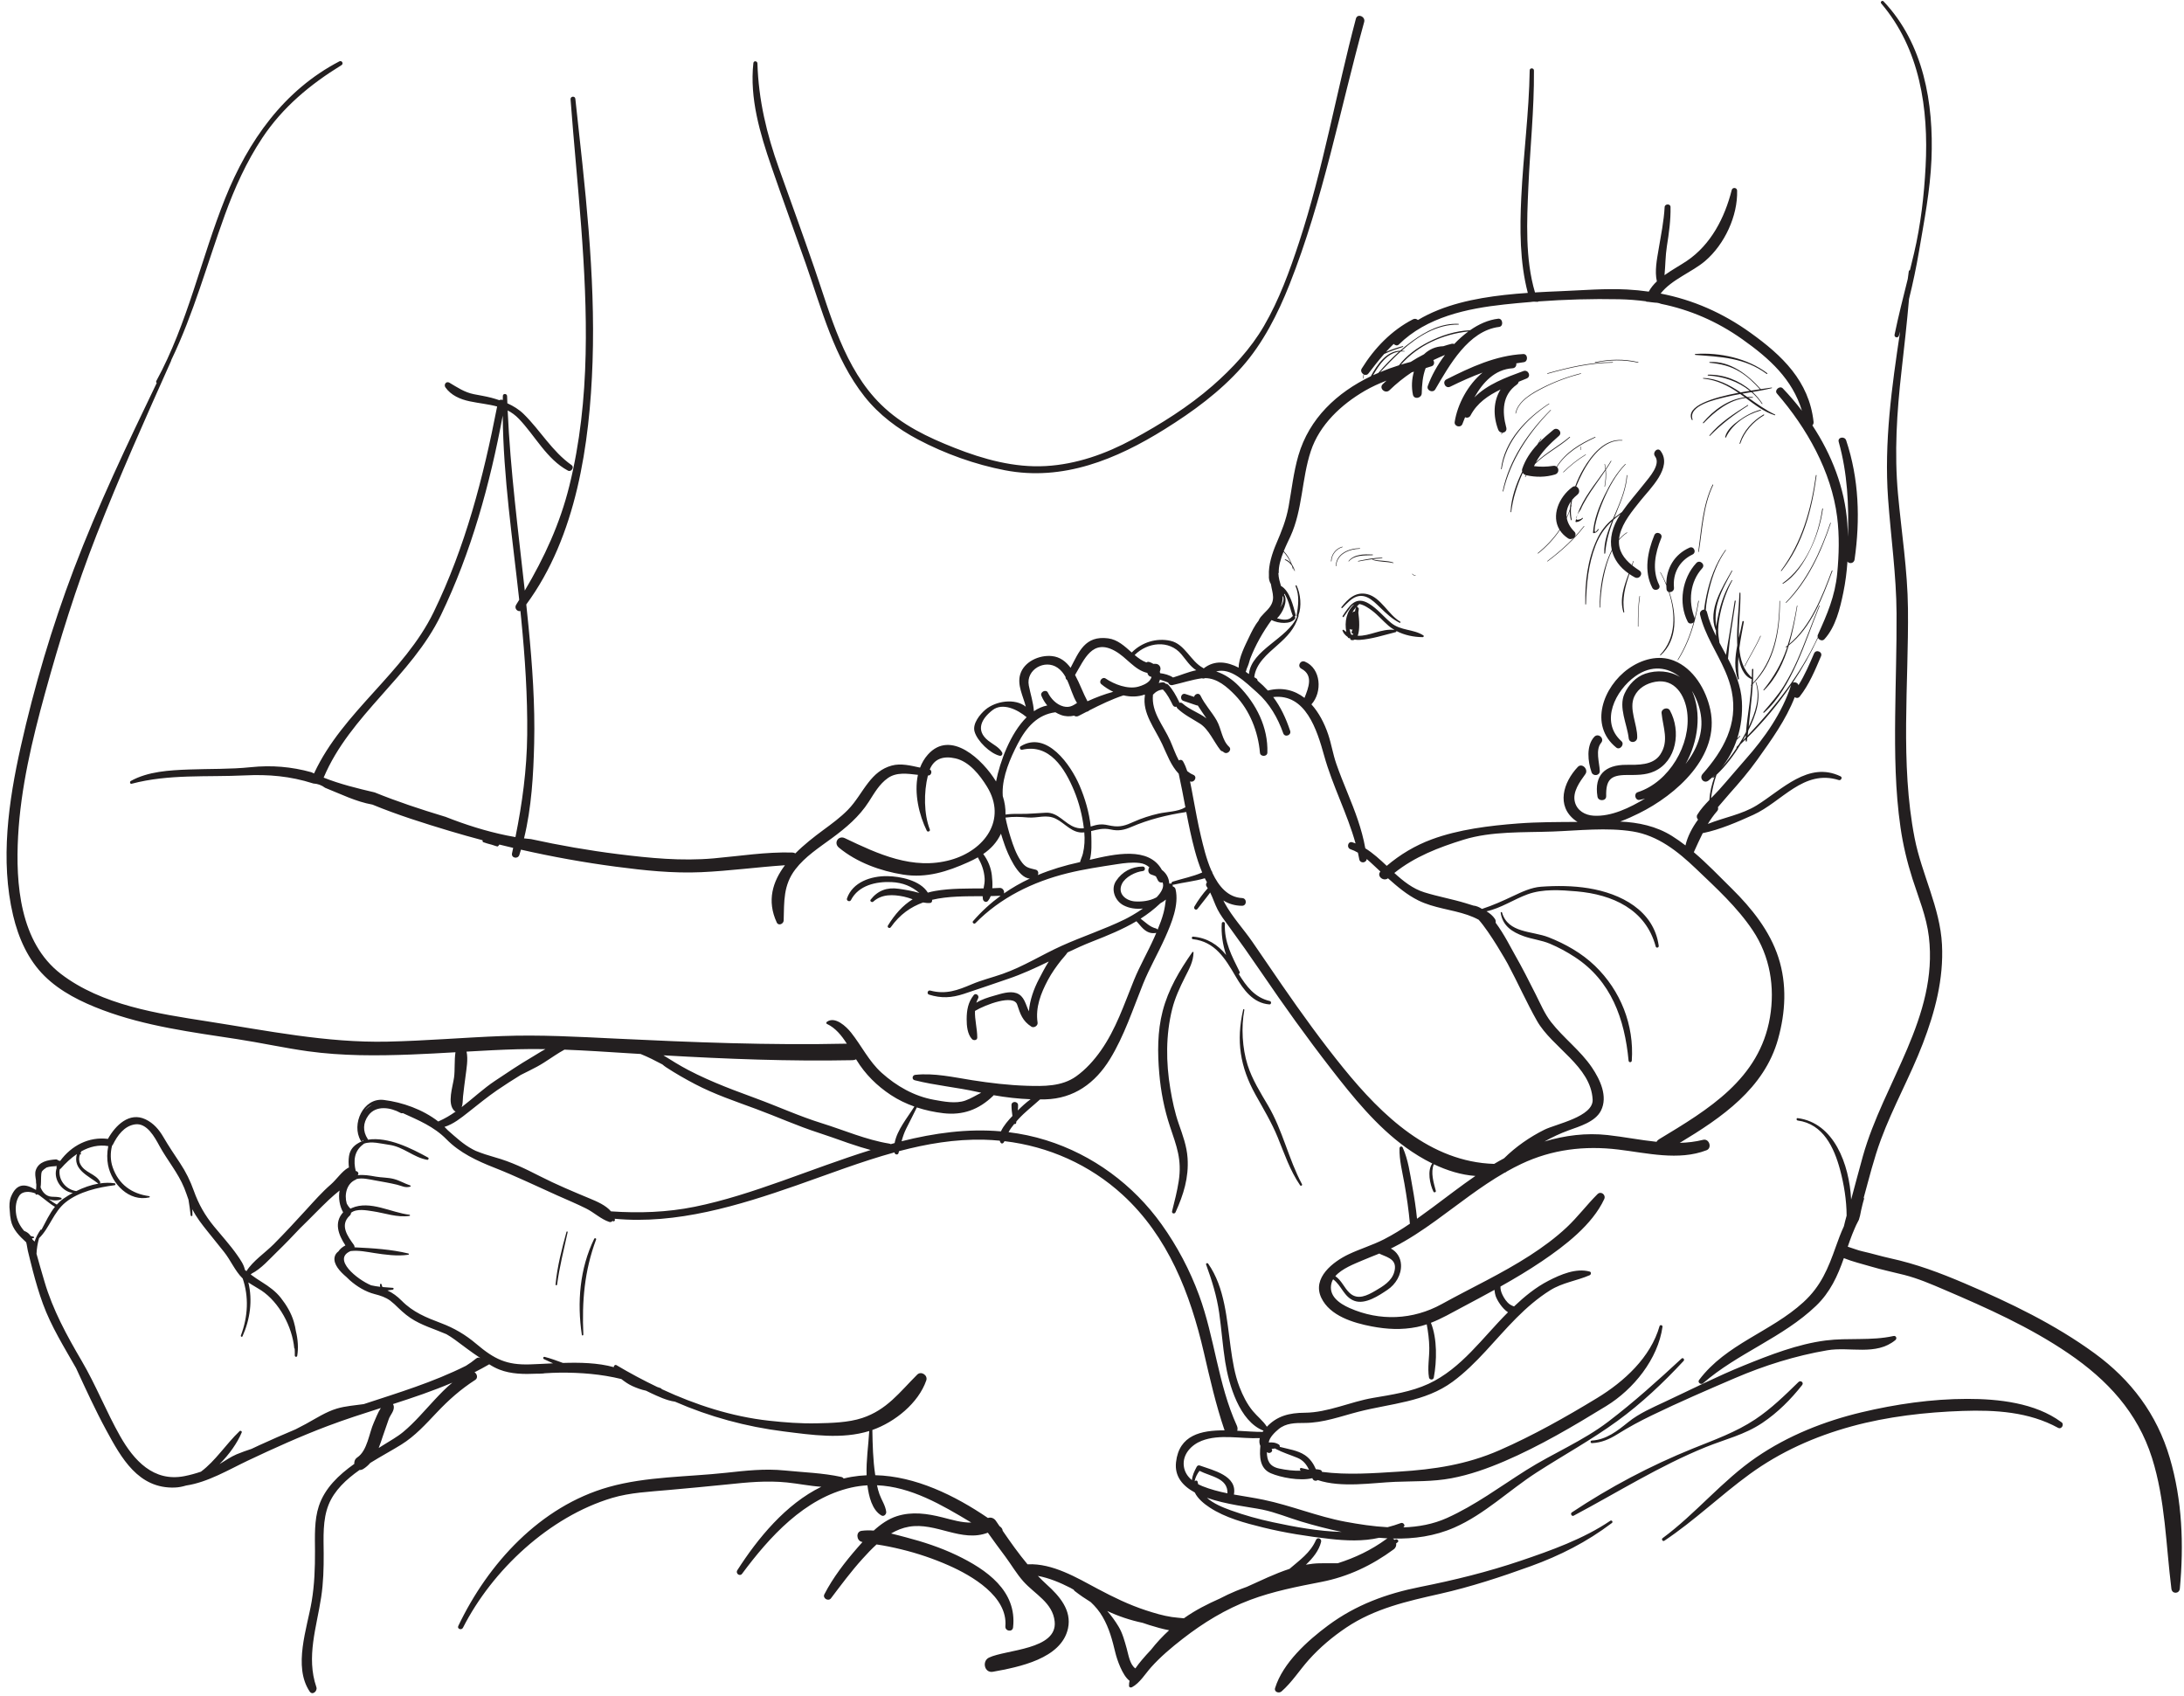
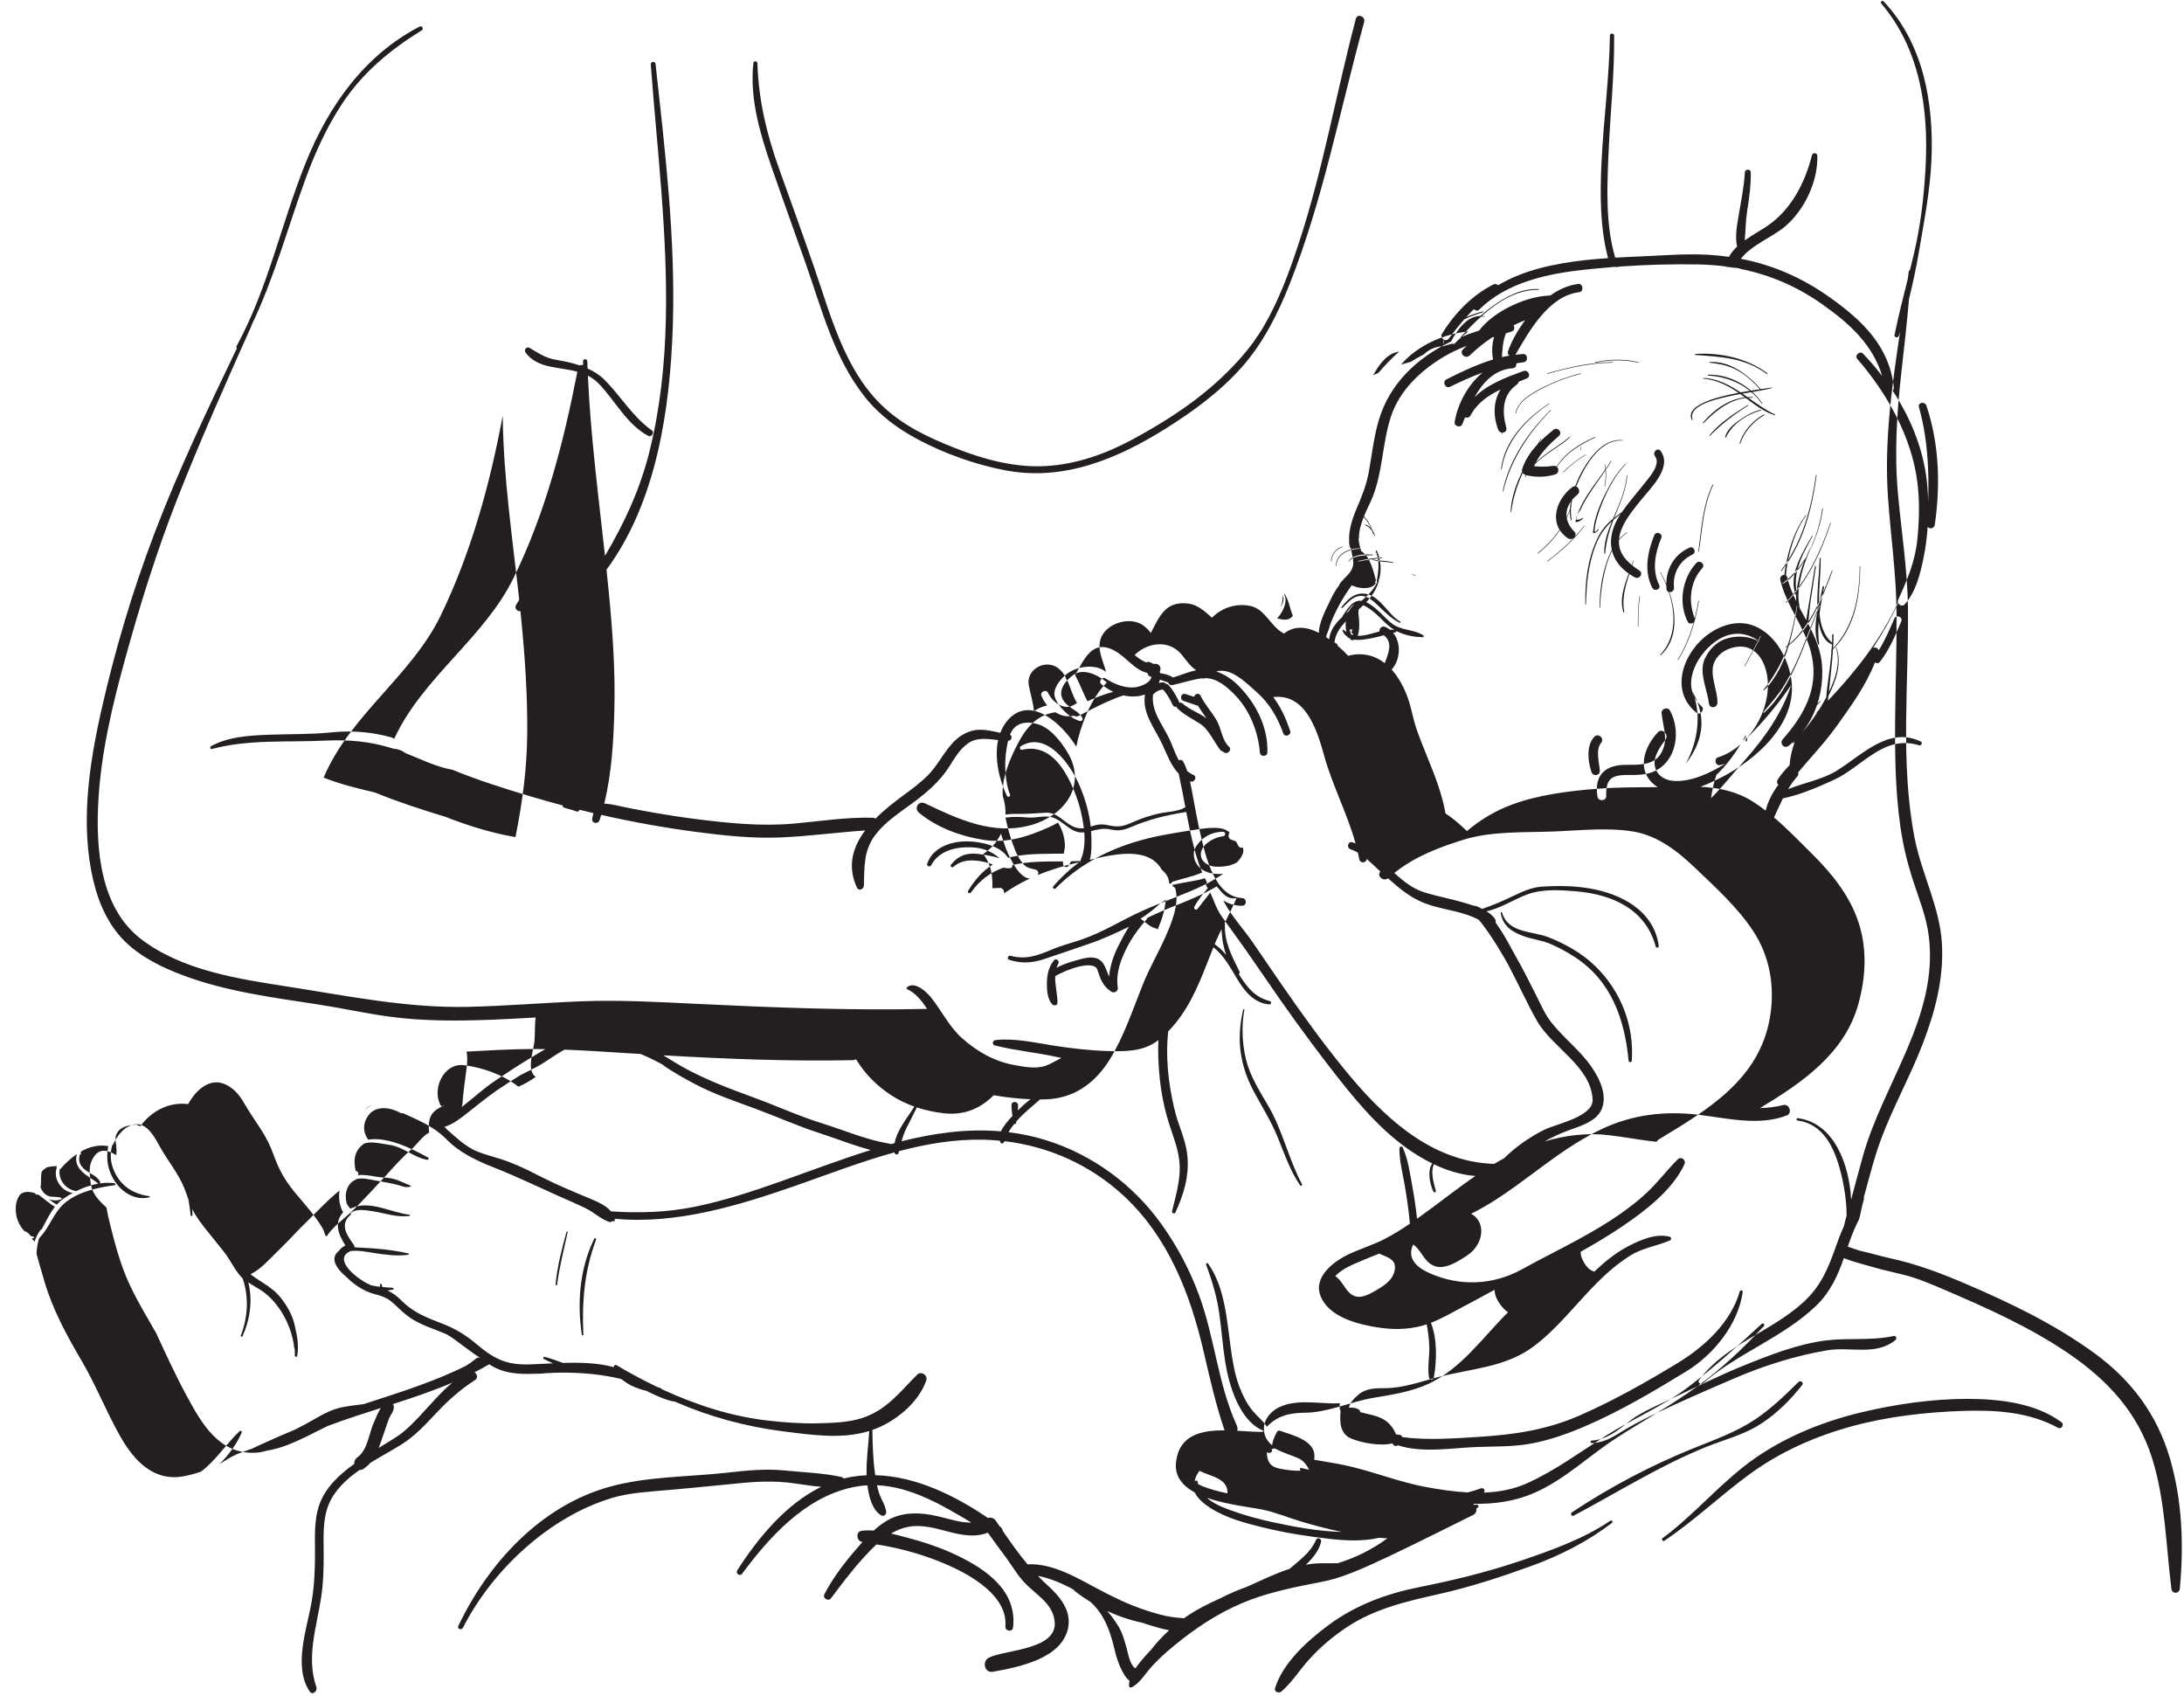
<svg xmlns="http://www.w3.org/2000/svg" height="389.7" preserveAspectRatio="xMidYMid meet" version="1.0" viewBox="-1.5 -0.2 502.0 389.7" width="502.0" zoomAndPan="magnify">
  <g id="change1_1">
-     <path d="M348.748,83.033c-0.583,0.076-1.157,0.168-1.728,0.268c0.099,0.492-0.183,1.088-0.84,1.129 c-4.111,0.259-6.837,3.238-8.79,6.701c2.982-3.017,7.204-4.575,11.272-6.062c1.117-0.408,1.87,1.229,0.755,1.703 c-0.606,0.258-1.227,0.509-1.853,0.762c-0.038,0.238-0.166,0.469-0.413,0.644c-3.383,2.391-3.41,6.177-2.442,9.847 c0.033,0.012,0.057,0.047,0.027,0.079c-0.003,0.003-0.005,0.006-0.007,0.009c0.159,0.66-0.296,1.065-0.808,1.107 c-0.089,0.121-0.182,0.238-0.286,0.346c-0.045,0.047-0.123-0.019-0.077-0.067c0.083-0.088,0.156-0.183,0.229-0.279 c-0.374-0.016-0.751-0.224-0.92-0.67c-1.212-3.207-1.124-6.579,0.54-9.239c-2.822,1.356-5.39,3.092-6.903,5.971 c-0.268,0.511-0.845,0.594-1.256,0.411c-0.214,0.529-0.416,1.048-0.609,1.547c-0.379,0.983-1.935,0.559-1.772-0.48 c0.633-4.031,2.995-8.522,6.402-11.335c-2.514,0.923-4.973,2.031-7.445,3.246c-1.093,0.537-1.938-1.139-0.849-1.687 c5.569-2.804,11.323-5.492,17.647-5.82C349.692,81.108,349.804,82.896,348.748,83.033z M349.128,109.423 c0.068-0.141,0.147-0.272,0.221-0.407c2.166,0.491,4.441,0.469,6.574-0.171c0.887-0.266,0.958-1.252,0.46-1.733 c2.03-3.226,5.359-5.171,8.8-6.783c0.079-0.037,0.038-0.167-0.043-0.131c-3.502,1.574-6.819,3.568-8.845,6.834 c-0.198-0.147-0.465-0.223-0.79-0.174c-1.487,0.225-2.945,0.25-4.409,0.067c0.076-0.176,0.168-0.344,0.253-0.516 c2.358-2.33,5.552-3.904,8.01-6.087c0.071-0.063-0.018-0.18-0.091-0.117c-2.392,2.038-5.426,3.624-7.738,5.837 c1.267-2.369,3.29-4.318,5.295-6.071c0.921-0.805-0.328-2.168-1.268-1.401c-1.161,0.947-2.303,1.935-3.34,3.007 c0.186-0.309,0.374-0.618,0.561-0.925c0.033-0.054-0.054-0.099-0.087-0.046c-0.27,0.438-0.544,0.885-0.82,1.336 c-1.516,1.633-2.778,3.465-3.5,5.648c-0.064,0.195-0.051,0.393,0.008,0.58c-1.439,2.972-2.523,6.091-2.665,9.264 c-0.004,0.097,0.14,0.115,0.151,0.017c0.368-3.143,1.352-6.128,2.649-8.99c0.17,0.259,0.437,0.459,0.725,0.531 c-0.069,0.129-0.143,0.254-0.207,0.388C349.002,109.44,349.098,109.484,349.128,109.423z M360.302,123.327 c-0.354,0.341-0.918,0.495-1.392,0.181c-0.822-0.546-1.438-1.182-1.88-1.874c-1.383,2.044-3.102,3.873-4.987,5.356 c-0.061,0.048-0.14-0.041-0.08-0.09c1.886-1.521,3.61-3.339,4.996-5.373c-1.924-3.171-0.187-7.468,2.939-9.779 c0.229-0.169,0.458-0.223,0.669-0.202c0.518-1.419,1.166-2.793,1.935-4.087c1.846-3.107,4.842-6.878,8.88-6.521 c0.073,0.006,0.059,0.117-0.014,0.112c-4.223-0.308-7.39,4.072-9.111,7.371c-0.513,0.983-1.024,2.057-1.462,3.18 c0.66,0.259,1.014,1.297,0.269,1.888c-0.46,0.365-0.86,0.755-1.197,1.164c-0.091,0.429-0.164,0.859-0.214,1.288 c0.034-0.02,0.088,0.002,0.074,0.049c-0.036,0.125-0.078,0.248-0.117,0.372c-0.081,0.981-0.043,1.954,0.161,2.895 c0.023,0.103-0.148,0.15-0.18,0.049c-0.209-0.678-0.278-1.392-0.265-2.112c-0.206,0.557-0.436,1.108-0.694,1.648 c0.187,1.071,0.746,2.134,1.724,3.108c0.429,0.427,0.329,0.956,0.004,1.316c0.773-0.819,1.513-1.67,2.199-2.566 c0.043-0.056,0.129,0.011,0.086,0.067c-2.366,3.094-5.314,5.718-8.419,8.05c-0.055,0.041-0.116-0.044-0.062-0.086 C356.333,127.08,358.426,125.305,360.302,123.327z M358.602,118.666c0.281-0.596,0.52-1.209,0.737-1.829 c0.034-0.602,0.123-1.202,0.239-1.787C358.782,116.177,358.433,117.423,358.602,118.666z M372.282,175.562 c-4.798-0.005-7.41,2.327-6.594,7.323c0.182,1.112,2.024,1.051,1.998-0.109c-0.084-3.798,1.029-4.849,4.647-4.876 c2.191-0.016,4.355,0.087,6.404-0.842c5.169-2.344,6.186-9.278,3.602-13.985c-0.5-0.911-2.019-0.41-1.919,0.609 c0.331,3.361,1.772,6.357-0.298,9.508C378.453,175.73,374.925,175.565,372.282,175.562z M364.933,169.145 c-1.874,2.057-1.454,5.7-0.612,8.118c0.356,1.023,1.952,0.809,1.898-0.317c-0.09-1.903-1.053-4.819,0.3-6.433 C367.388,169.477,365.842,168.148,364.933,169.145z M371.31,117.465c-0.591,0.441-1.184,0.879-1.766,1.33 c0.182-0.461,0.368-0.924,0.561-1.39c1.121-2.7,2.208-5.422,2.427-8.366c0.006-0.077-0.114-0.086-0.12-0.009 c-0.257,3.38-1.653,6.452-2.966,9.53c-0.065,0.151-0.129,0.306-0.194,0.46c-1.664,1.324-2.85,2.907-3.737,4.835 c-2.128,4.623-2.714,9.737-2.626,14.781c0.002,0.102,0.157,0.114,0.159,0.01c0.106-4.573,0.525-9.147,2.185-13.447 c0.947-2.453,2.126-4.096,3.785-5.625c-0.971,2.335-1.87,4.85-1.77,7.376c0.006,0.141,0.202,0.122,0.212-0.01 c0.213-2.731,0.949-5.192,1.903-7.678c0.422-0.371,0.875-0.739,1.361-1.112c0.083-0.064,0.165-0.127,0.247-0.191 c-0.026,0.039-0.053,0.076-0.079,0.116c-1.82,2.774-2.477,5.587-1.918,8.107c-0.537,1.035-0.964,2.134-1.319,3.226 c-1.036,3.189-1.488,6.619-1.463,9.965c0.001,0.084,0.129,0.084,0.131,0c0.052-2.982,0.448-5.971,1.201-8.856 c0.359-1.378,0.838-2.815,1.503-4.145c0.495,1.996,1.77,3.796,3.842,5.242c-1.079,2.88-2.145,5.87-1.226,8.876 c0.037,0.121,0.217,0.087,0.194-0.041c-0.56-3.086,0.239-5.895,1.18-8.73c0.393,0.266,0.803,0.523,1.252,0.762 c1.057,0.564,2.067-0.912,1.028-1.585c-0.57-0.369-1.113-0.755-1.618-1.16c0.104-0.317,0.207-0.635,0.306-0.954 c0.02-0.065-0.084-0.082-0.104-0.018c-0.092,0.297-0.193,0.596-0.297,0.895c-1.845-1.507-3.119-3.313-2.952-5.76 c0.543-0.637,1.161-1.202,1.87-1.663c0.057-0.037-0.005-0.122-0.062-0.086c-0.679,0.437-1.268,0.966-1.791,1.552 c0.031-0.315,0.077-0.637,0.157-0.974c0.695-2.927,2.911-5.524,4.731-7.824c2.171-2.744,7.504-7.69,4.648-11.487 c-0.685-0.91-1.951,0.338-1.268,1.24c1.413,1.866-1.354,4.869-2.437,6.248C374.758,113.099,372.896,115.169,371.31,117.465z M378.753,122.787c-1.551,3.782-2.454,8.298-0.468,12.089c0.504,0.962,2.074,0.343,1.58-0.653 c-1.718-3.464-0.917-7.364,0.486-10.795C380.772,122.398,379.174,121.76,378.753,122.787z M381.506,134.004 c-0.406-0.965-0.853-1.873-1.319-2.696c-0.029-0.051-0.108-0.005-0.079,0.046c0.51,0.916,0.983,1.903,1.397,2.933 c0.006,0.301,0.02,0.604,0.05,0.91c0.037,0.375,0.254,0.582,0.521,0.654c1.616,4.936,1.719,10.56-1.979,14.428 c-0.068,0.071,0.025,0.186,0.102,0.118c3.982-3.565,3.689-9.51,2.014-14.52c0.512,0.05,1.123-0.343,1.057-1.021 c-0.322-3.306,1.248-6.186,4.259-7.623c0.998-0.477,0.321-2.031-0.696-1.575C383.367,127.207,381.533,130.379,381.506,134.004z M388.408,129.182c-3.266,3.511-4.176,9.208-1.981,13.498c0.286,0.559,0.967,0.489,1.367,0.136 c-0.834,3.007-2.013,5.905-3.672,8.584c-0.039,0.064,0.055,0.131,0.095,0.067c1.736-2.765,2.939-5.774,3.778-8.897 c0.066-0.117,0.103-0.248,0.102-0.387c0.361-1.401,0.658-2.821,0.886-4.255c0.013-0.08-0.109-0.116-0.122-0.036 c-0.214,1.345-0.49,2.678-0.821,3.994c-1.528-3.818-1.112-8.393,1.729-11.505C390.555,129.518,389.203,128.327,388.408,129.182z M272.675,215.628c5.123,0.554,7.479,4.508,9.857,8.586c1.756,3.011,3.988,6.126,7.744,6.407c0.448,0.034,0.527-0.67,0.1-0.771 c-3.516-0.832-5.395-3.403-7.137-6.197c0.178-0.11,0.288-0.325,0.174-0.557c-1.767-3.608-3.561-6.827-3.367-11.039 c0.021-0.463-0.685-0.515-0.718-0.052c-0.159,2.256,0.188,4.876,1.011,7.259c-1.936-2.375-4.375-3.948-7.615-4.219 C272.394,215.016,272.345,215.592,272.675,215.628z M497.221,334.802c-2.952-10.002-8.882-17.891-17.274-24.006 c-9.193-6.699-19.419-11.606-29.843-16.06c-5.699-2.435-11.157-4.478-17.222-5.799c-2.109-0.459-4.182-1.107-6.276-1.568 c-1.138-0.251-2.262-0.727-3.394-1.07c0.321-0.94,0.65-1.875,1.011-2.798c0.198-0.438,0.382-0.881,0.553-1.33 c0.126-0.288,0.245-0.578,0.381-0.863c0.192-0.404,0.401-0.798,0.611-1.192c0.087-0.315,0.174-0.63,0.268-0.943 c0.157-0.841,0.34-1.676,0.55-2.505c0.016-0.066,0.033-0.13,0.049-0.196c0.028-0.106,0.054-0.213,0.083-0.319 c0.097-0.378,0.207-0.752,0.318-1.125c-0.069,0.074-0.138,0.148-0.208,0.221c0.014-0.049,0.027-0.099,0.04-0.149 c1.238-4.498,2.342-9.041,3.966-13.419c2.79-7.523,6.754-14.556,9.633-22.051c2.813-7.324,4.807-14.86,4.404-22.763 c-0.434-8.517-4.687-16.22-6.299-24.527c-3.339-17.208-1.338-35.28-1.52-52.682c-0.092-8.797-1.488-17.538-2.289-26.286 c-0.874-9.55-0.269-18.848,0.811-28.35c0.625-5.5,1.239-11.011,1.724-16.529c0.902-3.648,1.679-7.332,2.302-11.006 c1.183-6.981,2.552-13.917,2.852-21.009c0.547-12.95-1.809-26.656-11.006-36.36c-0.318-0.336-0.841,0.123-0.539,0.477 c8.904,10.451,10.909,24.195,10.199,37.495c-0.357,6.703-1.119,13.367-2.657,19.907c-0.305,1.298-0.622,2.594-0.943,3.89 c-0.123,0.017-0.243,0.101-0.263,0.256c-0.075,0.583-0.156,1.166-0.235,1.748c-1.066,4.263-2.148,8.526-3.038,12.82 c-0.134,0.646,0.796,0.876,0.989,0.248c0.099-0.322,0.192-0.647,0.289-0.97c-1.909,12.724-3.7,25.393-2.767,38.403 c0.632,8.808,1.9,17.55,1.949,26.394c0.044,7.878-0.238,15.771-0.319,23.65c-0.089,8.543,0.001,17.071,1.229,25.542 c0.58,4.006,1.524,7.947,2.756,11.8c1.425,4.457,3.198,8.599,3.761,13.293c2.203,18.376-10.436,33.569-15.162,50.402 c-0.933,3.323-1.799,6.664-2.705,9.995c-0.428-8.161-3.954-17.637-12.281-18.712c-0.35-0.045-0.345,0.503,0,0.548 c5.84,0.77,8.362,6.198,9.733,11.301c0.897,3.341,1.498,7.013,1.511,10.554c-0.226,0.814-0.443,1.629-0.629,2.449 c-0.699,1.509-1.282,3.074-1.836,4.641c-1.79,5.056-3.436,9.124-7.482,12.817c-7.506,6.852-17.708,9.538-23.968,17.864 c-0.415,0.552,0.411,1.188,0.903,0.76c7.954-6.928,18.358-10.487,25.985-17.803c3.252-3.119,4.952-6.844,6.39-10.959 c2.029,0.827,4.187,1.317,6.275,1.943c2.505,0.751,5.083,1.27,7.615,1.919c3.198,0.819,6.163,2.098,9.187,3.392 c9.836,4.208,19.678,8.598,28.55,14.641c8.946,6.094,15.887,13.546,19.201,24.006c3.061,9.662,3.209,20.103,4.461,30.086 c0.157,1.253,1.825,1.195,1.94-0.048C500.476,354.768,500.111,344.594,497.221,334.802z M434.156,307.763 c0.449-0.37,0.169-1.071-0.43-0.938c-5.135,1.139-10.396,0.365-15.566,1.024c-6.439,0.82-12.887,3.341-18.861,5.765 c-6.154,2.498-12.113,5.517-18.128,8.331c-2.871,1.343-5.916,2.66-8.399,4.659c-2.517,2.027-5.033,4.046-8.394,4.248 c-0.38,0.023-0.352,0.607,0.029,0.59c2.198-0.098,4.021-0.901,5.87-2.056c2.586-1.617,5.14-2.993,7.89-4.323 c6.253-3.026,12.709-5.818,19.095-8.556c6.797-2.914,13.936-5.152,21.23-6.4C423.697,309.216,429.7,311.435,434.156,307.763z M196.526,354.113c-0.002-0.001-0.005-0.002-0.007-0.003C196.227,354.034,196.074,353.994,196.526,354.113z M135.073,284.495 c-3.319,6.821-3.952,14.621-2.834,22.065c0.034,0.229,0.353,0.158,0.344-0.06c-0.334-7.673,0.228-14.594,2.93-21.848 C135.62,284.364,135.202,284.231,135.073,284.495z M128.711,282.891c-1.079,3.976-2.134,7.982-2.512,12.096 c-0.021,0.225,0.318,0.256,0.348,0.034c0.536-4.083,1.565-8.038,2.429-12.057C129.012,282.792,128.757,282.719,128.711,282.891z M267.422,258.656c1.511,4.535,2.776,7.574,2.009,12.591c-0.353,2.31-0.962,4.633-1.526,6.898 c-0.133,0.535,0.579,0.717,0.795,0.241c1.844-4.053,3.069-7.97,2.766-12.476c-0.184-2.728-1.12-5.26-2.015-7.812 c-0.918-2.618-1.49-5.353-1.947-8.084c-1.012-6.053-1.068-12.363,0.428-18.333c0.645-2.576,1.768-4.989,2.957-7.351 c0.948-1.882,1.896-3.506,1.947-5.649c0.004-0.164-0.204-0.168-0.279-0.061c-2.968,4.265-5.51,8.503-6.823,13.563 c-1.211,4.668-1.181,9.552-0.771,14.321C265.317,250.625,266.114,254.733,267.422,258.656z M285.26,244.538 c-1.218-3.835-1.489-8.716-0.743-12.655c0.033-0.172-0.224-0.247-0.264-0.073c-1.653,7.163-0.728,13.161,2.838,19.568 c1.802,3.238,3.681,6.336,5.092,9.777c1.565,3.818,2.798,7.574,5.144,11.021c0.179,0.263,0.588,0.041,0.434-0.246 c-3.105-5.814-4.414-12.327-7.787-18.061C288.203,250.86,286.324,247.887,285.26,244.538z M354.432,215.188 c-3.738-1.468-9.324-0.904-10.687-5.694c-0.049-0.173-0.332-0.103-0.306,0.072c0.444,2.99,2.603,4.416,5.314,5.385 c1.946,0.695,4.035,0.901,5.945,1.697c2.023,0.844,3.94,1.89,5.775,3.086c8.393,5.472,11.456,14.261,12.363,23.814 c0.045,0.472,0.701,0.464,0.735-0.01c0.572-8.176-2.57-16.097-8.462-21.779C362.084,218.843,358.319,216.715,354.432,215.188z M472.264,326.589c-5.966-4.407-14.431-5.323-21.619-5.315c-8.123,0.009-16.413,1.212-24.295,3.09 c-8.545,2.036-16.877,5.354-24.143,10.327c-7.854,5.375-13.913,12.957-21.568,18.601c-0.326,0.241,0.061,0.817,0.4,0.591 c6.913-4.602,12.898-10.415,19.601-15.294c7.108-5.174,15.001-8.688,23.466-11.005c8.232-2.253,16.993-3.254,25.516-3.543 c7.512-0.255,15.217,0.205,21.929,3.881C472.395,328.383,473.086,327.036,472.264,326.589z M411.894,317.397 c-3.151,3.075-6.267,6.13-9.945,8.58c-4.45,2.964-9.443,4.722-14.363,6.712c-9.747,3.942-19.047,8.857-27.799,14.675 c-0.403,0.268-0.021,0.986,0.415,0.755c10.097-5.357,19.759-11.466,30.388-15.774c4.528-1.835,8.899-2.809,13.003-5.564 c3.521-2.364,6.529-5.375,9.139-8.695C413.172,317.525,412.385,316.919,411.894,317.397z M368.631,349.284 c-6.126,4.16-13.663,6.844-20.628,9.2c-7.589,2.568-15.235,4.443-23.082,6.006c-7.738,1.541-14.766,4.115-21.139,8.834 c-4.752,3.518-10.419,8.635-12.199,14.406c-0.279,0.904,0.894,1.284,1.474,0.777c2.407-2.105,4.133-4.872,6.27-7.265 c2.533-2.836,5.459-5.296,8.612-7.412c6.548-4.393,13.994-6.055,21.564-7.761c7.036-1.585,13.999-3.872,20.779-6.325 c6.824-2.469,12.936-5.575,18.721-9.948C369.329,349.551,368.97,349.054,368.631,349.284z M354.531,92.544 c-5.237,3.402-10.232,8.556-11.008,15.019c-0.011,0.095,0.133,0.115,0.147,0.02c0.937-6.39,5.701-11.532,10.923-14.953 C354.65,92.593,354.588,92.507,354.531,92.544z M344.028,112.706c1.65-7.132,5.85-13.463,10.943-18.623 c0.05-0.05-0.037-0.116-0.086-0.067c-5.142,5.166-9.486,11.421-10.987,18.659C343.88,112.759,344.008,112.79,344.028,112.706z M361.918,103.187v-0.731c0-0.059-0.091-0.059-0.091,0v0.731C361.827,103.246,361.918,103.246,361.918,103.187z M360.784,119.029 c0.088-0.324,0.185-0.644,0.294-0.959C360.837,118.517,360.739,118.837,360.784,119.029z M360.79,119.782 c0.683-0.085,1.054-0.326,1.518-0.805c0.09-0.093-0.043-0.235-0.139-0.146c-0.072,0.067-0.144,0.133-0.217,0.2 c-0.714,0.29-1.1,0.287-1.168-0.002c-0.052,0.193-0.109,0.384-0.153,0.581C360.61,119.702,360.698,119.793,360.79,119.782z M365.224,111.2c0.768-1.103,1.548-2.197,2.297-3.312c0.108,1.231,0.008,2.465-0.216,3.696c-0.012,0.065,0.088,0.084,0.1,0.02 c0.242-1.279,0.339-2.571,0.209-3.853c0.433-0.647,0.858-1.3,1.255-1.972c0.041-0.068-0.063-0.135-0.104-0.066 c-0.369,0.62-0.767,1.227-1.178,1.829c-0.044-0.362-0.101-0.722-0.184-1.082c-0.015-0.064-0.111-0.029-0.096,0.034 c0.089,0.39,0.151,0.781,0.193,1.173c-2.318,3.365-5.094,6.537-6.423,10.403c0.177-0.33,0.428-0.726,0.76-1.194 c0.398-0.941,0.916-1.851,1.436-2.722C363.879,113.141,364.551,112.168,365.224,111.2z M375.344,136.805 c-0.355,2.304-0.365,4.633-0.366,6.959c0,0.068,0.105,0.057,0.105-0.01c0.001-2.317,0.011-4.636,0.365-6.93 C375.459,136.755,375.355,136.738,375.344,136.805z M399.472,152.874c-0.031,0.061,0.065,0.105,0.096,0.044 c1.189-2.334,2.598-4.543,3.655-6.945c0.027-0.062-0.069-0.106-0.096-0.044C402.07,148.331,400.661,150.541,399.472,152.874z M403.962,158.438c2.804-2.745,4.529-6.443,5.699-10.33c5.199-4.099,7.792-11.13,10.035-17.116 c0.035-0.094-0.111-0.146-0.146-0.052c-2.242,5.944-4.811,12.674-9.81,16.893c0.867-2.952,1.424-6.001,1.894-8.816 c0.011-0.067-0.093-0.085-0.104-0.018c-0.523,3.074-1.162,6.127-2.114,9.098c-0.147,0.118-0.288,0.242-0.438,0.356 c-0.077,0.058,0.014,0.173,0.091,0.117c0.089-0.064,0.171-0.136,0.259-0.202c-0.048,0.146-0.093,0.293-0.142,0.439 c-1.207,3.554-3.007,6.616-5.349,9.53C403.778,158.409,403.898,158.501,403.962,158.438z M416.642,138.987 c-1.728,4.15-3.197,8.403-5.018,12.514c-0.892,2.014-1.908,3.97-3.059,5.849c-1.364,2.226-3.058,4.101-4.741,6.075 c-0.077,0.09,0.048,0.243,0.142,0.161c3.343-2.93,5.65-7.209,7.473-11.195c1.995-4.361,3.491-8.932,5.316-13.364 C416.785,138.955,416.672,138.916,416.642,138.987z M357.891,108.337c1.548-1.528,3.25-2.878,5.105-4.013 c0.054-0.033,0-0.116-0.054-0.083c-1.864,1.138-3.574,2.496-5.129,4.029C357.766,108.317,357.844,108.383,357.891,108.337z M365.566,118.881c0.382-1.411,0.911-2.779,1.48-4.123c1.24-2.929,2.874-5.941,5.098-8.237c0.052-0.053-0.022-0.143-0.075-0.089 c-2.007,2.046-3.484,4.567-4.732,7.128c-1.296,2.658-2.471,5.646-2.675,8.623c-0.006,0.088,0.072,0.157,0.158,0.143 c0.625-0.104,0.755-0.329,1.139-0.806c0.071-0.089-0.058-0.201-0.134-0.116c-0.121,0.127-0.234,0.26-0.339,0.4 c-0.699,0.886-0.384-0.899-0.334-1.178C365.259,120.038,365.41,119.458,365.566,118.881z M346.833,94.772 c-0.014,0.069,0.094,0.084,0.108,0.016c0.598-2.908,4.009-4.689,6.418-5.912c2.693-1.367,5.596-2.427,8.521-3.18 c0.067-0.017,0.055-0.126-0.013-0.108c-3.072,0.773-6.071,1.898-8.894,3.332C350.622,90.115,347.394,91.934,346.833,94.772z M354.21,85.703c4.903-1.391,9.849-2.505,14.968-2.559c0.077-0.001,0.086-0.12,0.009-0.12c-5.127,0.019-10.097,1.163-15.004,2.558 C354.107,85.604,354.134,85.725,354.21,85.703z M375.048,83.021c-3.249-0.785-6.645-0.688-9.901,0.002 c-0.08,0.017-0.049,0.14,0.031,0.123c3.249-0.681,6.594-0.741,9.837,0.002C375.096,83.166,375.13,83.041,375.048,83.021z M387.369,96.29c0.049,0.102,0.226,0.038,0.187-0.071c-1.167-3.284,5.516-4.654,7.546-5.165c1.124-0.283,2.262-0.503,3.403-0.703 c0.221,0.155,0.442,0.308,0.663,0.469c0.128,0.093,0.256,0.189,0.383,0.283c-3.778,0.449-7.231,2.952-9.612,5.815 c-0.068,0.082,0.064,0.207,0.139,0.129c2.602-2.717,5.866-5.351,9.685-5.788c2.079,1.542,4.196,3.183,6.683,3.971 c0.095,0.03,0.147-0.12,0.059-0.162c-2.149-1.005-4.135-2.448-6.136-3.858c0.321-0.017,0.645-0.022,0.974-0.006 c0.103,0.005,0.112-0.153,0.01-0.159c-0.405-0.025-0.807-0.016-1.207,0.008c-0.379-0.266-0.759-0.531-1.141-0.791 c0.693-0.118,1.386-0.232,2.079-0.347c0.906,0.782,1.717,1.684,2.401,2.707c0.048,0.072,0.161,0.001,0.113-0.072 c-0.642-0.982-1.413-1.878-2.279-2.675c1.49-0.248,2.976-0.512,4.439-0.878c0.077-0.019,0.049-0.151-0.029-0.137 c-0.467,0.084-1.361,0.204-2.505,0.368c-2.969-3.322-7.026-6.508-11.747-6.232c-0.095,0.006-0.117,0.162-0.016,0.171 c2.56,0.24,4.765,0.739,6.974,2.083c1.741,1.059,3.229,2.505,4.594,4.006c-0.625,0.09-1.317,0.194-2.058,0.311 c-2.709-2.343-6.273-3.732-9.852-3.66c-0.127,0.003-0.139,0.192-0.01,0.198c3.472,0.178,6.914,1.345,9.598,3.504 c-0.68,0.109-1.393,0.231-2.124,0.366c-2.608-1.735-5.332-3.178-8.556-3.311c-0.094-0.004-0.117,0.138-0.02,0.147 c3.076,0.292,5.629,1.571,8.094,3.253C392.331,91.163,385.806,93.068,387.369,96.29z M404.566,85.721 c0.109,0.081,0.253-0.075,0.143-0.158c-4.557-3.435-10.906-4.815-16.533-4.418c-0.126,0.009-0.128,0.212-0.001,0.222 C394.011,81.811,399.521,81.975,404.566,85.721z M400.213,92.881c-3.138,1.96-6.435,4.076-8.798,6.972 c-0.056,0.068,0.053,0.166,0.115,0.103c2.658-2.712,5.548-4.91,8.76-6.932C400.378,92.969,400.302,92.825,400.213,92.881z M395.223,100.314c1.424-3.088,4.754-5.287,7.977-6.181c0.108-0.03,0.057-0.195-0.051-0.166c-1.835,0.485-3.51,1.41-5.04,2.518 c-1.23,0.89-2.737,2.191-3.075,3.753C395.011,100.346,395.172,100.424,395.223,100.314z M403.858,95.057 c-2.527,1.499-4.677,3.78-5.51,6.643c-0.029,0.098,0.119,0.148,0.151,0.05c0.927-2.78,2.966-5.026,5.455-6.515 C404.065,95.168,403.97,94.99,403.858,95.057z M415.892,109.027c-1.108,7.92-3.192,15.397-8.022,21.894 c-0.055,0.075,0.055,0.164,0.113,0.09c4.998-6.327,6.986-14.119,8.06-21.967C416.057,108.946,415.906,108.93,415.892,109.027z M417.354,116.702c-0.891,6.297-3.785,13.345-9.108,17.129c-0.079,0.056,0.012,0.167,0.091,0.117 c2.86-1.773,4.789-4.831,6.243-7.785c1.454-2.953,2.469-6.183,2.924-9.444C417.519,116.622,417.368,116.606,417.354,116.702z M409.068,138.321c4.992-5,8.028-11.688,10.249-18.302c0.025-0.076-0.092-0.113-0.118-0.037 c-2.237,6.632-5.298,13.171-10.22,18.249C408.922,138.289,409.01,138.38,409.068,138.321z M392.143,111.185 c-2.303,4.757-2.56,10.226-3.286,15.378c-0.012,0.082,0.113,0.117,0.126,0.033c0.823-5.131,0.995-10.566,3.293-15.325 C392.321,111.18,392.188,111.092,392.143,111.185z M307.025,125.433c-1.498,0.403-2.548,1.793-2.594,3.333 c-0.002,0.072,0.11,0.086,0.112,0.014c0.049-1.518,1.072-2.815,2.523-3.246C307.135,125.513,307.092,125.415,307.025,125.433z M305.636,129.878c0.134-2.784,3.002-3.904,5.426-3.97c0.076-0.002,0.086-0.12,0.009-0.12c-2.497,0.013-5.468,1.226-5.54,4.086 C305.53,129.934,305.633,129.937,305.636,129.878z M313.997,127.233c-1.9-0.082-4.232-0.125-5.53,1.506 c-0.042,0.053,0.037,0.118,0.082,0.067c1.339-1.543,3.606-1.333,5.455-1.419C314.093,127.383,314.084,127.237,313.997,127.233z M316.184,127.976c-1.864-0.027-3.681,0.352-5.496,0.736c-0.078,0.016-0.051,0.135,0.027,0.12c1.815-0.341,3.621-0.645,5.469-0.726 C316.268,128.103,316.268,127.978,316.184,127.976z M313.97,128.46c1.527,0.504,3.196,0.36,4.754,0.737 c0.077,0.019,0.113-0.091,0.037-0.118c-1.515-0.54-3.202-0.31-4.749-0.725C313.943,128.336,313.899,128.436,313.97,128.46z M323.859,132.017c-0.332-0.001-0.468-0.122-0.699-0.352c-0.042-0.042-0.106,0.023-0.065,0.065 c0.257,0.256,0.399,0.378,0.763,0.379C323.918,132.108,323.918,132.017,323.859,132.017z M183.717,60.425 c3.665,10.449,6.518,21.681,13.513,30.517c3.316,4.188,7.61,7.393,12.308,9.873c6.174,3.259,13.095,5.736,19.946,7.054 c13.353,2.568,25.638-2.511,36.782-9.472c6.472-4.043,12.615-8.532,17.705-14.261c4.822-5.428,8.27-12.263,10.927-18.964 c7.751-19.558,11.589-40.123,17.164-60.322c0.349-1.265-1.563-2.031-1.9-0.763c-4.532,17.04-7.53,34.586-13.048,51.35 c-2.19,6.653-4.569,13.226-8.103,19.3c-3.029,5.206-7.285,9.773-11.803,13.719c-5.513,4.814-11.93,8.832-18.351,12.306 c-6.201,3.355-12.913,5.74-19.99,6.142c-7.207,0.409-14.296-1.553-20.937-4.174c-6.193-2.444-12.111-5.247-16.919-9.958 c-8.467-8.296-11.589-20.561-15.335-31.416c-2.636-7.637-5.387-15.218-8.112-22.824c-2.829-7.896-4.715-15.751-4.964-24.155 c-0.017-0.588-0.863-0.694-0.93-0.081c-0.892,8.076,1.532,16.208,4.135,23.767C178.376,45.536,181.101,52.968,183.717,60.425z M302.22,363.334c-5.506,1.07-11.082,2.152-16.35,4.127c-5.651,2.118-10.769,5.249-15.526,8.947 c-2.579,2.006-5.115,4.134-7.295,6.579c-1.315,1.474-2.579,3.607-4.372,4.548c-0.264,0.139-0.656,0.043-0.667-0.315 c-0.012-0.391,0.033-0.78,0.121-1.166c-1.675-1.222-2.914-5.027-3.235-6.347c-0.722-2.971-1.406-5.685-2.967-8.372 c-0.742-1.277-1.673-2.385-2.726-3.365c-1.262-0.774-2.492-1.62-3.681-2.543c-0.113-0.087-0.181-0.188-0.219-0.293 c-0.261-0.153-0.525-0.301-0.789-0.448c-2.397-1.221-4.868-2.248-7.458-2.738c0.664,0.69,1.342,1.366,2.054,2.007 c2.85,2.566,5.783,5.861,4.874,10.06c-1.51,6.978-11.307,8.892-17.258,9.966c-1.959,0.354-2.579-2.451-0.898-3.255 c3.888-1.86,15.751-1.783,15.091-8.283c-0.442-4.349-4.532-6.245-7.2-9.232c-1.569-1.758-2.743-3.81-4.146-5.703 c-1.35-1.821-2.713-3.631-4.014-5.486c-6.091,2.327-11.882-2.457-18.141-1.37c-1.481,0.257-2.839,0.814-4.103,1.556 c1.174,0.277,2.322,0.593,3.406,0.876c4.002,1.043,7.973,2.346,11.708,4.137c6.826,3.273,13.876,8.177,12.928,16.575 c-0.13,1.154-1.869,0.878-1.771-0.263c0.59-6.873-7.779-11.668-12.988-13.971c-3.528-1.56-7.2-2.802-10.949-3.712 c-1.873-0.455-3.766-0.852-5.674-1.128c-1.158,1.055-2.235,2.206-3.255,3.334c-2.595,2.87-4.885,5.963-7.218,9.042 c-0.607,0.801-1.986-0.012-1.517-0.922c1.975-3.838,4.724-7.388,7.547-10.635c0.39-0.449,0.794-0.909,1.21-1.371 c-0.079-0.021-0.154-0.04-0.222-0.059c-1.171-0.317-1.34-2.328,0.008-2.516c0.908-0.127,1.848-0.131,2.799-0.058 c1.591-1.447,3.351-2.684,5.321-3.312c3.49-1.113,6.994-0.596,10.482,0.281c2.151,0.541,4.42,1.243,6.625,1.188 c-6.767-4.065-13.889-8.247-21.674-8.57c0.146,0.7,0.322,1.394,0.567,2.067c0.501,1.378,1.378,2.595,1.549,4.05 c0.062,0.531-0.537,1.148-1.083,0.835c-2.179-1.25-2.92-4.417-3.235-6.937c-1.232,0.068-2.48,0.232-3.747,0.52 c-10.732,2.441-18.752,11.304-25.065,19.801c-0.529,0.712-1.563-0.079-1.094-0.811c4.69-7.322,11.143-15.204,19.304-19.179 c-2.647-0.172-5.33-0.731-7.88-0.989c-4.695-0.474-9.07-0.038-13.733,0.452c-4.503,0.474-9.015,0.865-13.523,1.282 c-4.324,0.401-8.802,0.576-12.982,1.83c-14.379,4.313-27.49,16.53-34.248,29.818c-0.33,0.648-1.397,0.275-1.077-0.399 c6.832-14.352,18.824-27.501,34.591-31.943c8.639-2.434,18.089-2.298,26.975-3.266c4.526-0.493,8.893-0.991,13.447-0.531 c4.273,0.432,8.834,0.569,13.019,1.488c0.251,0.055,0.432,0.191,0.551,0.367c0.597-0.15,1.199-0.282,1.811-0.386 c1.153-0.197,2.308-0.317,3.462-0.368c-0.121-3.4,0.408-6.771,0.604-10.168c-6.324,1.949-13.205,0.901-19.65,0.094 c-8.634-1.081-17.067-3.367-24.995-6.837c-1.907-0.266-3.934-1.224-5.552-1.981c-0.372-0.174-0.739-0.355-1.104-0.54 c-1.081-0.224-2.142-0.609-3.197-1.091c-0.922-0.421-1.711-0.994-2.487-1.591c-4.625-1.134-9.339-1.501-14.119-1.468 c-1.137,0.008-2.309,0.075-3.493,0.143c-0.111,0.021-0.222,0.042-0.338,0.052c-0.512,0.041-1.019,0.05-1.524,0.048 c-2.913,0.133-5.847,0.099-8.519-0.936c-0.858-0.332-1.64-0.754-2.377-1.23c-0.024,0.016-0.043,0.035-0.07,0.051 c-1.091,0.635-2.195,1.224-3.305,1.791c0.589,0.32,0.836,1.316,0.192,1.732c-3.39,2.188-6.113,4.604-8.889,7.537 c-2.521,2.665-4.984,5.391-8.123,7.34c-2.135,1.326-4.671,2.686-7.142,4.22c-0.458,0.531-0.987,1.005-1.614,1.393 c-0.299,0.185-0.585,0.248-0.844,0.225c-3.09,2.172-5.803,4.722-7.11,7.963c-1.418,3.517-1.158,7.561-1.138,11.279 c0.018,3.355-0.072,6.656-0.574,9.978c-1.052,6.958-3.485,13.746-1.107,20.681c0.309,0.9-0.895,1.967-1.535,1.014 c-3.871-5.771-0.576-14.553,0.457-20.72c0.647-3.862,0.776-7.671,0.76-11.583c-0.014-3.382-0.189-7.066,0.889-10.32 c1.367-4.128,4.578-7.149,8.144-9.692c-0.05-0.541,0.144-1.117,0.702-1.492c2.323-1.559,2.707-5.633,3.79-8 c0.372-0.813,0.897-2.257,1.608-3.352c-4.069,1.299-8.152,2.605-12.194,4.131c-6.269,2.367-12.387,5.123-18.439,7.993 c-4.266,2.024-9.156,4.96-14.112,5.691c-0.867,0.262-1.738,0.433-2.599,0.464c-8.394,0.311-12.312-6.793-15.796-13.224 c-2.515-4.643-4.707-9.437-6.914-14.223c-2.741-4.829-5.708-9.549-7.622-14.791c-0.906-2.482-1.643-5.011-2.314-7.567 c-0.404-1.537-0.768-3.082-1.151-4.624c-0.138-0.556-0.191-1.28-0.374-1.925c-1.548-1.43-3.109-2.955-3.52-5.069 c-0.138-0.71-0.23-1.422-0.254-2.131c-0.159-1.213-0.079-2.381,0.281-3.27c1.337-3.292,3.428-2.939,5.561-1.673 c0.065,0.032,0.126,0.071,0.189,0.105c0.055-0.414,0.083-0.815,0.074-1.234c-0.062-0.307-0.09-0.623-0.08-0.947 c-0.113-0.785-0.306-1.62-0.032-2.392c0.687-1.937,2.707-2.298,4.545-2.436c0.263-0.02,0.456,0.076,0.583,0.225 c0.153,0.03,0.306,0.075,0.46,0.128c2.59-3.534,6.592-5.629,10.982-5.072c1.704-3.084,4.918-6.289,8.668-4.482 c1.819,0.877,3.073,2.327,4.082,4.063c1.208,2.078,2.511,3.998,3.834,5.995c1.325,2.001,2.346,4.067,3.151,6.328 c1.108,3.112,2.547,5.641,4.641,8.202c1.775,2.17,3.722,4.279,5.327,6.58c0.767,1.1,1.541,2.192,1.784,3.417 c0.117,0.098,0.235,0.196,0.352,0.291c1.471-2.347,4.336-4.256,6.242-6.173c2.554-2.567,5.009-5.226,7.454-7.897 c1.845-2.015,3.635-4.062,5.702-5.854c1.291-1.119,2.495-2.962,3.925-3.798c0.078-0.046,0.159-0.065,0.239-0.074 c-0.103-0.891-0.122-1.737,0.012-2.63c0.222-1.475,1.044-2.39,2.206-3.039c0.073-0.047,0.153-0.087,0.229-0.129 c0.005-0.002,0.009-0.005,0.014-0.008c0.272-0.151,0.558-0.284,0.87-0.379c-0.049-0.058-0.096-0.118-0.142-0.178 c0.024,0.244-0.323,0.424-0.474,0.171c-2.227-3.709,0.548-9.949,5.302-9.357c4.283,0.533,8.947,2.178,12.517,4.956 c0.038-0.025,0.079-0.049,0.124-0.068c1.37-0.594,2.646-1.363,3.873-2.223c-0.126-0.037-0.244-0.099-0.339-0.196 c-1.672-1.719-0.321-5.526-0.035-7.642c0.233-1.725,0.041-3.891,0.323-5.788c-3.377,0.196-6.755,0.388-10.136,0.518 c-7.917,0.305-15.907,0.343-23.772-0.747c-5.462-0.757-10.86-1.963-16.314-2.796c-10.362-1.584-20.99-2.963-30.858-6.671 c-4.815-1.809-9.683-4.174-13.383-7.834c-3.792-3.751-5.988-8.751-7.208-13.896c-3.008-12.68-1.053-26.258,1.754-38.793 c3.094-13.813,7.174-27.554,12.193-40.784c5.561-14.661,12.281-28.712,19.056-42.802c-0.125-0.107-0.188-0.277-0.084-0.469 c7.227-13.262,10.253-28.123,15.851-42.045c5.267-13.098,13.437-24.739,26.212-31.393c0.571-0.297,1.04,0.531,0.492,0.868 c-7.156,4.399-13.509,9.659-18.191,16.707c-3.65,5.494-6.367,11.511-8.614,17.699c-4.059,11.18-7.162,22.67-12.322,33.375 c0.001,0.057-0.008,0.117-0.036,0.178c-5.91,13.218-11.857,26.524-17.141,40.012c-4.678,11.941-8.477,24.149-11.878,36.508 c-2.935,10.662-5.535,21.594-6.146,32.672c-0.604,10.948,0.405,24.472,9.841,31.693c9.382,7.18,22.258,9.13,33.614,10.894 c13.759,2.137,27.392,4.96,41.38,4.667c8.822-0.185,17.614-0.954,26.429-1.285c8.699-0.327,17.313,0.163,25.999,0.582 c17.712,0.855,35.482,1.566,53.218,1.169c-1.206-1.886-2.618-3.63-4.582-4.545c-0.205-0.096-0.149-0.365,0-0.473 c1.885-1.371,4.471,1.097,5.563,2.472c2.415,3.041,4.111,6.623,7.035,9.249c3.392,3.045,7.461,5.374,11.994,6.191 c2.254,0.407,5.006,0.963,7.225,0.18c1.295-0.457,2.443-1.205,3.661-1.797c-0.262-0.057-0.524-0.109-0.787-0.168 c-4.795-1.084-9.751-1.501-14.513-2.706c-0.722-0.183-0.561-1.161,0.129-1.238c4.332-0.481,8.836,0.559,13.099,1.23 c4.095,0.644,8.388,1.152,12.533,1.281c3.866,0.12,8.054,0.189,11.348-2.161c2.215-1.58,4.092-3.666,5.659-5.886 c3.5-4.957,5.364-10.636,7.629-16.208c1.366-3.36,3.202-6.499,4.672-9.813c0.157-0.353,0.311-0.709,0.465-1.065 c-1.197,0.224-2.111-0.141-2.987-0.946c-0.577-0.53-1.028-1.184-1.58-1.733c-3.161,1.873-6.591,3.271-10.075,4.634 c-1.952,0.764-3.859,1.632-5.752,2.533c-0.412,0.643-0.957,1.161-1.467,1.806c-1.129,1.427-2.188,2.926-3.047,4.534 c-1.622,3.036-2.898,6.309-2.371,9.8c0.107,0.71-0.838,1.299-1.433,0.915c-2.046-1.32-2.534-2.879-3.26-5.061 c-0.812-2.441-7.252-0.011-9.697,1.449c-0.077,2.021,0.52,4.065,0.523,6.126c0.001,0.661-0.857,0.731-1.214,0.345 c-1.065-1.148-1.224-3.078-1.221-4.571c0.005-2.069,0.316-3.894,1.634-5.546c0.454-0.569,1.323,0.119,1.008,0.729 c-0.178,0.345-0.315,0.691-0.422,1.037c1.246-0.767,2.649-1.213,4.172-1.638c1.506-0.42,3.466-1.11,5.033-0.573 c1.844,0.633,2.1,2.571,2.879,4.184c0.215-2.594,1.122-5.144,2.326-7.432c0.58-1.103,1.336-2.609,2.242-4.017 c-3.06,1.48-6.139,2.911-9.361,3.994c-3.406,1.145-6.799,2.353-10.21,3.463c-2.773,0.903-5.132,1.035-7.942,0.159 c-0.603-0.188-0.324-1.096,0.283-0.935c3.586,0.951,6.293-0.076,9.523-1.445c2.321-0.984,4.71-1.555,7.082-2.387 c4.795-1.682,8.993-4.376,13.594-6.452c4.788-2.16,9.806-3.779,14.526-6.093c0.849-0.416,2.505-1.334,4.154-2.473 c-1.538,0.158-3.098-0.019-4.49-0.754c-1.93-1.019-2.979-3.662-1.691-5.599c1.421-2.136,3.578-3.27,6.111-3.306 c0.676-0.01,0.701,0.972,0.037,1.04c-1.681,0.173-4.05,1.378-4.799,2.946c-1.097,2.297,0.953,3.929,3.091,4.042 c1.586,0.083,3.278-0.12,4.705-0.866c0.073-0.038,0.132-0.078,0.199-0.117c1.115-1.18,1.764-2.381,1.352-3.4 c-0.385,0.119-0.853-0.01-1.095-0.499c-0.149-0.302-0.298-0.6-0.451-0.89c-0.3-0.142-0.632-0.276-1.026-0.398 c-0.815-0.252-0.865-1.149-0.47-1.677c-0.579-0.516-1.298-0.879-2.265-0.993c-1.743-0.205-3.445,0.009-5.168,0.275 c-3.822,0.592-7.648,1.151-11.406,2.083c-7.938,1.968-15.382,5.592-21.161,11.486c-0.284,0.29-0.806-0.16-0.538-0.469 c1.953-2.253,4.078-4.182,6.351-5.842c-0.756,0.039-1.518,0.06-2.282,0.074c-0.15,0.4-0.348,0.771-0.613,1.092 c-0.392,0.476-1.059,0.188-1.166-0.354c-0.047-0.238-0.063-0.478-0.066-0.717c-3.985,0.024-7.983-0.031-11.635,0.839 c0.078,0.314-0.066,0.686-0.441,0.719c-0.542,0.048-1.081-0.004-1.618-0.113c-2.803,1.009-5.34,2.733-7.426,5.689 c-0.28,0.397-0.915,0.031-0.654-0.392c1.58-2.561,3.383-4.615,5.678-6.031c-0.673-0.238-1.343-0.469-2.011-0.608 c-2.47-0.513-5.055-0.637-7.044,1.152c-0.307,0.276-0.872-0.115-0.594-0.468c1.654-2.105,3.761-2.878,6.466-2.485 c1.435,0.208,3.156,0.479,4.728,0.967c-1.76-1.524-3.773-2.385-6.412-2.508c-3.515-0.164-7.579,0.735-9.318,4.142 c-0.257,0.504-1.097,0.152-0.912-0.384c1.298-3.773,5.536-5.172,9.254-5.126c2.93,0.036,7.587,0.943,9.333,3.789 c0.519-0.148,1.056-0.276,1.619-0.375c3.694-0.651,7.45-0.552,11.193-0.594c0.141-0.747,0.292-1.499,0.245-2.261 c-0.112-1.829-0.684-3.346-1.559-4.876c-0.697,0.396-1.429,0.759-2.19,1.102c-4.807,2.163-9.6,3.706-14.957,2.866 c-5.228-0.82-10.699-2.807-14.797-6.213c-1.274-1.059-0.128-2.879,1.373-2.163c7.611,3.632,15.658,7.407,24.322,4.993 c7.777-2.167,13.031-9.232,8.349-16.838c-1.614-2.621-4.066-5.766-7.238-6.487c-2.737-0.622-4.889,0.021-5.914,2.547 c0.624,0.263,0.402,1.377-0.342,1.388c-0.029,0-0.059-0.001-0.088-0.001c-0.957,3.833-0.942,8.818,0.447,12.409 c0.156,0.403-0.514,0.662-0.702,0.28c-1.757-3.569-2.96-8.592-2.036-12.846c-2.408-0.272-4.915-0.669-6.919,0.748 c-1.972,1.394-3.104,3.458-4.382,5.447c-2.197,3.422-5.225,5.972-8.473,8.361c-2.924,2.151-6.147,4.226-8.384,7.139 c-2.817,3.669-2.572,7.394-2.703,11.788c-0.023,0.776-1.197,1.291-1.583,0.458c-2.335-5.035-0.939-9.425,1.88-13.168 c-6.407,0.434-12.784,1.305-19.196,1.595c-6.585,0.298-13.149-0.402-19.672-1.262c-7.327-0.966-14.604-2.28-21.809-3.912 c-0.12,0.403-0.242,0.806-0.372,1.206c-0.339,1.039-1.928,0.727-1.684-0.378c0.091-0.413,0.174-0.824,0.263-1.236 c-1.058-0.248-2.114-0.502-3.168-0.763c-0.104,0.171-0.233,0.313-0.376,0.434c-0.105-0.017-0.209-0.035-0.314-0.052 c-0.683-0.246-1.376-0.446-2.075-0.622c-0.342-0.129-0.69-0.243-1.043-0.342c-0.038-0.132-0.069-0.268-0.078-0.417 c-2.528-0.672-5.047-1.374-7.552-2.127c-5.974-1.798-11.97-3.677-17.745-6.056c-3.807-0.677-7.287-2.433-10.879-3.864 c-0.777-0.597-1.725-0.944-2.708-0.987c-0.034-0.011-0.067-0.023-0.101-0.034c-5.221-1.656-10.158-2.093-15.615-1.829 c-8.756,0.424-17.468-0.351-26.041,1.921c-0.395,0.105-0.496-0.473-0.187-0.644c3.956-2.194,8.87-2.461,13.303-2.63 c4.751-0.181,9.551-0.039,14.284-0.533c4.749-0.496,9.337-0.111,13.912,1.16c0.205,0.101,0.414,0.189,0.621,0.286 c0.014-0.04,0.023-0.08,0.042-0.121c6.565-14.074,20.684-23.052,27.436-36.95c7.325-15.077,11.409-30.903,14.597-47.264 c-2-0.544-4.14-0.731-6.333-1.196c-2.153-0.456-4.259-1.362-5.552-3.194c-0.447-0.633,0.174-1.518,0.91-1.082 c1.843,1.092,3.477,2.219,5.631,2.644c1.334,0.263,2.683,0.477,4.001,0.818c0.612,0.159,1.229,0.351,1.844,0.56 c0.228-0.137,0.538-0.144,0.8-0.045c0.003-0.309,0.004-0.618,0.012-0.927c0.015-0.635,0.957-0.587,0.976,0.037 c0.017,0.55,0.041,1.099,0.062,1.648c1.385,0.625,2.688,1.423,3.762,2.479c3.871,3.807,6.491,8.545,10.991,11.721 c0.71,0.501-0.073,1.679-0.828,1.274c-4.905-2.632-7.532-8.003-11.278-11.906c-0.809-0.843-1.673-1.459-2.58-1.926 c0.629,13.873,2.422,27.61,3.936,41.4c4.486-7.592,8.076-15.307,10.238-24.038c2.456-9.918,3.526-20.103,3.75-30.306 c0.431-19.607-2.009-39.046-3.466-58.559c-0.053-0.708,1.021-0.832,1.099-0.12c2.188,20.051,4.636,40.244,3.957,60.453 c-0.633,18.835-3.703,40.15-15.235,55.757c0.183,1.724,0.361,3.448,0.528,5.175c0.862,8.888,1.502,17.836,1.287,26.771 c-0.172,7.166-0.599,14.736-2.329,21.809c0.532,0.067,1.065,0.125,1.601,0.168c6.59,1.441,13.24,2.607,19.937,3.444 c7.349,0.919,14.651,1.642,22.056,0.983c6.007-0.535,12.005-1.505,18.051-1.345c0.286,0.008,0.521,0.084,0.715,0.2 c1.996-2.006,4.282-3.788,6.393-5.344c1.967-1.449,3.973-2.915,5.688-4.665c1.855-1.893,3.059-4.158,4.673-6.231 c1.468-1.886,3.06-3.299,5.405-3.94c2.11-0.577,4.349,0.004,6.51,0.471c0.413-1.088,0.997-2.098,1.786-2.985 c5.241-5.885,12.65,1.18,15.68,6.17c0.887-4.525,3.279-11.063,7.029-14.769c-2.104-1.771-5.517-3.44-7.859-1.615 c-2.452,1.911-4.003,4.592-0.962,7.01c1.041,0.828,2.559,1.518,3.185,2.709c0.205,0.39-0.112,0.861-0.561,0.757 c-2.167-0.503-5.185-3.397-5.782-5.588c-0.493-1.807,1.246-3.958,2.523-5.028c2.369-1.985,6.783-2.665,9.262-0.663 c-0.604-2.448-2.026-4.929-1.284-7.425c0.872-2.936,4.398-4.51,7.289-4.206c1.88,0.198,3.224,1.256,4.288,2.694 c1.943-3.694,3.304-7.453,8.624-6.771c2.199,0.282,3.808,1.82,5.431,3.251c2.313-2.344,5.681-3.403,8.916-2.681 c3.336,0.744,4.597,4.713,7.504,6.244c0.05,0.026,0.082,0.062,0.117,0.096c2.54-2.001,5.39-1.538,8.046-0.171 c-0.02-2.245,1.508-5.166,2.349-6.936c0.613-1.291,1.274-2.678,2.195-3.816c0.136-0.32,0.298-0.627,0.523-0.899 c0.492-0.594,1.046-1.098,1.568-1.662c2.022-2.182,1.107-3.662,0.77-5.899c-0.362-0.566-0.512-1.264-0.455-1.947 c-0.149-2.409,0.793-5.235,1.658-7.259c1.232-2.883,2.303-5.479,2.869-8.611c0.704-3.895,1.131-7.879,2.236-11.69 c2.5-8.617,8.942-14.531,16.658-18.246c1.507-2.796,3.658-5.807,6.734-5.866c0.933-0.815,1.896-1.591,2.896-2.307 c3.091-2.21,6.617-4.058,10.518-3.868c0.105,0.005,0.099,0.164-0.006,0.163c-4.945-0.07-9.295,2.649-13.069,6.008 c0.214,0.011,0.433,0.036,0.656,0.077c0.054,0.01,0.047,0.102-0.008,0.097c-0.292-0.024-0.569-0.018-0.84-0.001 c-1.692,1.523-3.267,3.168-4.726,4.741c1.409-0.59,2.852-1.108,4.31-1.567c1.748-2.272,4.227-4.045,6.732-5.324 c2.973-1.518,6.258-2.599,9.613-2.727c2.03-1.417,4.224-2.395,6.464-2.652c1.073-0.123,1.295,1.753,0.221,1.886 c-7.078,0.875-11.454,8.86-14.679,14.349c-0.544,0.925-2.085,0.252-1.72-0.774c0.816-2.297,2.194-4.81,3.949-7.134 c-0.912,0.367-1.804,0.771-2.686,1.194c0.305,0.492,0.267,1.192-0.397,1.407c-0.449,0.145-0.9,0.281-1.35,0.42 c-0.709,1.775-0.865,3.959-0.908,5.794c-0.027,1.125-1.776,1.512-2.028,0.312c-0.359-1.711-0.274-3.577,0.225-5.285 c-0.164,0.049-0.329,0.098-0.494,0.148c-1.814,1.209-3.528,2.577-5.117,4.119c-0.958,0.93-2.507-0.463-1.543-1.398 c0.281-0.272,0.567-0.542,0.858-0.809c-1.705,0.652-3.377,1.403-4.99,2.342c-5.395,3.138-10.392,7.767-12.409,13.856 c-2.108,6.364-1.876,13.504-4.693,19.612c-0.375,0.814-0.98,2.027-1.522,3.365c0.833,0.895,1.474,1.938,1.883,3.095 c0.295,0.43,0.519,0.918,0.679,1.401c0.023,0.068-0.078,0.114-0.103,0.046c-0.107-0.292-0.236-0.571-0.385-0.836 c0.039,0.145,0.083,0.287,0.115,0.435c0.012,0.057-0.075,0.082-0.088,0.024c-0.059-0.261-0.13-0.515-0.212-0.763 c-0.395-0.59-0.92-1.075-1.598-1.369c-0.092-0.04-0.044-0.176,0.052-0.147c0.535,0.162,0.963,0.493,1.309,0.904 c-0.414-0.972-1.005-1.837-1.721-2.62c-0.64,1.611-1.162,3.379-1.084,4.849c-0.029,0.004-0.057,0.013-0.086,0.017 c0,0.011-0.001,0.022,0,0.033c0.039,1.125,0.328,2.003,0.587,2.93c2.053,1.118,2.891,4.803,3.379,6.674 c0.047,0.179-0.064,0.305-0.208,0.355c0.142,0.136,0.193,0.368,0.008,0.586c-1.051,1.237-3.653,1.06-5.345,0.236 c-1.986,2.738-3.7,5.747-4.919,8.926c-0.204,0.765-0.437,1.515-0.747,2.177c-0.061,0.202-0.132,0.401-0.189,0.603 c-0.018,0.064-0.041,0.121-0.068,0.174c0.245,0.201,0.486,0.368,0.733,0.521c0.519-5.565,9.025-8.203,11.059-13.208 c-0.076-0.042-0.135-0.126-0.117-0.223c0.417-2.198,0.698-4.638-0.222-6.762c-0.069-0.159,0.161-0.3,0.237-0.138 c0.916,1.944,1.203,4.791,0.409,6.858c0.036,0.029,0.062,0.069,0.044,0.129c-0.896,2.971-2.591,4.695-4.898,6.737 c-2.24,1.983-4.95,4.191-5.294,7.348c0.071,0.036,0.141,0.075,0.212,0.106c0.144,0.101,0.293,0.197,0.441,0.293 c0.016,0.037,0.024,0.073,0.041,0.109c0.041,0.089,0.066,0.184,0.081,0.28c0.022,0.018,0.044,0.036,0.065,0.054 c0.847,0.709,1.605,1.445,2.295,2.208c3.36-0.847,6.166-0.053,8.416,1.692c0.907-2.319,2.118-5.191-0.71-6.706 c-1.04-0.557-0.255-2.066,0.815-1.618c3.7,1.547,4.045,7.011,1.491,9.812c1.694,1.874,2.978,4.318,3.846,6.896 c0.748,2.221,1.097,4.544,1.87,6.765c0.78,2.243,1.667,4.44,2.565,6.638c1.715,4.2,3.319,8.343,4.101,12.778 c1.77,1.096,3.353,2.551,4.927,4.031c3.071-2.606,6.528-4.675,10.334-6.084c6.16-2.28,13.285-3.159,19.814-3.654 c4.56-0.346,9.126-0.329,13.693-0.36c-0.165-0.102-0.328-0.21-0.487-0.328c-4.474-3.337-2.77-8.783,0.558-12.302 c0.963-1.019,2.523,0.56,1.744,1.643c-1.274,1.773-3.02,4.099-2.401,6.44c0.52,1.967,2.325,2.992,4.27,3.118 c4.102,0.266,8.417-1.863,11.852-3.941c-0.413,0.121-0.831,0.229-1.26,0.309c-1.021,0.19-1.403-1.458-0.422-1.772 c7.201-2.301,12.325-10.959,11.359-18.413c-0.497-3.833-2.84-7.75-7.314-6.955c-2.007,0.357-3.905,1.426-4.817,3.339 c-1.36,2.851,0.708,6.462,0.652,9.454c-0.023,1.243-1.816,1.453-1.959,0.166c-0.353-3.172-2.39-7.101-0.966-10.222 c0.932-2.043,2.61-3.867,4.786-4.606c2.594-0.882,5.68-0.667,7.99,0.782c-2.803-2.262-6.497-2.873-10.274-0.197 c-4.564,3.232-8.235,10.444-3.203,14.935c0.801,0.715-0.35,2.14-1.187,1.465c-6.341-5.108-3.012-13.994,2.789-18.117 c2.999-2.131,6.859-3.272,10.42-1.874c4.549,1.785,7.423,6.7,8.406,11.294c2.286,10.674-7.867,19.597-16.412,23.805 c-1.262,0.621-2.74,1.319-4.306,1.892c4.18,0.195,8.282,1.044,11.916,3.32c1.064,0.666,2.091,1.395,3.09,2.166 c0.477-2.072,1.56-4.123,2.896-5.933c-0.284-0.301-0.408-0.739-0.16-1.145c0.74-1.214,1.729-2.303,2.752-3.358 c0.114-1.807,0.566-3.635,1.183-5.356c-0.099,0.089-0.195,0.183-0.295,0.27c-0.096,0.083-0.215-0.06-0.127-0.148 c0.208-0.208,0.41-0.423,0.615-0.637c0,0,0,0,0-0.001c-0.493,0.485-1.008,0.954-1.562,1.392c-1.045,0.825-2.217-0.533-1.363-1.504 c4.757-5.41,8.196-11.412,6.705-18.958c-0.319-1.613-0.848-3.136-1.483-4.613c-0.032-0.025-0.058-0.058-0.06-0.102 c-0.001-0.011,0-0.023-0.001-0.034c-1.88-4.315-4.649-8.248-5.748-12.901c-0.16-0.676,0.438-1.171,0.952-1.156 c0.103-1.116,0.3-2.213,0.513-3.212c0.785-3.682,2.115-7.445,4.366-10.503c0.048-0.065,0.157-0.001,0.109,0.065 c-1.912,2.626-3.085,5.851-3.845,8.986c-0.376,1.553-0.681,3.163-0.786,4.775c0.125,0.088,0.225,0.229,0.274,0.435 c0.466,1.936,1.225,3.749,2.093,5.514c-0.037-0.435-0.041-0.883-0.019-1.333c-0.036-0.005-0.07-0.023-0.088-0.069 c-1.804-4.661,1.533-9.715,3.716-13.62c0.043-0.077,0.165-0.017,0.123,0.062c-1.166,2.173-2.419,4.368-3.185,6.723 c-0.681,2.091-0.798,3.978-0.499,6.077c0.111-1.036,0.321-2.048,0.514-2.907c0.612-2.712,1.562-5.4,3.047-7.761 c0.046-0.074,0.166-0.017,0.123,0.062c-1.186,2.168-2.067,4.558-2.62,6.964c-0.324,1.413-0.594,2.854-0.623,4.308 c-0.021,1.044,0.145,2.032,0.299,3.042c0.492,0.933,1,1.859,1.497,2.788c0.199-1.436,0.484-2.87,0.7-4.245 c0.426-2.717,0.899-5.428,1.303-8.149c0.021-0.145,0.246-0.12,0.226,0.025c-0.385,2.732-0.846,5.452-1.244,8.182 c-0.242,1.662-0.346,3.373-0.521,5.062c1.6,3.057,2.99,6.187,3.191,9.79c0.162,2.911-0.194,5.819-1.069,8.539 c0.191-0.194,0.381-0.389,0.583-0.575c0.069-0.064,0.153,0.053,0.086,0.117c-0.266,0.252-0.524,0.513-0.775,0.781 c-0.796,2.352-1.985,4.557-3.581,6.489c1.292-1.471,2.489-3.037,3.57-4.672c-0.064-0.011-0.109-0.109-0.047-0.171 c0.163-0.163,0.324-0.329,0.486-0.493c0.563-0.888,1.091-1.795,1.579-2.717c0.039-0.073,0.077-0.149,0.116-0.223 c0.154-2.166,0.526-4.34,0.787-6.478c0.172-1.408,0.321-2.817,0.429-4.23c-0.002,0.002-0.003,0.004-0.005,0.005 c-0.06,0.056-0.147-0.033-0.089-0.091c0.037-0.037,0.07-0.076,0.107-0.113c0.031-0.417,0.06-0.835,0.082-1.252 c-1.887-0.725-2.696-2.956-3.055-5.143c-0.127,1.664-0.121,3.345,0.115,5.078c0.02,0.147-0.199,0.199-0.25,0.061 c-0.881-2.402-0.638-5.112-0.13-7.769c-0.011-0.225-0.02-0.444-0.027-0.645c-0.127-3.813,0.401-7.584,0.534-11.387 c0.004-0.125,0.216-0.118,0.218,0.007c0.059,3.238-0.396,6.47-0.375,9.711c0.001,0.201,0.003,0.404,0.006,0.607 c0.29-1.3,0.601-2.569,0.828-3.76c0.04-0.209,0.362-0.146,0.324,0.064c-0.374,2.065-0.776,4.072-1.039,6.084 c0.227,2.533,0.895,4.975,2.87,6.704c0.029-0.614,0.049-1.229,0.055-1.845c0.002-0.187,0.291-0.209,0.291-0.021 c-0.002,0.71-0.02,1.418-0.05,2.126c0.048,0.053,0.036,0.114-0.009,0.155c-0.013,0.29-0.034,0.579-0.051,0.869 c4.858-5.121,6.094-11.977,6.123-18.863c0-0.073,0.112-0.058,0.112,0.014c-0.014,6.852-1.171,14.085-6.247,19.066 c-0.106,1.723-0.268,3.442-0.461,5.159c-0.174,1.55-0.314,3.111-0.479,4.668c1.524-3.152,2.767-6.878,1.595-10.235 c-0.024-0.07,0.078-0.12,0.105-0.05c1.385,3.65-0.1,7.8-1.793,11.135c-0.044,0.393-0.095,0.784-0.146,1.175 c6.407-6.734,12.127-14.051,16.089-22.541c0.007-0.016,0.019-0.025,0.032-0.029c-0.068-0.185-0.073-0.39,0.019-0.592 c2.138-4.721,3.945-8.874,4.448-14.114c0.411-4.284,0.526-8.653-0.013-12.932c-1.322-10.508-6.987-20.496-13.841-28.392 c-0.673-0.775,0.649-1.92,1.353-1.182c1.55,1.624,3.02,3.339,4.392,5.13c-2.205-7.255-7.427-11.994-13.745-16.459 c-5.787-4.089-11.986-6.748-18.632-8.102c-0.446-0.174-0.911-0.281-1.356-0.274c-0.328-0.05-0.658-0.088-0.988-0.112 c-0.007-0.001-0.014-0.003-0.022-0.004c-0.349-0.059-0.701-0.09-1.051-0.113c-0.008-0.026-0.018-0.051-0.024-0.079 c-2.032-0.272-4.102-0.436-6.216-0.48c-6.135-0.13-12.419,0.059-18.628,0.508c0.012,0.031,0.025,0.061,0.036,0.092 c-0.137-0.007-0.273-0.018-0.41-0.02c-0.036-0.001-0.071-0.006-0.106-0.006h-0.089c-0.225-0.008-0.442-0.025-0.666,0 c-0.167,0.022-0.333,0.045-0.5,0.067c0-0.001-0.001-0.002-0.001-0.003c-2.012,0.162-4.014,0.348-5.997,0.563 c-8.622,0.936-17.863,2.89-24.255,9.2c-0.37,0.365-0.883,0.203-1.183-0.132c-0.614,0.588-1.2,1.206-1.773,1.838 c1.266-0.568,2.604-0.992,3.834-1.328c0.113-0.031,0.189,0.135,0.072,0.173c-1.355,0.446-2.895,0.946-4.32,1.626 c-1.261,1.431-2.451,2.943-3.624,4.491c-0.269,0.355-0.666,0.385-1.006,0.236c-0.076,0.281-0.138,0.572-0.173,0.88 c-0.008,0.065-0.107,0.045-0.1-0.02c0.035-0.317,0.097-0.617,0.174-0.908c-0.447-0.25-0.751-0.809-0.436-1.318 c2.902-4.692,6.833-8.776,11.768-11.321c0.435-0.225,0.86-0.104,1.149,0.156c5.922-3.539,13.055-4.986,19.898-5.759 c1.785-0.202,3.573-0.348,5.362-0.471c-1.86-7.086-1.85-14.732-1.504-21.945c0.467-9.742,1.786-19.446,1.938-29.202 c0.01-0.632,0.971-0.591,0.976,0.037c0.07,8.92-0.893,17.816-1.281,26.721c-0.341,7.836-0.774,16.547,1.521,24.278 c1.987-0.118,3.977-0.209,5.968-0.289c5.07-0.205,10.117-0.651,15.197-0.384c1.695,0.089,3.355,0.256,4.988,0.487 c0.461-0.867,1.104-1.647,1.86-2.356c-0.542-2.379,0.016-5.079,0.411-7.429c0.538-3.208,1.199-6.401,1.378-9.654 c0.042-0.765,1.335-0.802,1.351-0.026c0.061,3.066-0.359,6.014-0.837,9.032c-0.345,2.178-0.331,4.457-0.547,6.655 c1.727-1.24,3.647-2.276,5.135-3.281c5.548-3.748,8.71-9.931,10.316-16.288c0.175-0.691,1.218-0.59,1.238,0.129 c0.162,5.824-2.884,12.357-7.34,16.172c-3.002,2.57-7.742,4.259-10.242,7.493c7.429,1.44,14.244,4.416,20.644,9.003 c7.284,5.22,13.474,11.096,14.512,20.466c0.039,0.353-0.08,0.63-0.273,0.823c4.436,6.722,7.438,14.367,8.027,22.471 c0.076,1.04,0.12,2.08,0.148,3.121c0.227-7.351-0.104-14.584-2.121-21.795c-0.309-1.104,1.366-1.38,1.714-0.341 c2.96,8.835,3.243,18.217,1.929,27.388c-0.128,0.895-1.252,1.041-1.634,0.447c-0.161,2.387-0.464,4.765-0.948,7.119 c-0.746,3.627-1.774,7.941-4.36,10.743c-0.448,0.486-1.193,0.187-1.462-0.322c-1.665,3.577-3.61,7.024-5.801,10.31 c0.463-0.253,1.219,0.034,1.31,0.572c1.442-2.297,2.514-4.812,3.588-7.301c0.439-1.017,2.035-0.383,1.598,0.641 c-1.37,3.213-2.717,6.498-4.893,9.263c-0.333,0.423-0.818,0.391-1.152,0.147c-2.032,5.227-5.337,9.791-8.591,14.357 c-1.957,2.746-4.153,5.309-6.398,7.822c-0.875,0.98-1.747,2.064-2.665,3.103c0.1,0.286,0.076,0.607-0.159,0.876 c-0.843,0.967-1.539,1.961-2.16,2.978c3.692-1.495,7.824-2.164,11.238-4.276c5.833-3.609,11.892-10.231,19.282-6.663 c0.502,0.242,0.09,1.011-0.41,0.854c-8.126-2.55-13.066,4.995-19.65,7.985c-3.609,1.639-7.712,3.418-11.633,4.214 c-0.715,1.41-1.355,2.866-2.047,4.378c3.087,2.628,5.932,5.601,8.771,8.406c4.524,4.471,8.7,9.667,10.681,15.803 c1.989,6.162,1.638,12.567-0.09,18.753c-3.172,11.359-12.977,18.039-22.594,23.834c1.798-0.05,3.593-0.257,5.379-0.702 c1.39-0.346,2.121,1.878,0.775,2.397c-6.427,2.476-13.731,0.621-20.321-0.167c-7.713-0.922-15.179-0.041-22.26,3.313 c-1.133,0.537-2.236,1.117-3.318,1.725c-0.115,0.119-0.257,0.215-0.428,0.269c-0.036,0.011-0.072,0.02-0.108,0.031 c-5.559,3.198-10.539,7.211-15.761,10.98c-3.108,2.243-6.301,4.38-9.721,6.122c-0.212,0.108-0.426,0.21-0.64,0.312 c1.333,0.693,2.254,2.06,2.334,3.711c0.113,2.319-1.221,4.515-3.121,5.787c-1.924,1.289-5.093,3.44-7.588,2.53 c-2.434-0.887-2.915-3.503-4.901-4.955c-0.147,0.258-0.27,0.525-0.35,0.809c-0.824,2.952,1.742,4.736,4.147,5.8 c6.921,3.062,14.555,2.739,21.175-0.914c6.736-3.717,13.785-6.976,20.253-11.156c2.987-1.931,5.879-4.046,8.475-6.485 c2.544-2.39,4.608-5.166,7.063-7.619c0.804-0.803,2.01,0.151,1.552,1.138c-2.74,5.901-9.035,10.707-14.323,14.282 c-3.09,2.089-6.28,3.987-9.519,5.803c-0.034,0.587,0.11,1.198,0.448,1.897c0.398,0.824,0.96,1.698,1.727,2.231 c0.293,0.204,0.617,0.33,0.94,0.453c2.399-2.275,4.981-4.398,7.928-5.911c2.762-1.419,6.329-2.97,9.473-2.098 c0.397,0.11,0.322,0.683,0,0.823c-3.047,1.324-6.232,1.677-9.131,3.493c-2.824,1.77-5.358,3.968-7.71,6.323 c-4.86,4.868-9.082,10.554-14.654,14.658c-6.382,4.701-14.226,5.001-21.627,6.899c-4.181,1.072-8.118,2.586-12.463,2.587 c-2.096,0.001-4.25,0.012-5.944,1.431c-0.766,0.642-2.111,1.875-2.256,3.054c0.811-0.047,1.551-0.015,2.33,0.477 c0.169,0.106,0.257,0.347,0.202,0.531c1.937,0.525,4.135,0.788,5.798,1.916c1.171,0.794,1.968,1.95,2.511,3.228 c0.336,0.007,0.674,0.048,1.023,0.156c0.21,0.065,0.355,0.252,0.38,0.453c5.854,0.759,11.701,0.314,17.679-0.058 c8.103-0.504,15.574-1.622,23.083-4.907c7.732-3.382,15.267-7.628,22.474-12.011c6.205-3.774,12.305-9.342,14.351-16.523 c0.109-0.382,0.729-0.233,0.675,0.156c-1.036,7.414-6.654,14.36-12.922,18.205c-7.473,4.583-15.307,9.216-23.373,12.672 c-3.943,1.689-8.02,3.142-12.247,3.933c-4.355,0.815-8.553,0.642-12.939,0.82c-5.125,0.208-12.329,1.428-17.772-0.409 c-0.344,0.286-1.001,0.208-1.201-0.357c-0.01-0.027-0.019-0.054-0.029-0.08c-2.941,0.718-7.344-0.184-9.545-1.126 c-2.584-1.106-2.613-3.868-2.407-6.286c-0.252-0.546-0.287-1.157-0.127-1.793c-4.425,0.197-9.217-0.996-13.372,0.624 c-2.334,0.91-4.441,3.093-4.089,5.827c0.175,1.359,0.889,2.404,1.861,3.206c0.109-1.135,0.539-2.006,1.094-3.061 c0.147-0.279,0.425-0.399,0.725-0.291c3.081,1.106,8.655,2.331,7.83,6.662c2.268,0.409,4.556,0.733,6.817,1.205 c6.356,1.325,12.398,3.858,18.819,5.05c3.121,0.579,6.398,1.084,9.68,1.256c1.029-0.266,2.051-0.574,3.058-0.954 c0.577-0.218,1.154,0.579,0.597,0.968c-0.015,0.011-0.031,0.019-0.047,0.03c3.456-0.119,6.854-0.728,10.013-2.147 c6.517-2.928,12.234-7.213,18.25-11.006c6.202-3.91,12.999-6.681,18.87-11.155c5.896-4.493,11.4-9.45,16.832-14.485 c0.347-0.321,0.787,0.206,0.477,0.539c-4.668,5.02-9.688,9.768-15.239,13.807c-5.982,4.353-12.36,7.838-18.558,11.833 c-6.333,4.081-11.938,9.598-18.899,12.65c-4.517,1.98-9.299,2.639-14.122,2.525c0.135,0.082,0.257,0.184,0.363,0.306 c0.094-0.036,0.183-0.082,0.279-0.115c0.397-0.134,0.847,0.396,0.433,0.676c-0.112,0.076-0.22,0.162-0.33,0.242 c0.081,0.483-0.064,1.002-0.572,1.377C313.817,359.553,308.343,362.144,302.22,363.334z M399.04,170.036 c0.241-0.247,0.478-0.497,0.717-0.746c0.005-0.189,0.011-0.378,0.02-0.567C399.538,169.162,399.293,169.6,399.04,170.036z M391.786,183.229c0.647-0.66,1.295-1.311,1.892-1.974c2.053-2.283,4.001-4.657,6.038-6.952 c4.383-4.939,8.462-10.729,10.481-17.075c-2.952,4.352-6.338,8.411-10.072,12.11c-0.035,0.258-0.065,0.518-0.104,0.775 c-0.025,0.161-0.274,0.116-0.276-0.038c-0.001-0.125,0.005-0.251,0.006-0.376c-0.392,0.383-0.783,0.767-1.183,1.142 c-1.551,2.551-3.384,4.986-5.53,7.016C392.441,179.612,392.026,181.427,391.786,183.229z M385.932,175.377 c2.58-3.292,4.182-7.155,3.494-11.385c-0.314-1.932-1.023-3.806-2.022-5.428C389.669,163.616,388.858,170.196,385.932,175.377z M320.511,83.602c0.744-0.227,1.492-0.442,2.243-0.634c0.989-0.634,2.01-1.218,3.053-1.751c1.147-1.099,2.638-1.803,4.444-1.856 c0.642-0.209,1.288-0.402,1.941-0.562c0.209-0.051,0.397-0.019,0.556,0.064c1.014-1.068,2.109-2.047,3.259-2.89 C330.208,76.556,324.35,79.179,320.511,83.602z M314.117,86.019c0.396-0.184,0.802-0.35,1.204-0.523 c1.47-1.728,3.063-3.379,4.768-4.889C317.294,80.987,315.568,83.525,314.117,86.019z M292.762,139.429 c0.591-0.867,0.958-1.856,0.656-2.663c-0.004,0.007-0.009,0.013-0.014,0.02c-0.024,0.042-0.05,0.084-0.073,0.127 c-0.002,0.012-0.004,0.024-0.005,0.035C293.329,137.846,293.144,138.653,292.762,139.429z M292.036,141.898 c1.302,0.372,2.675,0.555,3.426-0.363c0.072-0.088,0.153-0.131,0.235-0.155c-0.019-0.023-0.038-0.045-0.051-0.075 c-0.518-1.262-0.741-2.631-1.286-3.884c-0.173-0.399-0.368-0.805-0.605-1.181c-0.037,0.051-0.075,0.102-0.11,0.154 C294.623,137.948,293.329,140.638,292.036,141.898z M119.68,168.682c0.096-8.902-0.507-17.788-1.375-26.643 c-0.06-0.608-0.124-1.217-0.187-1.825c-0.7,0.208-1.475-0.638-0.981-1.429c0.239-0.383,0.473-0.765,0.708-1.148 c-1.532-14.054-3.664-28.193-3.789-42.333c-2.934,15.752-7.242,31.421-14.222,45.88c-6.72,13.921-20.914,22.971-26.941,37.32 c3.785,1.504,7.736,2.464,11.721,3.396c5.211,2.119,10.565,3.881,15.949,5.511c0.103,0.031,0.208,0.06,0.311,0.091 c4.568,1.805,9.276,3.304,14.09,4.292c0.66,0.135,1.335,0.26,2.014,0.376C118.545,184.399,119.593,176.699,119.68,168.682z M275.916,344c1.508,1.34,3.558,2.188,5.51,2.892c3.15,1.137,6.371,2.021,9.644,2.726c5.121,1.104,10.496,2.088,15.826,2.229 c-3.133-0.659-6.232-1.462-9.303-2.382c-2.968-0.889-5.912-2.134-8.949-2.752C285.764,346.128,280.363,345.577,275.916,344z M273.083,340.228c0.178-0.248,0.618-0.284,0.688,0.09c0.037,0.198,0.087,0.387,0.14,0.573c0.318,0.164,0.645,0.314,0.978,0.447 c1.872,0.747,3.798,1.241,5.747,1.636c0.116-3.503-3.809-3.828-6.426-5.166C273.653,338.544,273.249,339.309,273.083,340.228z M289.964,333.651c-0.097-0.042-0.184-0.089-0.274-0.135c0.041,1.879,0.542,3.278,2.845,3.766c1.617,0.342,3.315,0.548,4.984,0.494 c-0.053-0.046-0.109-0.089-0.161-0.137c-0.212-0.193-0.009-0.553,0.265-0.483c0.585,0.15,1.17,0.28,1.755,0.4 c-0.557-1.183-1.313-2.186-2.689-2.75c-1.665-0.683-3.359-1.193-4.959-2.037c-0.051-0.027-0.087-0.062-0.114-0.099 c-0.281,0.041-0.563,0.074-0.845,0.101C291.226,333.25,290.507,333.888,289.964,333.651z M315.756,287.995 c-0.075-0.031-0.14-0.075-0.201-0.125c-1.314,0.534-2.64,1.039-3.953,1.605c-1.781,0.768-4.667,1.854-6.173,3.593 c0.002,0.001,0.004,0.001,0.005,0.002c1.496,1.037,1.985,2.625,3.254,3.833c1.864,1.775,4.1,0.597,5.958-0.489 c1.749-1.023,3.723-2.185,4.32-4.277C319.75,289.395,317.789,288.848,315.756,287.995z M318.992,200.416 c2.073,1.893,4.238,3.622,6.886,4.445c3.151,0.98,6.409,1.55,9.564,2.512c0.536,0.164,1.12,0.338,1.717,0.535 c0.668,0.065,1.332,0.341,1.981,0.765c0.002,0.001,0.005,0.002,0.007,0.004c2.503-0.816,4.788-1.849,7.188-2.983 c1.971-0.932,4.16-1.961,6.369-2.118c3.641-0.258,7.333-0.238,10.943,0.351c7.383,1.205,14.999,5.075,16.117,13.221 c0.062,0.452-0.575,0.606-0.696,0.156c-2.301-8.557-9.944-11.944-18.187-12.661c-3.661-0.318-7.772-0.599-11.276,0.682 c-3.137,1.146-6.126,3.198-9.424,3.898c0.772,0.465,1.45,1.029,1.926,1.741c0.183,0.274,0.226,0.591,0.176,0.89 c1.963,2.632,3.552,5.852,4.361,7.26c1.719,2.996,3.269,6.087,4.829,9.168c1.08,2.134,2.05,4.468,3.527,6.369 c2.878,3.703,6.778,6.566,9.41,10.463c1.867,2.766,3.727,6.648,2.076,9.918c-1.305,2.586-4.922,3.613-7.41,4.521 c-2.007,0.733-3.837,1.602-5.575,2.576c4.687-1.403,9.569-2.032,14.508-1.486c3.727,0.412,7.489,1.162,11.252,1.554 c0.123-0.219,0.304-0.421,0.569-0.581c11.335-6.841,23.094-13.837,25.5-28.009c1.181-6.956,0.016-14.055-3.944-19.982 c-3.587-5.368-8.429-9.766-13.074-14.203c-4.125-3.941-8.719-7.614-14.515-8.547c-5.939-0.956-12.418-0.203-18.412,0.018 c-6.689,0.246-14.046-0.115-20.496,1.885C329.151,194.556,323.673,196.669,318.992,200.416z M274.751,155.677 c-2.279,0.306-4.507,1.069-6.755,1.559c-0.503,0.11-0.864-0.204-0.982-0.583c-0.154-0.057-0.31-0.117-0.472-0.18 c-0.461-0.179-0.962-0.306-1.424-0.499c-0.065,0.262-0.155,0.523-0.277,0.777c0.3-0.079,0.611-0.131,0.931-0.144 c0.319-0.013,0.544,0.128,0.678,0.33c0.198-0.01,0.405,0.06,0.586,0.248c1.064,1.103,1.765,2.448,2.445,3.806 c0.052,0.104,0.078,0.206,0.088,0.305c0.248-0.073,0.531-0.033,0.776,0.191c1.521,1.386,3.798,2.118,5.456,3.398 c-0.652-0.991-1.363-1.95-1.986-2.96c-0.081,0.007-0.163,0.004-0.244-0.023c-1.011-0.341-2.022-0.683-3.033-1.025 c-0.997-0.338-0.575-1.918,0.437-1.586c0.662,0.217,1.324,0.435,1.987,0.652c0.156-0.663,1.118-1.036,1.483-0.274 c0.994,2.073,2.578,3.708,3.711,5.686c1.098,1.918,1.211,4.546,2.851,6.061c0.748,0.692-0.333,1.833-1.139,1.306 c-0.118-0.077-0.228-0.158-0.331-0.242c-0.191-0.029-0.379-0.125-0.532-0.317c-1.481-1.861-2.67-4.792-4.701-6.074 c-1.75-1.105-3.598-2.011-5.121-3.437c-0.15-0.14-0.226-0.296-0.249-0.451c-0.319,0.099-0.676,0.015-0.872-0.378 c-0.614-1.228-1.226-2.476-2.188-3.473c-0.026-0.027-0.044-0.055-0.066-0.083c-0.886,0.035-1.702,0.523-2.295,1.179 c-0.406,4.08,2.375,6.998,3.971,10.595c0.633,1.427,1.183,3.062,1.968,4.503c0.33-0.205,0.746-0.192,0.999,0.263 c0.384,0.692,0.686,1.435,0.941,2.201c0.411,0.338,0.867,0.63,1.389,0.85c1.008,0.425,0.261,1.899-0.74,1.512 c-0.004-0.001-0.007-0.003-0.011-0.005c0.263,1.194,0.466,2.399,0.683,3.545c0.571,3.026,1.105,6.064,1.822,9.059 c0.519,2.167,1.217,5.198,2.401,7.906c0.142,0.156,0.236,0.361,0.258,0.567c1.443,3.056,3.558,5.574,6.819,5.74 c1.139,0.058,1.105,1.78-0.042,1.773c-1.659-0.01-3.07-0.462-4.277-1.218c0.095,0.201,0.195,0.402,0.304,0.602 c1.787,3.255,4.306,5.918,6.392,8.942c2.276,3.299,4.518,6.622,6.797,9.919c4.503,6.513,9.152,12.964,14.147,19.112 c8.867,10.914,19.94,21.515,34.597,21.96c0.749-0.445,1.509-0.875,2.28-1.287c2.682-2.656,5.926-4.906,9.275-6.571 c2.647-1.315,11.292-2.987,11.084-6.937c-0.404-7.681-9.309-11.93-12.797-18.088c-2.414-4.262-4.406-8.77-6.714-13.091 c-0.269-0.503-4.059-7.194-6.676-10.13c-0.817-0.44-1.664-0.803-2.535-1.103c-0.003-0.001-0.006-0.002-0.009-0.003 c-3.695-1.271-7.77-1.573-11.333-3.336c-2.646-1.309-4.804-3.165-6.972-5.086c-1.083,0.813-2.66-0.54-1.748-1.554 c-1.008-0.912-2.041-1.951-3.147-2.881c-0.075,0.939-1.516,1.092-1.706,0.064c-0.094-0.511-0.199-1.018-0.313-1.522 c-0.54-0.318-1.099-0.587-1.683-0.777c-1.007-0.329-0.625-1.929,0.401-1.609c0.252,0.079,0.498,0.168,0.741,0.263 c-1.914-6.892-5.304-13.261-7.221-20.171c-1.654-5.963-4.265-14.319-11.709-13.467c1.706,2.272,2.906,4.813,3.891,7.758 c0.345,1.03-1.225,1.589-1.586,0.566c-1.25-3.542-3.154-6.845-5.995-9.362c-2.721-2.411-6.025-5.794-9.415-4.845 c1.967,0.637,3.705,1.823,5.181,3.329c4.025,4.105,6.775,9.493,6.582,15.332c-0.032,0.972-1.626,0.984-1.706,0.022 c-0.402-4.794-2.327-9.738-5.705-13.231c-1.832-1.895-4.136-3.928-6.909-3.919c-0.236,0.113-0.482,0.117-0.703,0.042 C274.773,155.676,274.762,155.676,274.751,155.677z M259.301,150.328c0.847,0.711,1.72,1.343,2.703,1.708 c0.189-0.135,0.434-0.188,0.707-0.096c0.337,0.113,0.629,0.259,0.897,0.421c0.156,0.006,0.313,0.007,0.475-0.002 c0.716-0.039,1.287,0.642,1.138,1.339c-0.039,0.181-0.085,0.334-0.136,0.474c0.034,0.109,0.061,0.219,0.082,0.33 c1.027,0.129,2.092,0.42,2.964,0.988c1.719-0.508,3.513-1.297,5.328-1.664c-1.423-0.891-2.323-2.367-3.427-3.682 C267.207,146.776,262.245,147.38,259.301,150.328z M245.607,154.907c1.081,1.985,1.886,4.275,2.851,6.051 c1.924-0.884,3.904-1.629,5.926-2.178c-0.995-0.47-1.926-1.069-2.741-1.755c-0.715-0.602,0.226-1.813,0.997-1.292 c1.976,1.337,5.076,2.527,7.492,1.872c0.882-0.239,2.071-0.708,2.665-1.472c0.232-0.299,0.345-0.561,0.372-0.799 c-0.501-0.02-0.889-0.447-0.924-0.886c-3.016-0.671-4.693-3.525-7.498-5.076C249.572,146.51,247.753,151.322,245.607,154.907z M234.977,157.335c0.383,1.981,1.029,3.885,1.167,5.903c0.954-0.648,1.979-1.106,3.073-1.32c-0.55-0.646-1.002-1.391-1.351-2.236 c-0.358-0.87,1.082-1.57,1.493-0.718c0.668,1.383,1.977,2.759,3.513,3.156c0.009,0.003,0.017,0.004,0.026,0.006 c0.003,0.001,0.005,0.004,0.008,0.005c0.014,0.003,0.027,0.01,0.041,0.013c1.395,0.329,2.141-0.17,3.106-0.792 c-0.993-1.573-1.469-3.555-2.272-5.275c-0.234-0.152-0.39-0.401-0.351-0.692c-0.458-0.824-1.027-1.559-1.819-2.117 C238.665,151.192,234.272,153.689,234.977,157.335z M228.96,181.949c0.002,0.262,0.017,0.526,0.028,0.789 c0.448,1.391,0.673,2.822,0.63,4.252c1.158-0.165,2.273-0.169,3.487-0.153c1.969,0.026,3.846-0.183,5.809-0.27 c2.823-0.125,4.303,2.564,6.742,3.366c0.745,0.245,1.378,0.275,1.97,0.201c-0.357-2.951-1.096-5.866-2.234-8.613 c-2.132-5.144-5.68-10.911-11.972-9.417c-0.421,0.1-0.697-0.566-0.329-0.794c6.027-3.723,11.556,4.366,13.537,8.988 c1.275,2.974,2.224,6.198,2.572,9.45c0.625-0.194,1.274-0.399,2.037-0.474c1.003-0.099,1.748,0.136,2.746,0.314 c2.008,0.36,3.284-0.109,5.107-0.934c1.792-0.812,3.859-1.469,5.781-1.9c1.668-0.374,4.479-0.451,5.872-1.336 c0.077-0.049,0.152-0.074,0.223-0.085c-0.489-2.581-0.968-5.164-1.536-7.729c-1.765-1.831-2.71-4.456-3.783-6.769 c-1.712-3.688-4.625-7.117-3.994-11.21c-0.022-0.069-0.027-0.143-0.024-0.219c-1.569,0.566-3.263,0.572-4.897,0.193 c-2.717,0.894-5.335,2.168-7.872,3.465c-0.147,0.164-0.34,0.275-0.555,0.284c-0.638,0.328-1.271,0.655-1.898,0.977 c-0.396,0.202-0.757,0.137-1.026-0.061c-0.986,0.238-2.062,0.191-3.001-0.157c-0.465-0.173-0.894-0.385-1.298-0.624 c-4.09,0.54-6.65,3.379-8.661,7.262C230.71,174.046,228.926,178.163,228.96,181.949z M235.211,201.702 c-2.805-0.127-5.158-5.937-5.762-7.656c-0.294-0.837-0.592-1.731-0.874-2.657c-0.957,2.039-2.371,3.505-4.075,4.671 c1.076,1.425,1.785,3.123,1.982,4.91c0.098,0.886,0.182,1.935,0.105,2.953c0.554-0.018,1.107-0.04,1.659-0.074 c0.77-0.048,1.165,0.718,1.017,1.268C231.149,203.807,233.135,202.675,235.211,201.702z M247.728,191.078 c-0.045,0.006-0.089,0.012-0.135,0.017c-2.612,0.283-4.308-2.11-6.396-3.137c-2.216-1.09-4.151-0.103-6.42-0.296 c-1.732-0.147-3.451-0.226-5.164,0.027c0.323,1.591,0.74,3.161,1.215,4.662c0.565,1.785,1.215,3.639,2.261,5.21 c1.117,1.677,1.789,1.67,3.51,2.11c0.527,0.135,0.699,0.806,0.43,1.228c3.039-1.265,6.252-2.234,9.619-2.963 c0.036-0.008,0.075-0.017,0.112-0.025c0.146-0.655,0.494-1.295,0.648-1.946C247.795,194.349,247.871,192.727,247.728,191.078z M267.256,202.868c0.178-0.063,0.371-0.064,0.526,0.015c-0.044-0.178,0.03-0.397,0.255-0.469c2.238-0.715,4.63-1.157,6.792-2.111 c-0.711-1.673-1.253-3.418-1.687-5.014c-0.798-2.934-1.403-5.91-1.975-8.894c-0.038,0.012-0.075,0.023-0.12,0.03 c-4.295,0.653-8.513,1.684-12.503,3.408c-1.679,0.725-2.958,0.984-4.769,0.586c-1.701-0.374-3.036,0.027-4.478,0.366 c0.031,0.471,0.052,0.942,0.055,1.413c0.008,1.155,0.15,3.501-0.361,5.199c5.737-1.356,13.566-3.114,16.569,2.308 C266.655,200.534,267.203,201.658,267.256,202.868z M264.578,213.455c0.532-1.272,1.021-2.565,1.369-3.894 c0.265-1.01,0.4-2.021,0.531-3.032c-0.396,0.326-0.833,0.613-1.278,0.859c-0.013,0.013-0.024,0.026-0.038,0.039 c-1.402,1.336-2.908,2.478-4.49,3.485c1.146,0.852,2.099,1.909,3.579,2.265C264.403,213.214,264.512,213.323,264.578,213.455z M232.581,256.995c-0.155,0.17-0.309,0.345-0.464,0.521c-0.016,0.113-0.033,0.227-0.047,0.341c-0.03,0.24-0.258,0.303-0.435,0.229 c-0.492,0.597-0.953,1.222-1.315,1.897c2.873,0.352,5.754,0.951,8.643,1.853c10.71,3.341,20.019,10.213,26.542,19.339 c3.59,5.023,6.478,10.497,8.612,16.292c3.602,9.782,4.328,20.407,8.672,29.94c0.203,0.446,0.207,0.849,0.094,1.189 c2.089,0.112,4.115,0.279,5.84,0.263c0.062-0.093,0.135-0.185,0.205-0.278c-5.543-2.118-7.985-10.611-8.806-15.795 c-0.594-3.749-0.85-7.536-1.389-11.291c-0.554-3.862-1.664-7.431-3.004-11.09c-0.105-0.287,0.306-0.447,0.469-0.215 c3.872,5.515,4.282,12.864,5.187,19.327c0.427,3.05,0.912,6.169,2.031,9.055c0.758,1.954,1.702,3.861,3.043,5.487 c1.039,1.26,2.367,2.242,3.239,3.616c2.346-2.479,5.135-3.193,8.697-3.217c5.359-0.036,10.452-2.518,15.718-3.412 c4.273-0.725,8.774-1.397,12.743-3.235c7.553-3.499,12.447-10.649,18.201-16.378c0.021-0.021,0.042-0.041,0.063-0.062 c-1.337-0.869-2.491-2.722-2.848-3.769c-0.104-0.304-0.205-0.815-0.258-1.388c-2.485,1.371-4.994,2.704-7.508,4.041 c-2.324,1.236-4.641,2.583-7.104,3.537c1.485,3.653,1.366,8.816,0.664,12.578c-0.12,0.642-1.007,0.585-1.11-0.034 c-0.372-2.233,0.107-4.584,0.072-6.841c-0.028-1.832-0.257-3.573-0.588-5.356c-0.731,0.245-1.472,0.461-2.236,0.613 c-3.564,0.711-6.892,0.536-10.44-0.141c-4.179-0.797-9.586-2.405-11.56-6.577c-2.162-4.569,2.728-8.301,6.279-9.987 c2.663-1.264,5.527-2.11,8.148-3.453c2.066-1.058,4.03-2.281,5.943-3.581c-0.275-3.112-0.731-6.205-1.272-9.281 c-0.462-2.626-1.194-5.37-1.115-8.051c0.013-0.434,0.556-0.574,0.743-0.163c1.253,2.766,1.677,6.03,2.215,9.002 c0.442,2.442,0.821,4.889,1.065,7.355c1.187-0.842,2.361-1.705,3.532-2.571c3.287-2.432,6.519-4.953,9.884-7.266 c-3.274-0.23-6.513-1.244-9.546-2.688c-0.003,0.014-0.003,0.029-0.01,0.043c-0.793,1.811-0.011,4.28,0.461,6.07 c0.087,0.328-0.41,0.47-0.552,0.178c-0.82-1.687-1.453-4.817-0.266-6.471c-2.159-1.059-4.21-2.328-6.086-3.686 c-6.752-4.891-12.155-11.596-17.233-18.142c-5.53-7.129-10.776-14.442-15.85-21.902c-2.549-3.748-5.152-7.428-7.826-11.087 c-0.821-1.123-1.705-2.29-2.342-3.527c-0.66-1.28-1.073-2.648-1.707-3.921c-0.932,1.283-1.963,2.509-2.916,3.756 c-0.359,0.47-0.991-0.057-0.71-0.539c0.852-1.461,1.898-2.909,3.065-4.197c-0.077-0.119-0.15-0.24-0.234-0.356 c-0.259-0.358-0.18-0.737,0.053-1.013c-0.173-0.304-0.337-0.615-0.495-0.93c-2.359,0.698-4.872,0.932-7.257,1.494 c-0.068,0.016-0.126,0.011-0.178-0.003c0.019,0.043,0.04,0.084,0.049,0.138c0.015,0.086,0.017,0.17,0.024,0.255 c0.296,0.079,0.55,0.285,0.633,0.631c0.861,3.575-0.949,7.877-2.382,11.09c-1.606,3.601-3.609,7.026-5.085,10.682 c-2.332,5.778-4.335,11.965-7.616,17.296c-3.383,5.498-8.27,9.065-14.87,9.23c-0.397,0.01-0.793,0.012-1.189,0.013 C235.901,253.963,234.102,255.326,232.581,256.995z M209.24,254.292c-0.776,1.633-1.625,3.22-2.432,4.842 c-0.491,0.987-0.807,1.953-1.077,2.936c7.559-1.897,15.169-2.949,22.838-2.275c0.6-1.327,1.796-2.651,2.641-3.536 c-0.116-0.828-0.217-1.657-0.217-2.501c0-0.98,1.516-0.936,1.516,0.039c0,0.401-0.027,0.799-0.063,1.195 c0.908-0.907,1.887-1.813,2.944-2.578c-2.857-0.107-5.682-0.431-8.497-0.929c-0.036,0.054-0.077,0.108-0.131,0.16 c-3.276,3.159-6.951,4.505-11.445,3.976C213.256,255.377,211.211,254.942,209.24,254.292z M150.983,242.322 c1.874,1.172,3.747,2.343,5.706,3.37c2.741,1.437,5.521,2.656,8.343,3.786c0.657,0.258,1.314,0.516,1.971,0.774 c1.724,0.664,3.462,1.306,5.219,1.95c5.083,1.863,9.989,4.116,15.168,5.725c5.092,1.582,10.219,3.827,15.49,4.679 c0.142,0.023,0.261,0.069,0.368,0.126c0.295-0.081,0.589-0.169,0.884-0.248c0.542-3.012,3.002-5.901,4.536-8.392 c-1.893-0.67-3.713-1.539-5.401-2.652c-3.194-2.107-5.904-4.779-7.898-8.052c-0.031-0.05-0.061-0.102-0.092-0.153 c-0.23,0.121-0.504,0.196-0.831,0.203C179.942,243.729,165.459,243.154,150.983,242.322z M104.609,254.23 c2.585-1.989,5.005-4.272,7.678-6.053c2.796-1.863,5.612-3.765,8.514-5.46c0.967-0.565,1.995-1.256,3.064-1.82 c-2.135-0.035-4.27-0.034-6.403,0.026c-3.912,0.109-7.818,0.321-11.724,0.545c0.396,1.778-0.027,3.968-0.221,5.566 c-0.192,1.592-0.443,3.18-0.592,4.777C104.84,252.718,104.904,253.502,104.609,254.23z M100.667,258.765 c0.273,0.264,0.544,0.53,0.799,0.81c1.818,1.583,3.541,3.22,5.715,4.367c0.218,0.115,0.441,0.219,0.66,0.33 c1.411,0.573,2.881,1.054,4.456,1.496c3.719,1.042,6.874,2.579,10.307,4.332c3.789,1.935,7.648,3.541,11.568,5.172 c1.511,0.629,3.589,1.508,4.768,2.908c6.454,0.44,12.87,0.234,19.244-1.059c13.34-2.706,26.815-8.798,40.455-13.037 c-1.54-0.411-3.071-0.898-4.595-1.415c-0.241-0.074-0.48-0.152-0.716-0.237c-0.156-0.056-0.311-0.113-0.467-0.169 c-2.075-0.722-4.134-1.473-6.177-2.132c-4.905-1.581-9.561-3.693-14.384-5.477c-4.777-1.767-9.553-3.357-14.076-5.733 c-2.28-1.197-4.499-2.465-6.653-3.879c-0.257-0.169-0.531-0.387-0.816-0.628c-1.635-0.869-3.283-1.708-5.017-2.403 c-0.97-0.059-1.941-0.117-2.911-0.177c-4.852-0.305-9.717-0.633-14.584-0.817c-0.795,0.428-1.562,0.911-2.322,1.409 c-0.287,0.209-0.59,0.407-0.905,0.597c-1.008,0.669-2.019,1.336-3.081,1.907c-1.233,0.663-2.495,1.28-3.75,1.907 c-1.818,1.129-3.632,2.266-5.393,3.48c-2.328,1.605-4.477,3.369-6.694,5.116C104.441,256.74,102.703,258.138,100.667,258.765z M82.377,254.96c0.509-0.544,1.077-0.965,1.681-1.285C83.427,253.917,82.854,254.328,82.377,254.96z M12.168,269.076 c-0.035,2.226,1.67,4.13,3.862,4.447c1.603-0.793,3.344-1.418,5.087-1.717c-0.006-0.004-0.012-0.005-0.019-0.009 c-2.333-1.824-5.914-3.206-4.925-6.79c-1.358,0.918-2.592,2.08-3.675,3.314c-0.069,0.078-0.154,0.121-0.243,0.149 C12.204,268.675,12.171,268.879,12.168,269.076z M7.824,272.651c0.432,1.125,1.279,2.093,2.571,2.162 c0.749,0.04,1.412,0.006,2.124,0.233c0.19,0.06,0.208,0.321,0.012,0.388c-0.964,0.334-1.942,0.283-2.814-0.044 c0.657,0.495,1.276,0.934,1.839,1.236c0.457-0.504,0.963-0.97,1.545-1.375c0.659-0.459,1.375-0.901,2.127-1.312 c-2.386-0.275-4.441-2.96-3.79-5.436c0.025-0.095,0.065-0.196,0.101-0.296c-0.075-0.13-0.094-0.289,0.009-0.462 c0.006-0.011,0.014-0.021,0.02-0.032c-0.077,0.034-0.159,0.062-0.257,0.069c-0.578,0.043-1.429,0.076-2.115,0.317 c-0.412,0.254-0.779,0.556-1.065,0.916c-0.155,0.382-0.163,0.808-0.184,1.232C7.911,270.983,7.956,271.852,7.824,272.651z M6.447,285.118c0.314-0.934,0.762-1.839,1.38-2.702c0.06-0.084,0.148-0.065,0.206-0.008c0.973-1.809,1.833-3.705,3.098-5.281 c-0.979-0.521-2.274-1.67-3.605-2.643c-0.134-0.082-0.282-0.161-0.436-0.235c-0.011,0.011-0.018,0.025-0.03,0.036 c-0.186,0.178-0.448,0.003-0.417-0.229c-1.299-0.495-2.967-0.597-3.721,0.542c-0.747,1.129-0.894,2.538-0.762,3.857 c0.177,1.769,0.906,3.053,1.886,4.214c0.006,0.002,0.011,0.002,0.017,0.005c0.694,0.255,1.157,0.659,1.494,1.163 c0.203,0.074,0.409,0.132,0.619,0.154c0.193,0.02,0.212,0.32,0.013,0.346c-0.116,0.015-0.227,0.013-0.34,0.015 c0.048,0.102,0.089,0.209,0.131,0.316C6.135,284.816,6.289,284.964,6.447,285.118z M102.474,317.54 c-4.462,1.903-9.037,3.445-13.647,4.929c0.056,0.088,0.105,0.182,0.136,0.286c0.354,1.174-0.789,2.213-1.107,3.173 c-0.426,1.282-0.904,2.56-1.335,3.848c-0.305,0.913-0.611,1.861-0.974,2.782c0.349-0.218,0.694-0.435,1.033-0.651 c1.518-0.965,3.193-1.87,4.582-3.021c2.672-2.212,4.868-4.878,7.232-7.392C99.626,320.184,100.978,318.748,102.474,317.54z M108.92,311.891c-2.018-1.307-3.925-2.794-5.884-4.234c-0.618-0.455-1.264-0.865-1.924-1.25c-2.774-1.205-5.723-2.026-8.255-3.719 c-1.394-0.932-2.507-2.039-3.708-3.192c-0.328-0.261-0.664-0.537-0.996-0.83c-1.065-0.756-2.169-1.125-3.559-1.48 c-2.076-0.53-4.054-1.742-5.658-3.148c-0.285-0.25-0.561-0.513-0.823-0.786c-1.48-1.241-2.994-2.908-2.713-4.51 c0.105-0.597,0.444-1.042,0.901-1.38c0.323-0.511,0.84-0.972,1.591-1.358c-1.622-2.481-2.668-5.243-0.525-7.604 c-0.787-1.39-1.129-3.307-0.816-5.012c-0.835,0.685-1.664,1.378-2.451,2.121c-2.177,2.055-4.234,4.23-6.383,6.313 c-0.048,0.047-0.099,0.09-0.148,0.137c-1.79,1.903-3.6,3.789-5.479,5.604c-1.591,1.536-3.574,3.826-5.733,4.911 c-0.076,0.072-0.154,0.14-0.231,0.211c0.809,0.602,1.658,1.175,2.628,1.78c1.59,0.993,3.134,2.114,4.304,3.602 c1.288,1.639,2.408,3.511,2.99,5.529c0.227,0.789,0.368,1.45,0.456,2.071c0.477,1.939,0.61,3.896,0.315,5.7 c-0.059,0.364-0.569,0.289-0.559-0.069c0.014-0.521,0.001-1.043-0.028-1.563c-0.05-0.018-0.092-0.052-0.099-0.122 c-0.468-4.949-3.447-10.517-7.566-13.261c-0.818-0.545-1.949-1.137-2.988-1.843c1.02,4.086,0.409,8.515-1.343,12.388 c-0.112,0.247-0.461,0.058-0.369-0.186c1.671-4.456,1.839-8.941,0.408-13.132c-0.018-0.011-0.036-0.021-0.053-0.038 c-1.708-1.683-2.712-4.148-4.228-6.043c-1.255-1.569-2.52-3.13-3.774-4.7c-1.279-1.601-2.599-3.255-3.504-5.107 c0.01,0.455,0.014,0.914,0.009,1.387c-0.003,0.263-0.372,0.265-0.403,0.01c-0.145-1.186-0.282-2.4-0.5-3.595 c-0.316-0.894-0.611-1.795-0.973-2.681c-1.435-3.513-3.883-6.348-5.69-9.652c-1.075-1.966-2.872-5.4-5.653-4.971 c-2.487,0.384-4.012,2.56-5.053,4.645c-0.047,0.094-0.114,0.165-0.19,0.223c-0.428,1.622-0.411,3.398,0.124,4.957 c1.36,3.959,4.374,6.132,8.423,6.67c0.142,0.019,0.155,0.253,0.014,0.285c-4.658,1.062-8.613-3.078-9.486-7.408 c-0.265-1.313-0.255-2.871,0.045-4.383c-2.236-0.371-4.314,0.161-6.183,1.196c-0.077,0.135-0.147,0.273-0.208,0.414 c0.025,0.016,0.05,0.025,0.074,0.042c0.12,0.084,0.05,0.305-0.106,0.251c-0.025-0.009-0.052-0.011-0.078-0.019 c-0.256,0.733-0.282,1.514,0.047,2.197c1.011,2.1,3.554,2.21,4.589,4.133c0.065,0.121,0.023,0.267-0.066,0.362 c1.15-0.169,2.296-0.197,3.397-0.027c0.249,0.038,0.25,0.409-0.003,0.442c-3.791,0.486-8.19,1.472-11.242,3.908 c-2.821,2.252-3.674,5.873-6.131,8.271c-0.342,1.208-0.526,2.399-0.584,3.577c0.579,2.128,1.206,4.256,1.825,6.362 c1.926,6.555,5.138,12.418,8.577,18.28c3.278,5.588,5.63,11.639,8.821,17.269c3.154,5.563,7.671,10.58,14.781,9.188 c1.286-0.252,2.546-0.605,3.79-1.024c3.363-2.496,5.734-6.309,8.892-9.322c0.205-0.196,0.601,0.032,0.484,0.31 c-0.996,2.374-2.831,5.016-5.099,7.27c1.311-0.789,2.591-1.687,3.938-2.256c1.119-0.472,2.271-0.857,3.424-1.247 c0.584-0.281,1.167-0.557,1.751-0.823c2.769-1.262,5.556-2.491,8.365-3.667c0.799-0.403,1.594-0.814,2.378-1.242 c2.264-1.235,4.61-2.782,7.098-3.522c2.037-0.606,4.124-0.723,6.193-1.03c7.992-2.624,15.93-5.025,23.48-8.799 c0.827-0.512,1.621-1.067,2.361-1.686c0.312-0.261,0.674-0.243,0.959-0.091C108.913,311.895,108.917,311.893,108.92,311.891z M267.228,374.444c-1.595-0.303-3.164-0.764-4.555-1.194c-0.514-0.159-1.022-0.338-1.531-0.511 c-2.814-0.593-5.538-1.501-8.138-2.722c0.96,1.1,1.837,2.3,2.622,3.613c0.907,1.516,1.369,3.299,1.846,4.986 c0.405,1.433,0.709,3.7,1.997,4.597c0.469-0.692,0.991-1.339,1.472-1.915c0.679-0.812,1.389-1.593,2.114-2.358 C264.317,377.33,265.714,375.824,267.228,374.444z M301.859,359.052c1.337-0.025,2.733,0.016,4.132-0.007 c3.943-1.258,7.631-2.977,11.201-5.585c0.077-0.056,0.154-0.097,0.231-0.136c-0.642-0.032-1.285-0.075-1.927-0.132 c-3.675,0.852-7.664,0.673-11.346,0.255c-5.123-0.581-10.326-1.385-15.335-2.625c-4.182-1.035-8.661-2.208-12.298-4.608 c-1.177-0.776-2.726-1.991-3.387-3.427c-2.8-1.518-4.685-3.705-4.316-6.971c0.707-6.254,5.773-7.334,11.156-7.313 c-1.999-5.857-3.372-11.902-4.767-17.924c-3.132-13.517-8.209-26.63-18.678-36.218c-7.55-6.914-17.054-11.127-27.131-12.314 c-0.076,0.131-0.157,0.259-0.254,0.38c-0.148,0.185-0.486,0.217-0.625-0.004c-0.099-0.156-0.165-0.32-0.216-0.487 c-1.203-0.115-2.412-0.198-3.628-0.226c-6.643-0.155-13.141,0.942-19.528,2.632c-0.04,0.152-0.079,0.303-0.122,0.457 c-0.13,0.467-0.818,0.36-0.9-0.077c-0.006-0.034-0.007-0.068-0.013-0.102c-7.67,2.108-15.183,5.025-22.597,7.611 c-13.237,4.616-27.535,8.99-41.723,7.646c0.017,0.084,0.038,0.167,0.049,0.254c0.031,0.265-0.323,0.496-0.509,0.244 c-0.009-0.012-0.019-0.023-0.028-0.035c-0.138,0.24-0.441,0.373-0.781,0.259c-1.927-0.647-3.474-2.173-5.306-3.084 c-2.164-1.076-4.394-2.006-6.601-2.99c-4.821-2.15-9.514-4.432-14.431-6.365c-4.018-1.579-7.992-3.419-11.057-6.541 c-2.893-2.947-6.444-4.381-10.015-6.012c-0.166,0.056-0.359,0.049-0.57-0.068c-2.236-1.242-5.622-1.829-7.38,0.61 c-1.234,1.711-1.305,3.614-0.142,5.383c0.036,0.055,0.058,0.113,0.07,0.172c4.612-0.715,10.011,2.021,13.813,4.111 c0.252,0.138,0.08,0.568-0.194,0.52c-3.194-0.555-5.478-3.018-8.798-3.456c-1.767-0.233-4.023-0.908-5.772-0.248 c-0.024,0.038-0.055,0.072-0.094,0.1c-2.177,1.575-2.325,3.862-1.769,6.178c0.452,0.027,0.839,0.572,0.44,0.967 c1.362-0.174,2.748,0.065,4.132,0.314c1.373,0.247,2.806,0.19,4.163,0.542c1.397,0.362,2.447,1.04,3.779,1.486 c0.127,0.042,0.169,0.243,0.014,0.285c-1.212,0.327-1.876-0.171-3.066-0.457c-1.669-0.4-3.356-0.68-5.041-0.984 c-1.276-0.23-2.912-0.645-4.237-0.312c-0.054,0.062-0.116,0.112-0.188,0.142c-2.065,0.873-2.667,3.4-2.075,5.465 c0.216,0.44,0.504,0.851,0.867,1.207c0.1-0.056,0.204-0.108,0.311-0.155c4.213-1.826,9.003,1.062,13.245,1.541 c0.14,0.016,0.202,0.244,0.036,0.269c-2.829,0.438-5.676-0.65-8.458-1.062c-1.495-0.222-3.699-0.666-5.011,0.353 c0.002,0.228-0.082,0.453-0.269,0.623c-2.429,2.208-0.463,4.82,0.94,6.775c0.117,0.164,0.159,0.356,0.14,0.543 c0.063,0.001,0.129,0.002,0.189,0.005c4.062,0.195,8.227,0.45,12.191,1.407c0.17,0.041,0.135,0.269-0.025,0.292 c-2.557,0.369-5.31-0.011-7.852-0.404c-1.594-0.247-3.624-0.677-5.402-0.445c-4.292,1.809,1.446,6.51,4.712,7.868 c0.688,0.152,1.387,0.264,2.09,0.347c-0.034-0.174-0.057-0.348-0.053-0.524c0.005-0.209,0.325-0.237,0.366-0.032 c0.039,0.2,0.115,0.404,0.208,0.609c0.797,0.081,1.598,0.136,2.395,0.184c0.259,0.015,0.192,0.379-0.023,0.42 c-0.412,0.078-0.824,0.133-1.237,0.177c1.188,0.548,2.237,1.309,3.28,2.363c2.626,2.654,5.641,3.862,9.047,5.147 c3.041,1.148,5.609,2.66,8.089,4.762c4.222,3.579,7.004,4.877,12.3,4.721c1.621-0.048,3.24-0.146,4.86-0.221 c0.159-0.007,0.325-0.015,0.487-0.022c-0.695-0.311-1.39-0.638-2.097-0.974c-0.271-0.129-0.147-0.59,0.159-0.513 c1.441,0.361,2.831,0.895,4.225,1.397c3.807-0.121,8.007-0.051,11.687,0.973c-0.041-0.299,0.287-0.654,0.603-0.466 c3.033,1.795,6.167,3.483,9.382,5.019c0.273,0.091,0.548,0.178,0.819,0.28c0.1,0.038,0.169,0.119,0.208,0.211 c7.816,3.634,16.105,6.315,24.65,7.257c3.665,0.404,7.308,0.682,11.001,0.602c3.333-0.072,7.229-0.163,10.417-1.216 c5.703-1.883,8.594-5.921,12.66-9.977c0.905-0.902,2.492,0.151,2.082,1.334c-1.809,5.212-7.202,9.569-12.395,11.39 c0.06,3.412,0.141,6.862,0.647,10.237c0.008,0.051,0.016,0.102,0.024,0.154c9.219,0.216,18.273,4.639,25.897,9.831 c0.683-0.231,1.399,0.03,1.823,0.651c0.28,0.41,0.561,0.822,0.842,1.234c0.057,0.042,0.115,0.084,0.172,0.125 c0.356,0.262,0.521,0.597,0.552,0.932c1.808,2.637,3.669,5.264,5.713,7.714c0.028-0.003,0.053-0.01,0.082-0.011 c5.657-0.263,11.243,3.078,16.048,5.643c3.547,1.893,7.207,3.672,11.037,4.922c1.952,0.637,3.947,1.245,5.984,1.548 c0.924,0.137,1.859,0.194,2.785,0.294c2.64-1.881,5.407-3.264,8.271-4.541c1.198-0.624,2.419-1.206,3.673-1.723 c0.828-0.341,1.664-0.654,2.503-0.955c3.177-1.419,6.453-3.039,9.834-4.138c2.285-1.987,4.786-3.654,6.073-6.629 c0.329-0.762,1.371-0.337,1.181,0.437c-0.486,1.987-1.869,3.705-3.489,5.234C299.72,359.191,300.784,359.071,301.859,359.052z M307.334,144.556c0.209,0.182,0.418,0.337,0.627,0.478c-0.458-2.31,0.033-4.806,1.805-6.328c-0.282,0.116-0.547,0.305-0.782,0.598 c-0.583,0.727-1.09,1.501-1.628,2.26c-0.12,0.169-0.355-0.033-0.245-0.201c1.549-2.361,2.99-4.695,6.045-2.842 c1.97,1.195,3.326,2.955,5.071,4.408c2.235,1.861,5.158,1.404,7.442,2.895c0.21,0.137,0.033,0.4-0.165,0.398 c-2.036-0.014-4.182-0.447-6.021-1.404c-0.002,0.11-0.067,0.224-0.184,0.254c-2.625,0.656-5.546,1.608-8.251,1.779 c-0.383,0.024-0.777,0.002-1.165-0.064c-0.208,0.112-0.451,0.156-0.738,0.108c-0.236-0.039-0.325-0.228-0.317-0.425 c-0.022-0.009-0.045-0.016-0.066-0.026c-0.191,0.054-0.397,0.002-0.482-0.238c-0.004-0.011-0.007-0.022-0.01-0.033 c-0.526-0.342-0.955-0.811-1.189-1.426C307.026,144.601,307.205,144.444,307.334,144.556z M310.439,139.086 c0.02,0.082,0.041,0.173,0.062,0.268c0.187,0.027,0.356,0.184,0.316,0.435c-0.041,0.262-0.071,0.527-0.1,0.791 c0.244,1.705,0.363,4.018-0.148,5.326c2.726,0.129,5.493-1.714,8.454-1.349c-0.483-0.284-0.948-0.595-1.372-0.96 c-1.295-1.113-2.435-2.467-3.801-3.488c-0.728-0.544-1.835-1.315-2.897-1.5C310.774,138.764,310.601,138.922,310.439,139.086z M309.354,140.533c0.074-0.04,0.149-0.079,0.222-0.121c0.02-0.011,0.167-0.103,0.091-0.047c0.079-0.058,0.174-0.073,0.261-0.057 c0.048-0.227,0.096-0.456,0.163-0.683c0.016-0.053,0.04-0.096,0.068-0.134c-0.004-0.031-0.005-0.065-0.009-0.096 C309.831,139.756,309.571,140.137,309.354,140.533z M308.723,144.345c0.07,0.409,0.167,0.824,0.319,1.25 c0.117,0.044,0.235,0.083,0.352,0.117c0.068-0.08,0.129-0.166,0.183-0.257c-0.078-0.007-0.164-0.032-0.26-0.084 c-0.141-0.076-0.183-0.212-0.134-0.359c0.067-0.201,0.131-0.393,0.193-0.585c-0.175,0.113-0.432,0.097-0.564-0.06 C308.781,144.363,308.751,144.359,308.723,144.345z M307.044,139.512c0.529-0.557,1.061-1.091,1.636-1.601 c3.043-2.696,5.35-0.125,7.081,1.534c1.453,1.394,2.639,2.546,4.436,3.473c0.177,0.092,0.304-0.178,0.135-0.275 c-2.693-1.548-4.432-5.553-7.559-6.303c-2.643-0.634-4.376,1.012-5.935,2.975C306.725,139.458,306.915,139.648,307.044,139.512z" fill="#231F20" />
+     <path d="M348.748,83.033c-0.583,0.076-1.157,0.168-1.728,0.268c0.099,0.492-0.183,1.088-0.84,1.129 c-4.111,0.259-6.837,3.238-8.79,6.701c2.982-3.017,7.204-4.575,11.272-6.062c1.117-0.408,1.87,1.229,0.755,1.703 c-0.606,0.258-1.227,0.509-1.853,0.762c-0.038,0.238-0.166,0.469-0.413,0.644c-3.383,2.391-3.41,6.177-2.442,9.847 c0.033,0.012,0.057,0.047,0.027,0.079c-0.003,0.003-0.005,0.006-0.007,0.009c0.159,0.66-0.296,1.065-0.808,1.107 c-0.089,0.121-0.182,0.238-0.286,0.346c-0.045,0.047-0.123-0.019-0.077-0.067c0.083-0.088,0.156-0.183,0.229-0.279 c-0.374-0.016-0.751-0.224-0.92-0.67c-1.212-3.207-1.124-6.579,0.54-9.239c-2.822,1.356-5.39,3.092-6.903,5.971 c-0.268,0.511-0.845,0.594-1.256,0.411c-0.214,0.529-0.416,1.048-0.609,1.547c-0.379,0.983-1.935,0.559-1.772-0.48 c0.633-4.031,2.995-8.522,6.402-11.335c-2.514,0.923-4.973,2.031-7.445,3.246c-1.093,0.537-1.938-1.139-0.849-1.687 c5.569-2.804,11.323-5.492,17.647-5.82C349.692,81.108,349.804,82.896,348.748,83.033z M349.128,109.423 c0.068-0.141,0.147-0.272,0.221-0.407c2.166,0.491,4.441,0.469,6.574-0.171c0.887-0.266,0.958-1.252,0.46-1.733 c2.03-3.226,5.359-5.171,8.8-6.783c0.079-0.037,0.038-0.167-0.043-0.131c-3.502,1.574-6.819,3.568-8.845,6.834 c-0.198-0.147-0.465-0.223-0.79-0.174c-1.487,0.225-2.945,0.25-4.409,0.067c0.076-0.176,0.168-0.344,0.253-0.516 c2.358-2.33,5.552-3.904,8.01-6.087c0.071-0.063-0.018-0.18-0.091-0.117c-2.392,2.038-5.426,3.624-7.738,5.837 c1.267-2.369,3.29-4.318,5.295-6.071c0.921-0.805-0.328-2.168-1.268-1.401c-1.161,0.947-2.303,1.935-3.34,3.007 c0.186-0.309,0.374-0.618,0.561-0.925c0.033-0.054-0.054-0.099-0.087-0.046c-0.27,0.438-0.544,0.885-0.82,1.336 c-1.516,1.633-2.778,3.465-3.5,5.648c-0.064,0.195-0.051,0.393,0.008,0.58c-1.439,2.972-2.523,6.091-2.665,9.264 c-0.004,0.097,0.14,0.115,0.151,0.017c0.368-3.143,1.352-6.128,2.649-8.99c0.17,0.259,0.437,0.459,0.725,0.531 c-0.069,0.129-0.143,0.254-0.207,0.388C349.002,109.44,349.098,109.484,349.128,109.423z M360.302,123.327 c-0.354,0.341-0.918,0.495-1.392,0.181c-0.822-0.546-1.438-1.182-1.88-1.874c-1.383,2.044-3.102,3.873-4.987,5.356 c-0.061,0.048-0.14-0.041-0.08-0.09c1.886-1.521,3.61-3.339,4.996-5.373c-1.924-3.171-0.187-7.468,2.939-9.779 c0.229-0.169,0.458-0.223,0.669-0.202c0.518-1.419,1.166-2.793,1.935-4.087c1.846-3.107,4.842-6.878,8.88-6.521 c0.073,0.006,0.059,0.117-0.014,0.112c-4.223-0.308-7.39,4.072-9.111,7.371c-0.513,0.983-1.024,2.057-1.462,3.18 c0.66,0.259,1.014,1.297,0.269,1.888c-0.46,0.365-0.86,0.755-1.197,1.164c-0.091,0.429-0.164,0.859-0.214,1.288 c0.034-0.02,0.088,0.002,0.074,0.049c-0.036,0.125-0.078,0.248-0.117,0.372c-0.081,0.981-0.043,1.954,0.161,2.895 c0.023,0.103-0.148,0.15-0.18,0.049c-0.209-0.678-0.278-1.392-0.265-2.112c-0.206,0.557-0.436,1.108-0.694,1.648 c0.187,1.071,0.746,2.134,1.724,3.108c0.429,0.427,0.329,0.956,0.004,1.316c0.773-0.819,1.513-1.67,2.199-2.566 c0.043-0.056,0.129,0.011,0.086,0.067c-2.366,3.094-5.314,5.718-8.419,8.05c-0.055,0.041-0.116-0.044-0.062-0.086 C356.333,127.08,358.426,125.305,360.302,123.327z M358.602,118.666c0.281-0.596,0.52-1.209,0.737-1.829 c0.034-0.602,0.123-1.202,0.239-1.787C358.782,116.177,358.433,117.423,358.602,118.666z M372.282,175.562 c-4.798-0.005-7.41,2.327-6.594,7.323c0.182,1.112,2.024,1.051,1.998-0.109c-0.084-3.798,1.029-4.849,4.647-4.876 c2.191-0.016,4.355,0.087,6.404-0.842c5.169-2.344,6.186-9.278,3.602-13.985c-0.5-0.911-2.019-0.41-1.919,0.609 c0.331,3.361,1.772,6.357-0.298,9.508C378.453,175.73,374.925,175.565,372.282,175.562z M364.933,169.145 c-1.874,2.057-1.454,5.7-0.612,8.118c0.356,1.023,1.952,0.809,1.898-0.317c-0.09-1.903-1.053-4.819,0.3-6.433 C367.388,169.477,365.842,168.148,364.933,169.145z M371.31,117.465c-0.591,0.441-1.184,0.879-1.766,1.33 c0.182-0.461,0.368-0.924,0.561-1.39c1.121-2.7,2.208-5.422,2.427-8.366c0.006-0.077-0.114-0.086-0.12-0.009 c-0.257,3.38-1.653,6.452-2.966,9.53c-0.065,0.151-0.129,0.306-0.194,0.46c-1.664,1.324-2.85,2.907-3.737,4.835 c-2.128,4.623-2.714,9.737-2.626,14.781c0.002,0.102,0.157,0.114,0.159,0.01c0.106-4.573,0.525-9.147,2.185-13.447 c0.947-2.453,2.126-4.096,3.785-5.625c-0.971,2.335-1.87,4.85-1.77,7.376c0.006,0.141,0.202,0.122,0.212-0.01 c0.213-2.731,0.949-5.192,1.903-7.678c0.422-0.371,0.875-0.739,1.361-1.112c0.083-0.064,0.165-0.127,0.247-0.191 c-0.026,0.039-0.053,0.076-0.079,0.116c-1.82,2.774-2.477,5.587-1.918,8.107c-0.537,1.035-0.964,2.134-1.319,3.226 c-1.036,3.189-1.488,6.619-1.463,9.965c0.001,0.084,0.129,0.084,0.131,0c0.052-2.982,0.448-5.971,1.201-8.856 c0.359-1.378,0.838-2.815,1.503-4.145c0.495,1.996,1.77,3.796,3.842,5.242c-1.079,2.88-2.145,5.87-1.226,8.876 c0.037,0.121,0.217,0.087,0.194-0.041c-0.56-3.086,0.239-5.895,1.18-8.73c0.393,0.266,0.803,0.523,1.252,0.762 c1.057,0.564,2.067-0.912,1.028-1.585c-0.57-0.369-1.113-0.755-1.618-1.16c0.104-0.317,0.207-0.635,0.306-0.954 c0.02-0.065-0.084-0.082-0.104-0.018c-0.092,0.297-0.193,0.596-0.297,0.895c-1.845-1.507-3.119-3.313-2.952-5.76 c0.543-0.637,1.161-1.202,1.87-1.663c0.057-0.037-0.005-0.122-0.062-0.086c-0.679,0.437-1.268,0.966-1.791,1.552 c0.031-0.315,0.077-0.637,0.157-0.974c0.695-2.927,2.911-5.524,4.731-7.824c2.171-2.744,7.504-7.69,4.648-11.487 c-0.685-0.91-1.951,0.338-1.268,1.24c1.413,1.866-1.354,4.869-2.437,6.248C374.758,113.099,372.896,115.169,371.31,117.465z M378.753,122.787c-1.551,3.782-2.454,8.298-0.468,12.089c0.504,0.962,2.074,0.343,1.58-0.653 c-1.718-3.464-0.917-7.364,0.486-10.795C380.772,122.398,379.174,121.76,378.753,122.787z M381.506,134.004 c-0.406-0.965-0.853-1.873-1.319-2.696c-0.029-0.051-0.108-0.005-0.079,0.046c0.51,0.916,0.983,1.903,1.397,2.933 c0.006,0.301,0.02,0.604,0.05,0.91c0.037,0.375,0.254,0.582,0.521,0.654c1.616,4.936,1.719,10.56-1.979,14.428 c-0.068,0.071,0.025,0.186,0.102,0.118c3.982-3.565,3.689-9.51,2.014-14.52c0.512,0.05,1.123-0.343,1.057-1.021 c-0.322-3.306,1.248-6.186,4.259-7.623c0.998-0.477,0.321-2.031-0.696-1.575C383.367,127.207,381.533,130.379,381.506,134.004z M388.408,129.182c-3.266,3.511-4.176,9.208-1.981,13.498c0.286,0.559,0.967,0.489,1.367,0.136 c-0.834,3.007-2.013,5.905-3.672,8.584c-0.039,0.064,0.055,0.131,0.095,0.067c1.736-2.765,2.939-5.774,3.778-8.897 c0.066-0.117,0.103-0.248,0.102-0.387c0.361-1.401,0.658-2.821,0.886-4.255c0.013-0.08-0.109-0.116-0.122-0.036 c-0.214,1.345-0.49,2.678-0.821,3.994c-1.528-3.818-1.112-8.393,1.729-11.505C390.555,129.518,389.203,128.327,388.408,129.182z M272.675,215.628c5.123,0.554,7.479,4.508,9.857,8.586c1.756,3.011,3.988,6.126,7.744,6.407c0.448,0.034,0.527-0.67,0.1-0.771 c-3.516-0.832-5.395-3.403-7.137-6.197c0.178-0.11,0.288-0.325,0.174-0.557c-1.767-3.608-3.561-6.827-3.367-11.039 c0.021-0.463-0.685-0.515-0.718-0.052c-0.159,2.256,0.188,4.876,1.011,7.259c-1.936-2.375-4.375-3.948-7.615-4.219 C272.394,215.016,272.345,215.592,272.675,215.628z M497.221,334.802c-2.952-10.002-8.882-17.891-17.274-24.006 c-9.193-6.699-19.419-11.606-29.843-16.06c-5.699-2.435-11.157-4.478-17.222-5.799c-2.109-0.459-4.182-1.107-6.276-1.568 c-1.138-0.251-2.262-0.727-3.394-1.07c0.321-0.94,0.65-1.875,1.011-2.798c0.198-0.438,0.382-0.881,0.553-1.33 c0.126-0.288,0.245-0.578,0.381-0.863c0.192-0.404,0.401-0.798,0.611-1.192c0.087-0.315,0.174-0.63,0.268-0.943 c0.157-0.841,0.34-1.676,0.55-2.505c0.016-0.066,0.033-0.13,0.049-0.196c0.028-0.106,0.054-0.213,0.083-0.319 c0.097-0.378,0.207-0.752,0.318-1.125c-0.069,0.074-0.138,0.148-0.208,0.221c0.014-0.049,0.027-0.099,0.04-0.149 c1.238-4.498,2.342-9.041,3.966-13.419c2.79-7.523,6.754-14.556,9.633-22.051c2.813-7.324,4.807-14.86,4.404-22.763 c-0.434-8.517-4.687-16.22-6.299-24.527c-3.339-17.208-1.338-35.28-1.52-52.682c-0.092-8.797-1.488-17.538-2.289-26.286 c-0.874-9.55-0.269-18.848,0.811-28.35c0.625-5.5,1.239-11.011,1.724-16.529c0.902-3.648,1.679-7.332,2.302-11.006 c1.183-6.981,2.552-13.917,2.852-21.009c0.547-12.95-1.809-26.656-11.006-36.36c-0.318-0.336-0.841,0.123-0.539,0.477 c8.904,10.451,10.909,24.195,10.199,37.495c-0.357,6.703-1.119,13.367-2.657,19.907c-0.305,1.298-0.622,2.594-0.943,3.89 c-0.123,0.017-0.243,0.101-0.263,0.256c-0.075,0.583-0.156,1.166-0.235,1.748c-1.066,4.263-2.148,8.526-3.038,12.82 c-0.134,0.646,0.796,0.876,0.989,0.248c0.099-0.322,0.192-0.647,0.289-0.97c-1.909,12.724-3.7,25.393-2.767,38.403 c0.632,8.808,1.9,17.55,1.949,26.394c0.044,7.878-0.238,15.771-0.319,23.65c-0.089,8.543,0.001,17.071,1.229,25.542 c0.58,4.006,1.524,7.947,2.756,11.8c1.425,4.457,3.198,8.599,3.761,13.293c2.203,18.376-10.436,33.569-15.162,50.402 c-0.933,3.323-1.799,6.664-2.705,9.995c-0.428-8.161-3.954-17.637-12.281-18.712c-0.35-0.045-0.345,0.503,0,0.548 c5.84,0.77,8.362,6.198,9.733,11.301c0.897,3.341,1.498,7.013,1.511,10.554c-0.226,0.814-0.443,1.629-0.629,2.449 c-0.699,1.509-1.282,3.074-1.836,4.641c-1.79,5.056-3.436,9.124-7.482,12.817c-7.506,6.852-17.708,9.538-23.968,17.864 c-0.415,0.552,0.411,1.188,0.903,0.76c7.954-6.928,18.358-10.487,25.985-17.803c3.252-3.119,4.952-6.844,6.39-10.959 c2.029,0.827,4.187,1.317,6.275,1.943c2.505,0.751,5.083,1.27,7.615,1.919c3.198,0.819,6.163,2.098,9.187,3.392 c9.836,4.208,19.678,8.598,28.55,14.641c8.946,6.094,15.887,13.546,19.201,24.006c3.061,9.662,3.209,20.103,4.461,30.086 c0.157,1.253,1.825,1.195,1.94-0.048C500.476,354.768,500.111,344.594,497.221,334.802z M434.156,307.763 c0.449-0.37,0.169-1.071-0.43-0.938c-5.135,1.139-10.396,0.365-15.566,1.024c-6.439,0.82-12.887,3.341-18.861,5.765 c-6.154,2.498-12.113,5.517-18.128,8.331c-2.871,1.343-5.916,2.66-8.399,4.659c-2.517,2.027-5.033,4.046-8.394,4.248 c-0.38,0.023-0.352,0.607,0.029,0.59c2.198-0.098,4.021-0.901,5.87-2.056c2.586-1.617,5.14-2.993,7.89-4.323 c6.253-3.026,12.709-5.818,19.095-8.556c6.797-2.914,13.936-5.152,21.23-6.4C423.697,309.216,429.7,311.435,434.156,307.763z M196.526,354.113c-0.002-0.001-0.005-0.002-0.007-0.003C196.227,354.034,196.074,353.994,196.526,354.113z M135.073,284.495 c-3.319,6.821-3.952,14.621-2.834,22.065c0.034,0.229,0.353,0.158,0.344-0.06c-0.334-7.673,0.228-14.594,2.93-21.848 C135.62,284.364,135.202,284.231,135.073,284.495z M128.711,282.891c-1.079,3.976-2.134,7.982-2.512,12.096 c-0.021,0.225,0.318,0.256,0.348,0.034c0.536-4.083,1.565-8.038,2.429-12.057C129.012,282.792,128.757,282.719,128.711,282.891z M267.422,258.656c1.511,4.535,2.776,7.574,2.009,12.591c-0.353,2.31-0.962,4.633-1.526,6.898 c-0.133,0.535,0.579,0.717,0.795,0.241c1.844-4.053,3.069-7.97,2.766-12.476c-0.184-2.728-1.12-5.26-2.015-7.812 c-0.918-2.618-1.49-5.353-1.947-8.084c-1.012-6.053-1.068-12.363,0.428-18.333c0.645-2.576,1.768-4.989,2.957-7.351 c0.948-1.882,1.896-3.506,1.947-5.649c0.004-0.164-0.204-0.168-0.279-0.061c-2.968,4.265-5.51,8.503-6.823,13.563 c-1.211,4.668-1.181,9.552-0.771,14.321C265.317,250.625,266.114,254.733,267.422,258.656z M285.26,244.538 c-1.218-3.835-1.489-8.716-0.743-12.655c0.033-0.172-0.224-0.247-0.264-0.073c-1.653,7.163-0.728,13.161,2.838,19.568 c1.802,3.238,3.681,6.336,5.092,9.777c1.565,3.818,2.798,7.574,5.144,11.021c0.179,0.263,0.588,0.041,0.434-0.246 c-3.105-5.814-4.414-12.327-7.787-18.061C288.203,250.86,286.324,247.887,285.26,244.538z M354.432,215.188 c-3.738-1.468-9.324-0.904-10.687-5.694c-0.049-0.173-0.332-0.103-0.306,0.072c0.444,2.99,2.603,4.416,5.314,5.385 c1.946,0.695,4.035,0.901,5.945,1.697c2.023,0.844,3.94,1.89,5.775,3.086c8.393,5.472,11.456,14.261,12.363,23.814 c0.045,0.472,0.701,0.464,0.735-0.01c0.572-8.176-2.57-16.097-8.462-21.779C362.084,218.843,358.319,216.715,354.432,215.188z M472.264,326.589c-5.966-4.407-14.431-5.323-21.619-5.315c-8.123,0.009-16.413,1.212-24.295,3.09 c-8.545,2.036-16.877,5.354-24.143,10.327c-7.854,5.375-13.913,12.957-21.568,18.601c-0.326,0.241,0.061,0.817,0.4,0.591 c6.913-4.602,12.898-10.415,19.601-15.294c7.108-5.174,15.001-8.688,23.466-11.005c8.232-2.253,16.993-3.254,25.516-3.543 c7.512-0.255,15.217,0.205,21.929,3.881C472.395,328.383,473.086,327.036,472.264,326.589z M411.894,317.397 c-3.151,3.075-6.267,6.13-9.945,8.58c-4.45,2.964-9.443,4.722-14.363,6.712c-9.747,3.942-19.047,8.857-27.799,14.675 c-0.403,0.268-0.021,0.986,0.415,0.755c10.097-5.357,19.759-11.466,30.388-15.774c4.528-1.835,8.899-2.809,13.003-5.564 c3.521-2.364,6.529-5.375,9.139-8.695C413.172,317.525,412.385,316.919,411.894,317.397z M368.631,349.284 c-6.126,4.16-13.663,6.844-20.628,9.2c-7.589,2.568-15.235,4.443-23.082,6.006c-7.738,1.541-14.766,4.115-21.139,8.834 c-4.752,3.518-10.419,8.635-12.199,14.406c-0.279,0.904,0.894,1.284,1.474,0.777c2.407-2.105,4.133-4.872,6.27-7.265 c2.533-2.836,5.459-5.296,8.612-7.412c6.548-4.393,13.994-6.055,21.564-7.761c7.036-1.585,13.999-3.872,20.779-6.325 c6.824-2.469,12.936-5.575,18.721-9.948C369.329,349.551,368.97,349.054,368.631,349.284z M354.531,92.544 c-5.237,3.402-10.232,8.556-11.008,15.019c-0.011,0.095,0.133,0.115,0.147,0.02c0.937-6.39,5.701-11.532,10.923-14.953 C354.65,92.593,354.588,92.507,354.531,92.544z M344.028,112.706c1.65-7.132,5.85-13.463,10.943-18.623 c0.05-0.05-0.037-0.116-0.086-0.067c-5.142,5.166-9.486,11.421-10.987,18.659C343.88,112.759,344.008,112.79,344.028,112.706z M361.918,103.187v-0.731c0-0.059-0.091-0.059-0.091,0v0.731C361.827,103.246,361.918,103.246,361.918,103.187z M360.784,119.029 c0.088-0.324,0.185-0.644,0.294-0.959C360.837,118.517,360.739,118.837,360.784,119.029z M360.79,119.782 c0.683-0.085,1.054-0.326,1.518-0.805c0.09-0.093-0.043-0.235-0.139-0.146c-0.072,0.067-0.144,0.133-0.217,0.2 c-0.714,0.29-1.1,0.287-1.168-0.002c-0.052,0.193-0.109,0.384-0.153,0.581C360.61,119.702,360.698,119.793,360.79,119.782z M365.224,111.2c0.768-1.103,1.548-2.197,2.297-3.312c0.108,1.231,0.008,2.465-0.216,3.696c-0.012,0.065,0.088,0.084,0.1,0.02 c0.242-1.279,0.339-2.571,0.209-3.853c0.433-0.647,0.858-1.3,1.255-1.972c0.041-0.068-0.063-0.135-0.104-0.066 c-0.369,0.62-0.767,1.227-1.178,1.829c-0.044-0.362-0.101-0.722-0.184-1.082c-0.015-0.064-0.111-0.029-0.096,0.034 c0.089,0.39,0.151,0.781,0.193,1.173c-2.318,3.365-5.094,6.537-6.423,10.403c0.177-0.33,0.428-0.726,0.76-1.194 c0.398-0.941,0.916-1.851,1.436-2.722C363.879,113.141,364.551,112.168,365.224,111.2z M375.344,136.805 c-0.355,2.304-0.365,4.633-0.366,6.959c0,0.068,0.105,0.057,0.105-0.01c0.001-2.317,0.011-4.636,0.365-6.93 C375.459,136.755,375.355,136.738,375.344,136.805z M399.472,152.874c-0.031,0.061,0.065,0.105,0.096,0.044 c1.189-2.334,2.598-4.543,3.655-6.945c0.027-0.062-0.069-0.106-0.096-0.044C402.07,148.331,400.661,150.541,399.472,152.874z M403.962,158.438c2.804-2.745,4.529-6.443,5.699-10.33c5.199-4.099,7.792-11.13,10.035-17.116 c0.035-0.094-0.111-0.146-0.146-0.052c-2.242,5.944-4.811,12.674-9.81,16.893c0.867-2.952,1.424-6.001,1.894-8.816 c0.011-0.067-0.093-0.085-0.104-0.018c-0.523,3.074-1.162,6.127-2.114,9.098c-0.147,0.118-0.288,0.242-0.438,0.356 c-0.077,0.058,0.014,0.173,0.091,0.117c0.089-0.064,0.171-0.136,0.259-0.202c-0.048,0.146-0.093,0.293-0.142,0.439 c-1.207,3.554-3.007,6.616-5.349,9.53C403.778,158.409,403.898,158.501,403.962,158.438z M416.642,138.987 c-1.728,4.15-3.197,8.403-5.018,12.514c-0.892,2.014-1.908,3.97-3.059,5.849c-1.364,2.226-3.058,4.101-4.741,6.075 c-0.077,0.09,0.048,0.243,0.142,0.161c3.343-2.93,5.65-7.209,7.473-11.195c1.995-4.361,3.491-8.932,5.316-13.364 C416.785,138.955,416.672,138.916,416.642,138.987z M357.891,108.337c1.548-1.528,3.25-2.878,5.105-4.013 c0.054-0.033,0-0.116-0.054-0.083c-1.864,1.138-3.574,2.496-5.129,4.029C357.766,108.317,357.844,108.383,357.891,108.337z M365.566,118.881c0.382-1.411,0.911-2.779,1.48-4.123c1.24-2.929,2.874-5.941,5.098-8.237c0.052-0.053-0.022-0.143-0.075-0.089 c-2.007,2.046-3.484,4.567-4.732,7.128c-1.296,2.658-2.471,5.646-2.675,8.623c-0.006,0.088,0.072,0.157,0.158,0.143 c0.625-0.104,0.755-0.329,1.139-0.806c0.071-0.089-0.058-0.201-0.134-0.116c-0.121,0.127-0.234,0.26-0.339,0.4 c-0.699,0.886-0.384-0.899-0.334-1.178C365.259,120.038,365.41,119.458,365.566,118.881z M346.833,94.772 c-0.014,0.069,0.094,0.084,0.108,0.016c0.598-2.908,4.009-4.689,6.418-5.912c2.693-1.367,5.596-2.427,8.521-3.18 c0.067-0.017,0.055-0.126-0.013-0.108c-3.072,0.773-6.071,1.898-8.894,3.332C350.622,90.115,347.394,91.934,346.833,94.772z M354.21,85.703c4.903-1.391,9.849-2.505,14.968-2.559c0.077-0.001,0.086-0.12,0.009-0.12c-5.127,0.019-10.097,1.163-15.004,2.558 C354.107,85.604,354.134,85.725,354.21,85.703z M375.048,83.021c-3.249-0.785-6.645-0.688-9.901,0.002 c-0.08,0.017-0.049,0.14,0.031,0.123c3.249-0.681,6.594-0.741,9.837,0.002C375.096,83.166,375.13,83.041,375.048,83.021z M387.369,96.29c0.049,0.102,0.226,0.038,0.187-0.071c-1.167-3.284,5.516-4.654,7.546-5.165c1.124-0.283,2.262-0.503,3.403-0.703 c0.221,0.155,0.442,0.308,0.663,0.469c0.128,0.093,0.256,0.189,0.383,0.283c-3.778,0.449-7.231,2.952-9.612,5.815 c-0.068,0.082,0.064,0.207,0.139,0.129c2.602-2.717,5.866-5.351,9.685-5.788c2.079,1.542,4.196,3.183,6.683,3.971 c0.095,0.03,0.147-0.12,0.059-0.162c-2.149-1.005-4.135-2.448-6.136-3.858c0.321-0.017,0.645-0.022,0.974-0.006 c0.103,0.005,0.112-0.153,0.01-0.159c-0.405-0.025-0.807-0.016-1.207,0.008c-0.379-0.266-0.759-0.531-1.141-0.791 c0.693-0.118,1.386-0.232,2.079-0.347c0.906,0.782,1.717,1.684,2.401,2.707c0.048,0.072,0.161,0.001,0.113-0.072 c-0.642-0.982-1.413-1.878-2.279-2.675c1.49-0.248,2.976-0.512,4.439-0.878c0.077-0.019,0.049-0.151-0.029-0.137 c-0.467,0.084-1.361,0.204-2.505,0.368c-2.969-3.322-7.026-6.508-11.747-6.232c-0.095,0.006-0.117,0.162-0.016,0.171 c2.56,0.24,4.765,0.739,6.974,2.083c1.741,1.059,3.229,2.505,4.594,4.006c-0.625,0.09-1.317,0.194-2.058,0.311 c-2.709-2.343-6.273-3.732-9.852-3.66c-0.127,0.003-0.139,0.192-0.01,0.198c3.472,0.178,6.914,1.345,9.598,3.504 c-0.68,0.109-1.393,0.231-2.124,0.366c-2.608-1.735-5.332-3.178-8.556-3.311c-0.094-0.004-0.117,0.138-0.02,0.147 c3.076,0.292,5.629,1.571,8.094,3.253C392.331,91.163,385.806,93.068,387.369,96.29z M404.566,85.721 c0.109,0.081,0.253-0.075,0.143-0.158c-4.557-3.435-10.906-4.815-16.533-4.418c-0.126,0.009-0.128,0.212-0.001,0.222 C394.011,81.811,399.521,81.975,404.566,85.721z M400.213,92.881c-3.138,1.96-6.435,4.076-8.798,6.972 c-0.056,0.068,0.053,0.166,0.115,0.103c2.658-2.712,5.548-4.91,8.76-6.932C400.378,92.969,400.302,92.825,400.213,92.881z M395.223,100.314c1.424-3.088,4.754-5.287,7.977-6.181c0.108-0.03,0.057-0.195-0.051-0.166c-1.835,0.485-3.51,1.41-5.04,2.518 c-1.23,0.89-2.737,2.191-3.075,3.753C395.011,100.346,395.172,100.424,395.223,100.314z M403.858,95.057 c-2.527,1.499-4.677,3.78-5.51,6.643c-0.029,0.098,0.119,0.148,0.151,0.05c0.927-2.78,2.966-5.026,5.455-6.515 C404.065,95.168,403.97,94.99,403.858,95.057z M415.892,109.027c-1.108,7.92-3.192,15.397-8.022,21.894 c-0.055,0.075,0.055,0.164,0.113,0.09c4.998-6.327,6.986-14.119,8.06-21.967C416.057,108.946,415.906,108.93,415.892,109.027z M417.354,116.702c-0.891,6.297-3.785,13.345-9.108,17.129c-0.079,0.056,0.012,0.167,0.091,0.117 c2.86-1.773,4.789-4.831,6.243-7.785c1.454-2.953,2.469-6.183,2.924-9.444C417.519,116.622,417.368,116.606,417.354,116.702z M409.068,138.321c4.992-5,8.028-11.688,10.249-18.302c0.025-0.076-0.092-0.113-0.118-0.037 c-2.237,6.632-5.298,13.171-10.22,18.249C408.922,138.289,409.01,138.38,409.068,138.321z M392.143,111.185 c-2.303,4.757-2.56,10.226-3.286,15.378c-0.012,0.082,0.113,0.117,0.126,0.033c0.823-5.131,0.995-10.566,3.293-15.325 C392.321,111.18,392.188,111.092,392.143,111.185z M307.025,125.433c-1.498,0.403-2.548,1.793-2.594,3.333 c-0.002,0.072,0.11,0.086,0.112,0.014c0.049-1.518,1.072-2.815,2.523-3.246C307.135,125.513,307.092,125.415,307.025,125.433z M305.636,129.878c0.134-2.784,3.002-3.904,5.426-3.97c0.076-0.002,0.086-0.12,0.009-0.12c-2.497,0.013-5.468,1.226-5.54,4.086 C305.53,129.934,305.633,129.937,305.636,129.878z M313.997,127.233c-1.9-0.082-4.232-0.125-5.53,1.506 c-0.042,0.053,0.037,0.118,0.082,0.067c1.339-1.543,3.606-1.333,5.455-1.419C314.093,127.383,314.084,127.237,313.997,127.233z M316.184,127.976c-1.864-0.027-3.681,0.352-5.496,0.736c-0.078,0.016-0.051,0.135,0.027,0.12c1.815-0.341,3.621-0.645,5.469-0.726 C316.268,128.103,316.268,127.978,316.184,127.976z M313.97,128.46c1.527,0.504,3.196,0.36,4.754,0.737 c0.077,0.019,0.113-0.091,0.037-0.118c-1.515-0.54-3.202-0.31-4.749-0.725C313.943,128.336,313.899,128.436,313.97,128.46z M323.859,132.017c-0.332-0.001-0.468-0.122-0.699-0.352c-0.042-0.042-0.106,0.023-0.065,0.065 c0.257,0.256,0.399,0.378,0.763,0.379C323.918,132.108,323.918,132.017,323.859,132.017z M183.717,60.425 c3.665,10.449,6.518,21.681,13.513,30.517c3.316,4.188,7.61,7.393,12.308,9.873c6.174,3.259,13.095,5.736,19.946,7.054 c13.353,2.568,25.638-2.511,36.782-9.472c6.472-4.043,12.615-8.532,17.705-14.261c4.822-5.428,8.27-12.263,10.927-18.964 c7.751-19.558,11.589-40.123,17.164-60.322c0.349-1.265-1.563-2.031-1.9-0.763c-4.532,17.04-7.53,34.586-13.048,51.35 c-2.19,6.653-4.569,13.226-8.103,19.3c-3.029,5.206-7.285,9.773-11.803,13.719c-5.513,4.814-11.93,8.832-18.351,12.306 c-6.201,3.355-12.913,5.74-19.99,6.142c-7.207,0.409-14.296-1.553-20.937-4.174c-6.193-2.444-12.111-5.247-16.919-9.958 c-8.467-8.296-11.589-20.561-15.335-31.416c-2.636-7.637-5.387-15.218-8.112-22.824c-2.829-7.896-4.715-15.751-4.964-24.155 c-0.017-0.588-0.863-0.694-0.93-0.081c-0.892,8.076,1.532,16.208,4.135,23.767C178.376,45.536,181.101,52.968,183.717,60.425z M302.22,363.334c-5.506,1.07-11.082,2.152-16.35,4.127c-5.651,2.118-10.769,5.249-15.526,8.947 c-2.579,2.006-5.115,4.134-7.295,6.579c-1.315,1.474-2.579,3.607-4.372,4.548c-0.264,0.139-0.656,0.043-0.667-0.315 c-0.012-0.391,0.033-0.78,0.121-1.166c-1.675-1.222-2.914-5.027-3.235-6.347c-0.722-2.971-1.406-5.685-2.967-8.372 c-0.742-1.277-1.673-2.385-2.726-3.365c-1.262-0.774-2.492-1.62-3.681-2.543c-0.113-0.087-0.181-0.188-0.219-0.293 c-0.261-0.153-0.525-0.301-0.789-0.448c-2.397-1.221-4.868-2.248-7.458-2.738c0.664,0.69,1.342,1.366,2.054,2.007 c2.85,2.566,5.783,5.861,4.874,10.06c-1.51,6.978-11.307,8.892-17.258,9.966c-1.959,0.354-2.579-2.451-0.898-3.255 c3.888-1.86,15.751-1.783,15.091-8.283c-0.442-4.349-4.532-6.245-7.2-9.232c-1.569-1.758-2.743-3.81-4.146-5.703 c-1.35-1.821-2.713-3.631-4.014-5.486c-6.091,2.327-11.882-2.457-18.141-1.37c-1.481,0.257-2.839,0.814-4.103,1.556 c1.174,0.277,2.322,0.593,3.406,0.876c4.002,1.043,7.973,2.346,11.708,4.137c6.826,3.273,13.876,8.177,12.928,16.575 c-0.13,1.154-1.869,0.878-1.771-0.263c0.59-6.873-7.779-11.668-12.988-13.971c-3.528-1.56-7.2-2.802-10.949-3.712 c-1.873-0.455-3.766-0.852-5.674-1.128c-1.158,1.055-2.235,2.206-3.255,3.334c-2.595,2.87-4.885,5.963-7.218,9.042 c-0.607,0.801-1.986-0.012-1.517-0.922c1.975-3.838,4.724-7.388,7.547-10.635c0.39-0.449,0.794-0.909,1.21-1.371 c-0.079-0.021-0.154-0.04-0.222-0.059c-1.171-0.317-1.34-2.328,0.008-2.516c0.908-0.127,1.848-0.131,2.799-0.058 c1.591-1.447,3.351-2.684,5.321-3.312c3.49-1.113,6.994-0.596,10.482,0.281c2.151,0.541,4.42,1.243,6.625,1.188 c-6.767-4.065-13.889-8.247-21.674-8.57c0.146,0.7,0.322,1.394,0.567,2.067c0.501,1.378,1.378,2.595,1.549,4.05 c0.062,0.531-0.537,1.148-1.083,0.835c-2.179-1.25-2.92-4.417-3.235-6.937c-1.232,0.068-2.48,0.232-3.747,0.52 c-10.732,2.441-18.752,11.304-25.065,19.801c-0.529,0.712-1.563-0.079-1.094-0.811c4.69-7.322,11.143-15.204,19.304-19.179 c-2.647-0.172-5.33-0.731-7.88-0.989c-4.695-0.474-9.07-0.038-13.733,0.452c-4.503,0.474-9.015,0.865-13.523,1.282 c-4.324,0.401-8.802,0.576-12.982,1.83c-14.379,4.313-27.49,16.53-34.248,29.818c-0.33,0.648-1.397,0.275-1.077-0.399 c6.832-14.352,18.824-27.501,34.591-31.943c8.639-2.434,18.089-2.298,26.975-3.266c4.526-0.493,8.893-0.991,13.447-0.531 c4.273,0.432,8.834,0.569,13.019,1.488c0.251,0.055,0.432,0.191,0.551,0.367c0.597-0.15,1.199-0.282,1.811-0.386 c1.153-0.197,2.308-0.317,3.462-0.368c-0.121-3.4,0.408-6.771,0.604-10.168c-6.324,1.949-13.205,0.901-19.65,0.094 c-8.634-1.081-17.067-3.367-24.995-6.837c-1.907-0.266-3.934-1.224-5.552-1.981c-0.372-0.174-0.739-0.355-1.104-0.54 c-1.081-0.224-2.142-0.609-3.197-1.091c-0.922-0.421-1.711-0.994-2.487-1.591c-4.625-1.134-9.339-1.501-14.119-1.468 c-1.137,0.008-2.309,0.075-3.493,0.143c-0.111,0.021-0.222,0.042-0.338,0.052c-0.512,0.041-1.019,0.05-1.524,0.048 c-2.913,0.133-5.847,0.099-8.519-0.936c-0.858-0.332-1.64-0.754-2.377-1.23c-0.024,0.016-0.043,0.035-0.07,0.051 c-1.091,0.635-2.195,1.224-3.305,1.791c0.589,0.32,0.836,1.316,0.192,1.732c-3.39,2.188-6.113,4.604-8.889,7.537 c-2.521,2.665-4.984,5.391-8.123,7.34c-2.135,1.326-4.671,2.686-7.142,4.22c-0.458,0.531-0.987,1.005-1.614,1.393 c-0.299,0.185-0.585,0.248-0.844,0.225c-3.09,2.172-5.803,4.722-7.11,7.963c-1.418,3.517-1.158,7.561-1.138,11.279 c0.018,3.355-0.072,6.656-0.574,9.978c-1.052,6.958-3.485,13.746-1.107,20.681c0.309,0.9-0.895,1.967-1.535,1.014 c-3.871-5.771-0.576-14.553,0.457-20.72c0.647-3.862,0.776-7.671,0.76-11.583c-0.014-3.382-0.189-7.066,0.889-10.32 c1.367-4.128,4.578-7.149,8.144-9.692c-0.05-0.541,0.144-1.117,0.702-1.492c2.323-1.559,2.707-5.633,3.79-8 c0.372-0.813,0.897-2.257,1.608-3.352c-4.069,1.299-8.152,2.605-12.194,4.131c-4.266,2.024-9.156,4.96-14.112,5.691c-0.867,0.262-1.738,0.433-2.599,0.464c-8.394,0.311-12.312-6.793-15.796-13.224 c-2.515-4.643-4.707-9.437-6.914-14.223c-2.741-4.829-5.708-9.549-7.622-14.791c-0.906-2.482-1.643-5.011-2.314-7.567 c-0.404-1.537-0.768-3.082-1.151-4.624c-0.138-0.556-0.191-1.28-0.374-1.925c-1.548-1.43-3.109-2.955-3.52-5.069 c-0.138-0.71-0.23-1.422-0.254-2.131c-0.159-1.213-0.079-2.381,0.281-3.27c1.337-3.292,3.428-2.939,5.561-1.673 c0.065,0.032,0.126,0.071,0.189,0.105c0.055-0.414,0.083-0.815,0.074-1.234c-0.062-0.307-0.09-0.623-0.08-0.947 c-0.113-0.785-0.306-1.62-0.032-2.392c0.687-1.937,2.707-2.298,4.545-2.436c0.263-0.02,0.456,0.076,0.583,0.225 c0.153,0.03,0.306,0.075,0.46,0.128c2.59-3.534,6.592-5.629,10.982-5.072c1.704-3.084,4.918-6.289,8.668-4.482 c1.819,0.877,3.073,2.327,4.082,4.063c1.208,2.078,2.511,3.998,3.834,5.995c1.325,2.001,2.346,4.067,3.151,6.328 c1.108,3.112,2.547,5.641,4.641,8.202c1.775,2.17,3.722,4.279,5.327,6.58c0.767,1.1,1.541,2.192,1.784,3.417 c0.117,0.098,0.235,0.196,0.352,0.291c1.471-2.347,4.336-4.256,6.242-6.173c2.554-2.567,5.009-5.226,7.454-7.897 c1.845-2.015,3.635-4.062,5.702-5.854c1.291-1.119,2.495-2.962,3.925-3.798c0.078-0.046,0.159-0.065,0.239-0.074 c-0.103-0.891-0.122-1.737,0.012-2.63c0.222-1.475,1.044-2.39,2.206-3.039c0.073-0.047,0.153-0.087,0.229-0.129 c0.005-0.002,0.009-0.005,0.014-0.008c0.272-0.151,0.558-0.284,0.87-0.379c-0.049-0.058-0.096-0.118-0.142-0.178 c0.024,0.244-0.323,0.424-0.474,0.171c-2.227-3.709,0.548-9.949,5.302-9.357c4.283,0.533,8.947,2.178,12.517,4.956 c0.038-0.025,0.079-0.049,0.124-0.068c1.37-0.594,2.646-1.363,3.873-2.223c-0.126-0.037-0.244-0.099-0.339-0.196 c-1.672-1.719-0.321-5.526-0.035-7.642c0.233-1.725,0.041-3.891,0.323-5.788c-3.377,0.196-6.755,0.388-10.136,0.518 c-7.917,0.305-15.907,0.343-23.772-0.747c-5.462-0.757-10.86-1.963-16.314-2.796c-10.362-1.584-20.99-2.963-30.858-6.671 c-4.815-1.809-9.683-4.174-13.383-7.834c-3.792-3.751-5.988-8.751-7.208-13.896c-3.008-12.68-1.053-26.258,1.754-38.793 c3.094-13.813,7.174-27.554,12.193-40.784c5.561-14.661,12.281-28.712,19.056-42.802c-0.125-0.107-0.188-0.277-0.084-0.469 c7.227-13.262,10.253-28.123,15.851-42.045c5.267-13.098,13.437-24.739,26.212-31.393c0.571-0.297,1.04,0.531,0.492,0.868 c-7.156,4.399-13.509,9.659-18.191,16.707c-3.65,5.494-6.367,11.511-8.614,17.699c-4.059,11.18-7.162,22.67-12.322,33.375 c0.001,0.057-0.008,0.117-0.036,0.178c-5.91,13.218-11.857,26.524-17.141,40.012c-4.678,11.941-8.477,24.149-11.878,36.508 c-2.935,10.662-5.535,21.594-6.146,32.672c-0.604,10.948,0.405,24.472,9.841,31.693c9.382,7.18,22.258,9.13,33.614,10.894 c13.759,2.137,27.392,4.96,41.38,4.667c8.822-0.185,17.614-0.954,26.429-1.285c8.699-0.327,17.313,0.163,25.999,0.582 c17.712,0.855,35.482,1.566,53.218,1.169c-1.206-1.886-2.618-3.63-4.582-4.545c-0.205-0.096-0.149-0.365,0-0.473 c1.885-1.371,4.471,1.097,5.563,2.472c2.415,3.041,4.111,6.623,7.035,9.249c3.392,3.045,7.461,5.374,11.994,6.191 c2.254,0.407,5.006,0.963,7.225,0.18c1.295-0.457,2.443-1.205,3.661-1.797c-0.262-0.057-0.524-0.109-0.787-0.168 c-4.795-1.084-9.751-1.501-14.513-2.706c-0.722-0.183-0.561-1.161,0.129-1.238c4.332-0.481,8.836,0.559,13.099,1.23 c4.095,0.644,8.388,1.152,12.533,1.281c3.866,0.12,8.054,0.189,11.348-2.161c2.215-1.58,4.092-3.666,5.659-5.886 c3.5-4.957,5.364-10.636,7.629-16.208c1.366-3.36,3.202-6.499,4.672-9.813c0.157-0.353,0.311-0.709,0.465-1.065 c-1.197,0.224-2.111-0.141-2.987-0.946c-0.577-0.53-1.028-1.184-1.58-1.733c-3.161,1.873-6.591,3.271-10.075,4.634 c-1.952,0.764-3.859,1.632-5.752,2.533c-0.412,0.643-0.957,1.161-1.467,1.806c-1.129,1.427-2.188,2.926-3.047,4.534 c-1.622,3.036-2.898,6.309-2.371,9.8c0.107,0.71-0.838,1.299-1.433,0.915c-2.046-1.32-2.534-2.879-3.26-5.061 c-0.812-2.441-7.252-0.011-9.697,1.449c-0.077,2.021,0.52,4.065,0.523,6.126c0.001,0.661-0.857,0.731-1.214,0.345 c-1.065-1.148-1.224-3.078-1.221-4.571c0.005-2.069,0.316-3.894,1.634-5.546c0.454-0.569,1.323,0.119,1.008,0.729 c-0.178,0.345-0.315,0.691-0.422,1.037c1.246-0.767,2.649-1.213,4.172-1.638c1.506-0.42,3.466-1.11,5.033-0.573 c1.844,0.633,2.1,2.571,2.879,4.184c0.215-2.594,1.122-5.144,2.326-7.432c0.58-1.103,1.336-2.609,2.242-4.017 c-3.06,1.48-6.139,2.911-9.361,3.994c-3.406,1.145-6.799,2.353-10.21,3.463c-2.773,0.903-5.132,1.035-7.942,0.159 c-0.603-0.188-0.324-1.096,0.283-0.935c3.586,0.951,6.293-0.076,9.523-1.445c2.321-0.984,4.71-1.555,7.082-2.387 c4.795-1.682,8.993-4.376,13.594-6.452c4.788-2.16,9.806-3.779,14.526-6.093c0.849-0.416,2.505-1.334,4.154-2.473 c-1.538,0.158-3.098-0.019-4.49-0.754c-1.93-1.019-2.979-3.662-1.691-5.599c1.421-2.136,3.578-3.27,6.111-3.306 c0.676-0.01,0.701,0.972,0.037,1.04c-1.681,0.173-4.05,1.378-4.799,2.946c-1.097,2.297,0.953,3.929,3.091,4.042 c1.586,0.083,3.278-0.12,4.705-0.866c0.073-0.038,0.132-0.078,0.199-0.117c1.115-1.18,1.764-2.381,1.352-3.4 c-0.385,0.119-0.853-0.01-1.095-0.499c-0.149-0.302-0.298-0.6-0.451-0.89c-0.3-0.142-0.632-0.276-1.026-0.398 c-0.815-0.252-0.865-1.149-0.47-1.677c-0.579-0.516-1.298-0.879-2.265-0.993c-1.743-0.205-3.445,0.009-5.168,0.275 c-3.822,0.592-7.648,1.151-11.406,2.083c-7.938,1.968-15.382,5.592-21.161,11.486c-0.284,0.29-0.806-0.16-0.538-0.469 c1.953-2.253,4.078-4.182,6.351-5.842c-0.756,0.039-1.518,0.06-2.282,0.074c-0.15,0.4-0.348,0.771-0.613,1.092 c-0.392,0.476-1.059,0.188-1.166-0.354c-0.047-0.238-0.063-0.478-0.066-0.717c-3.985,0.024-7.983-0.031-11.635,0.839 c0.078,0.314-0.066,0.686-0.441,0.719c-0.542,0.048-1.081-0.004-1.618-0.113c-2.803,1.009-5.34,2.733-7.426,5.689 c-0.28,0.397-0.915,0.031-0.654-0.392c1.58-2.561,3.383-4.615,5.678-6.031c-0.673-0.238-1.343-0.469-2.011-0.608 c-2.47-0.513-5.055-0.637-7.044,1.152c-0.307,0.276-0.872-0.115-0.594-0.468c1.654-2.105,3.761-2.878,6.466-2.485 c1.435,0.208,3.156,0.479,4.728,0.967c-1.76-1.524-3.773-2.385-6.412-2.508c-3.515-0.164-7.579,0.735-9.318,4.142 c-0.257,0.504-1.097,0.152-0.912-0.384c1.298-3.773,5.536-5.172,9.254-5.126c2.93,0.036,7.587,0.943,9.333,3.789 c0.519-0.148,1.056-0.276,1.619-0.375c3.694-0.651,7.45-0.552,11.193-0.594c0.141-0.747,0.292-1.499,0.245-2.261 c-0.112-1.829-0.684-3.346-1.559-4.876c-0.697,0.396-1.429,0.759-2.19,1.102c-4.807,2.163-9.6,3.706-14.957,2.866 c-5.228-0.82-10.699-2.807-14.797-6.213c-1.274-1.059-0.128-2.879,1.373-2.163c7.611,3.632,15.658,7.407,24.322,4.993 c7.777-2.167,13.031-9.232,8.349-16.838c-1.614-2.621-4.066-5.766-7.238-6.487c-2.737-0.622-4.889,0.021-5.914,2.547 c0.624,0.263,0.402,1.377-0.342,1.388c-0.029,0-0.059-0.001-0.088-0.001c-0.957,3.833-0.942,8.818,0.447,12.409 c0.156,0.403-0.514,0.662-0.702,0.28c-1.757-3.569-2.96-8.592-2.036-12.846c-2.408-0.272-4.915-0.669-6.919,0.748 c-1.972,1.394-3.104,3.458-4.382,5.447c-2.197,3.422-5.225,5.972-8.473,8.361c-2.924,2.151-6.147,4.226-8.384,7.139 c-2.817,3.669-2.572,7.394-2.703,11.788c-0.023,0.776-1.197,1.291-1.583,0.458c-2.335-5.035-0.939-9.425,1.88-13.168 c-6.407,0.434-12.784,1.305-19.196,1.595c-6.585,0.298-13.149-0.402-19.672-1.262c-7.327-0.966-14.604-2.28-21.809-3.912 c-0.12,0.403-0.242,0.806-0.372,1.206c-0.339,1.039-1.928,0.727-1.684-0.378c0.091-0.413,0.174-0.824,0.263-1.236 c-1.058-0.248-2.114-0.502-3.168-0.763c-0.104,0.171-0.233,0.313-0.376,0.434c-0.105-0.017-0.209-0.035-0.314-0.052 c-0.683-0.246-1.376-0.446-2.075-0.622c-0.342-0.129-0.69-0.243-1.043-0.342c-0.038-0.132-0.069-0.268-0.078-0.417 c-2.528-0.672-5.047-1.374-7.552-2.127c-5.974-1.798-11.97-3.677-17.745-6.056c-3.807-0.677-7.287-2.433-10.879-3.864 c-0.777-0.597-1.725-0.944-2.708-0.987c-0.034-0.011-0.067-0.023-0.101-0.034c-5.221-1.656-10.158-2.093-15.615-1.829 c-8.756,0.424-17.468-0.351-26.041,1.921c-0.395,0.105-0.496-0.473-0.187-0.644c3.956-2.194,8.87-2.461,13.303-2.63 c4.751-0.181,9.551-0.039,14.284-0.533c4.749-0.496,9.337-0.111,13.912,1.16c0.205,0.101,0.414,0.189,0.621,0.286 c0.014-0.04,0.023-0.08,0.042-0.121c6.565-14.074,20.684-23.052,27.436-36.95c7.325-15.077,11.409-30.903,14.597-47.264 c-2-0.544-4.14-0.731-6.333-1.196c-2.153-0.456-4.259-1.362-5.552-3.194c-0.447-0.633,0.174-1.518,0.91-1.082 c1.843,1.092,3.477,2.219,5.631,2.644c1.334,0.263,2.683,0.477,4.001,0.818c0.612,0.159,1.229,0.351,1.844,0.56 c0.228-0.137,0.538-0.144,0.8-0.045c0.003-0.309,0.004-0.618,0.012-0.927c0.015-0.635,0.957-0.587,0.976,0.037 c0.017,0.55,0.041,1.099,0.062,1.648c1.385,0.625,2.688,1.423,3.762,2.479c3.871,3.807,6.491,8.545,10.991,11.721 c0.71,0.501-0.073,1.679-0.828,1.274c-4.905-2.632-7.532-8.003-11.278-11.906c-0.809-0.843-1.673-1.459-2.58-1.926 c0.629,13.873,2.422,27.61,3.936,41.4c4.486-7.592,8.076-15.307,10.238-24.038c2.456-9.918,3.526-20.103,3.75-30.306 c0.431-19.607-2.009-39.046-3.466-58.559c-0.053-0.708,1.021-0.832,1.099-0.12c2.188,20.051,4.636,40.244,3.957,60.453 c-0.633,18.835-3.703,40.15-15.235,55.757c0.183,1.724,0.361,3.448,0.528,5.175c0.862,8.888,1.502,17.836,1.287,26.771 c-0.172,7.166-0.599,14.736-2.329,21.809c0.532,0.067,1.065,0.125,1.601,0.168c6.59,1.441,13.24,2.607,19.937,3.444 c7.349,0.919,14.651,1.642,22.056,0.983c6.007-0.535,12.005-1.505,18.051-1.345c0.286,0.008,0.521,0.084,0.715,0.2 c1.996-2.006,4.282-3.788,6.393-5.344c1.967-1.449,3.973-2.915,5.688-4.665c1.855-1.893,3.059-4.158,4.673-6.231 c1.468-1.886,3.06-3.299,5.405-3.94c2.11-0.577,4.349,0.004,6.51,0.471c0.413-1.088,0.997-2.098,1.786-2.985 c5.241-5.885,12.65,1.18,15.68,6.17c0.887-4.525,3.279-11.063,7.029-14.769c-2.104-1.771-5.517-3.44-7.859-1.615 c-2.452,1.911-4.003,4.592-0.962,7.01c1.041,0.828,2.559,1.518,3.185,2.709c0.205,0.39-0.112,0.861-0.561,0.757 c-2.167-0.503-5.185-3.397-5.782-5.588c-0.493-1.807,1.246-3.958,2.523-5.028c2.369-1.985,6.783-2.665,9.262-0.663 c-0.604-2.448-2.026-4.929-1.284-7.425c0.872-2.936,4.398-4.51,7.289-4.206c1.88,0.198,3.224,1.256,4.288,2.694 c1.943-3.694,3.304-7.453,8.624-6.771c2.199,0.282,3.808,1.82,5.431,3.251c2.313-2.344,5.681-3.403,8.916-2.681 c3.336,0.744,4.597,4.713,7.504,6.244c0.05,0.026,0.082,0.062,0.117,0.096c2.54-2.001,5.39-1.538,8.046-0.171 c-0.02-2.245,1.508-5.166,2.349-6.936c0.613-1.291,1.274-2.678,2.195-3.816c0.136-0.32,0.298-0.627,0.523-0.899 c0.492-0.594,1.046-1.098,1.568-1.662c2.022-2.182,1.107-3.662,0.77-5.899c-0.362-0.566-0.512-1.264-0.455-1.947 c-0.149-2.409,0.793-5.235,1.658-7.259c1.232-2.883,2.303-5.479,2.869-8.611c0.704-3.895,1.131-7.879,2.236-11.69 c2.5-8.617,8.942-14.531,16.658-18.246c1.507-2.796,3.658-5.807,6.734-5.866c0.933-0.815,1.896-1.591,2.896-2.307 c3.091-2.21,6.617-4.058,10.518-3.868c0.105,0.005,0.099,0.164-0.006,0.163c-4.945-0.07-9.295,2.649-13.069,6.008 c0.214,0.011,0.433,0.036,0.656,0.077c0.054,0.01,0.047,0.102-0.008,0.097c-0.292-0.024-0.569-0.018-0.84-0.001 c-1.692,1.523-3.267,3.168-4.726,4.741c1.409-0.59,2.852-1.108,4.31-1.567c1.748-2.272,4.227-4.045,6.732-5.324 c2.973-1.518,6.258-2.599,9.613-2.727c2.03-1.417,4.224-2.395,6.464-2.652c1.073-0.123,1.295,1.753,0.221,1.886 c-7.078,0.875-11.454,8.86-14.679,14.349c-0.544,0.925-2.085,0.252-1.72-0.774c0.816-2.297,2.194-4.81,3.949-7.134 c-0.912,0.367-1.804,0.771-2.686,1.194c0.305,0.492,0.267,1.192-0.397,1.407c-0.449,0.145-0.9,0.281-1.35,0.42 c-0.709,1.775-0.865,3.959-0.908,5.794c-0.027,1.125-1.776,1.512-2.028,0.312c-0.359-1.711-0.274-3.577,0.225-5.285 c-0.164,0.049-0.329,0.098-0.494,0.148c-1.814,1.209-3.528,2.577-5.117,4.119c-0.958,0.93-2.507-0.463-1.543-1.398 c0.281-0.272,0.567-0.542,0.858-0.809c-1.705,0.652-3.377,1.403-4.99,2.342c-5.395,3.138-10.392,7.767-12.409,13.856 c-2.108,6.364-1.876,13.504-4.693,19.612c-0.375,0.814-0.98,2.027-1.522,3.365c0.833,0.895,1.474,1.938,1.883,3.095 c0.295,0.43,0.519,0.918,0.679,1.401c0.023,0.068-0.078,0.114-0.103,0.046c-0.107-0.292-0.236-0.571-0.385-0.836 c0.039,0.145,0.083,0.287,0.115,0.435c0.012,0.057-0.075,0.082-0.088,0.024c-0.059-0.261-0.13-0.515-0.212-0.763 c-0.395-0.59-0.92-1.075-1.598-1.369c-0.092-0.04-0.044-0.176,0.052-0.147c0.535,0.162,0.963,0.493,1.309,0.904 c-0.414-0.972-1.005-1.837-1.721-2.62c-0.64,1.611-1.162,3.379-1.084,4.849c-0.029,0.004-0.057,0.013-0.086,0.017 c0,0.011-0.001,0.022,0,0.033c0.039,1.125,0.328,2.003,0.587,2.93c2.053,1.118,2.891,4.803,3.379,6.674 c0.047,0.179-0.064,0.305-0.208,0.355c0.142,0.136,0.193,0.368,0.008,0.586c-1.051,1.237-3.653,1.06-5.345,0.236 c-1.986,2.738-3.7,5.747-4.919,8.926c-0.204,0.765-0.437,1.515-0.747,2.177c-0.061,0.202-0.132,0.401-0.189,0.603 c-0.018,0.064-0.041,0.121-0.068,0.174c0.245,0.201,0.486,0.368,0.733,0.521c0.519-5.565,9.025-8.203,11.059-13.208 c-0.076-0.042-0.135-0.126-0.117-0.223c0.417-2.198,0.698-4.638-0.222-6.762c-0.069-0.159,0.161-0.3,0.237-0.138 c0.916,1.944,1.203,4.791,0.409,6.858c0.036,0.029,0.062,0.069,0.044,0.129c-0.896,2.971-2.591,4.695-4.898,6.737 c-2.24,1.983-4.95,4.191-5.294,7.348c0.071,0.036,0.141,0.075,0.212,0.106c0.144,0.101,0.293,0.197,0.441,0.293 c0.016,0.037,0.024,0.073,0.041,0.109c0.041,0.089,0.066,0.184,0.081,0.28c0.022,0.018,0.044,0.036,0.065,0.054 c0.847,0.709,1.605,1.445,2.295,2.208c3.36-0.847,6.166-0.053,8.416,1.692c0.907-2.319,2.118-5.191-0.71-6.706 c-1.04-0.557-0.255-2.066,0.815-1.618c3.7,1.547,4.045,7.011,1.491,9.812c1.694,1.874,2.978,4.318,3.846,6.896 c0.748,2.221,1.097,4.544,1.87,6.765c0.78,2.243,1.667,4.44,2.565,6.638c1.715,4.2,3.319,8.343,4.101,12.778 c1.77,1.096,3.353,2.551,4.927,4.031c3.071-2.606,6.528-4.675,10.334-6.084c6.16-2.28,13.285-3.159,19.814-3.654 c4.56-0.346,9.126-0.329,13.693-0.36c-0.165-0.102-0.328-0.21-0.487-0.328c-4.474-3.337-2.77-8.783,0.558-12.302 c0.963-1.019,2.523,0.56,1.744,1.643c-1.274,1.773-3.02,4.099-2.401,6.44c0.52,1.967,2.325,2.992,4.27,3.118 c4.102,0.266,8.417-1.863,11.852-3.941c-0.413,0.121-0.831,0.229-1.26,0.309c-1.021,0.19-1.403-1.458-0.422-1.772 c7.201-2.301,12.325-10.959,11.359-18.413c-0.497-3.833-2.84-7.75-7.314-6.955c-2.007,0.357-3.905,1.426-4.817,3.339 c-1.36,2.851,0.708,6.462,0.652,9.454c-0.023,1.243-1.816,1.453-1.959,0.166c-0.353-3.172-2.39-7.101-0.966-10.222 c0.932-2.043,2.61-3.867,4.786-4.606c2.594-0.882,5.68-0.667,7.99,0.782c-2.803-2.262-6.497-2.873-10.274-0.197 c-4.564,3.232-8.235,10.444-3.203,14.935c0.801,0.715-0.35,2.14-1.187,1.465c-6.341-5.108-3.012-13.994,2.789-18.117 c2.999-2.131,6.859-3.272,10.42-1.874c4.549,1.785,7.423,6.7,8.406,11.294c2.286,10.674-7.867,19.597-16.412,23.805 c-1.262,0.621-2.74,1.319-4.306,1.892c4.18,0.195,8.282,1.044,11.916,3.32c1.064,0.666,2.091,1.395,3.09,2.166 c0.477-2.072,1.56-4.123,2.896-5.933c-0.284-0.301-0.408-0.739-0.16-1.145c0.74-1.214,1.729-2.303,2.752-3.358 c0.114-1.807,0.566-3.635,1.183-5.356c-0.099,0.089-0.195,0.183-0.295,0.27c-0.096,0.083-0.215-0.06-0.127-0.148 c0.208-0.208,0.41-0.423,0.615-0.637c0,0,0,0,0-0.001c-0.493,0.485-1.008,0.954-1.562,1.392c-1.045,0.825-2.217-0.533-1.363-1.504 c4.757-5.41,8.196-11.412,6.705-18.958c-0.319-1.613-0.848-3.136-1.483-4.613c-0.032-0.025-0.058-0.058-0.06-0.102 c-0.001-0.011,0-0.023-0.001-0.034c-1.88-4.315-4.649-8.248-5.748-12.901c-0.16-0.676,0.438-1.171,0.952-1.156 c0.103-1.116,0.3-2.213,0.513-3.212c0.785-3.682,2.115-7.445,4.366-10.503c0.048-0.065,0.157-0.001,0.109,0.065 c-1.912,2.626-3.085,5.851-3.845,8.986c-0.376,1.553-0.681,3.163-0.786,4.775c0.125,0.088,0.225,0.229,0.274,0.435 c0.466,1.936,1.225,3.749,2.093,5.514c-0.037-0.435-0.041-0.883-0.019-1.333c-0.036-0.005-0.07-0.023-0.088-0.069 c-1.804-4.661,1.533-9.715,3.716-13.62c0.043-0.077,0.165-0.017,0.123,0.062c-1.166,2.173-2.419,4.368-3.185,6.723 c-0.681,2.091-0.798,3.978-0.499,6.077c0.111-1.036,0.321-2.048,0.514-2.907c0.612-2.712,1.562-5.4,3.047-7.761 c0.046-0.074,0.166-0.017,0.123,0.062c-1.186,2.168-2.067,4.558-2.62,6.964c-0.324,1.413-0.594,2.854-0.623,4.308 c-0.021,1.044,0.145,2.032,0.299,3.042c0.492,0.933,1,1.859,1.497,2.788c0.199-1.436,0.484-2.87,0.7-4.245 c0.426-2.717,0.899-5.428,1.303-8.149c0.021-0.145,0.246-0.12,0.226,0.025c-0.385,2.732-0.846,5.452-1.244,8.182 c-0.242,1.662-0.346,3.373-0.521,5.062c1.6,3.057,2.99,6.187,3.191,9.79c0.162,2.911-0.194,5.819-1.069,8.539 c0.191-0.194,0.381-0.389,0.583-0.575c0.069-0.064,0.153,0.053,0.086,0.117c-0.266,0.252-0.524,0.513-0.775,0.781 c-0.796,2.352-1.985,4.557-3.581,6.489c1.292-1.471,2.489-3.037,3.57-4.672c-0.064-0.011-0.109-0.109-0.047-0.171 c0.163-0.163,0.324-0.329,0.486-0.493c0.563-0.888,1.091-1.795,1.579-2.717c0.039-0.073,0.077-0.149,0.116-0.223 c0.154-2.166,0.526-4.34,0.787-6.478c0.172-1.408,0.321-2.817,0.429-4.23c-0.002,0.002-0.003,0.004-0.005,0.005 c-0.06,0.056-0.147-0.033-0.089-0.091c0.037-0.037,0.07-0.076,0.107-0.113c0.031-0.417,0.06-0.835,0.082-1.252 c-1.887-0.725-2.696-2.956-3.055-5.143c-0.127,1.664-0.121,3.345,0.115,5.078c0.02,0.147-0.199,0.199-0.25,0.061 c-0.881-2.402-0.638-5.112-0.13-7.769c-0.011-0.225-0.02-0.444-0.027-0.645c-0.127-3.813,0.401-7.584,0.534-11.387 c0.004-0.125,0.216-0.118,0.218,0.007c0.059,3.238-0.396,6.47-0.375,9.711c0.001,0.201,0.003,0.404,0.006,0.607 c0.29-1.3,0.601-2.569,0.828-3.76c0.04-0.209,0.362-0.146,0.324,0.064c-0.374,2.065-0.776,4.072-1.039,6.084 c0.227,2.533,0.895,4.975,2.87,6.704c0.029-0.614,0.049-1.229,0.055-1.845c0.002-0.187,0.291-0.209,0.291-0.021 c-0.002,0.71-0.02,1.418-0.05,2.126c0.048,0.053,0.036,0.114-0.009,0.155c-0.013,0.29-0.034,0.579-0.051,0.869 c4.858-5.121,6.094-11.977,6.123-18.863c0-0.073,0.112-0.058,0.112,0.014c-0.014,6.852-1.171,14.085-6.247,19.066 c-0.106,1.723-0.268,3.442-0.461,5.159c-0.174,1.55-0.314,3.111-0.479,4.668c1.524-3.152,2.767-6.878,1.595-10.235 c-0.024-0.07,0.078-0.12,0.105-0.05c1.385,3.65-0.1,7.8-1.793,11.135c-0.044,0.393-0.095,0.784-0.146,1.175 c6.407-6.734,12.127-14.051,16.089-22.541c0.007-0.016,0.019-0.025,0.032-0.029c-0.068-0.185-0.073-0.39,0.019-0.592 c2.138-4.721,3.945-8.874,4.448-14.114c0.411-4.284,0.526-8.653-0.013-12.932c-1.322-10.508-6.987-20.496-13.841-28.392 c-0.673-0.775,0.649-1.92,1.353-1.182c1.55,1.624,3.02,3.339,4.392,5.13c-2.205-7.255-7.427-11.994-13.745-16.459 c-5.787-4.089-11.986-6.748-18.632-8.102c-0.446-0.174-0.911-0.281-1.356-0.274c-0.328-0.05-0.658-0.088-0.988-0.112 c-0.007-0.001-0.014-0.003-0.022-0.004c-0.349-0.059-0.701-0.09-1.051-0.113c-0.008-0.026-0.018-0.051-0.024-0.079 c-2.032-0.272-4.102-0.436-6.216-0.48c-6.135-0.13-12.419,0.059-18.628,0.508c0.012,0.031,0.025,0.061,0.036,0.092 c-0.137-0.007-0.273-0.018-0.41-0.02c-0.036-0.001-0.071-0.006-0.106-0.006h-0.089c-0.225-0.008-0.442-0.025-0.666,0 c-0.167,0.022-0.333,0.045-0.5,0.067c0-0.001-0.001-0.002-0.001-0.003c-2.012,0.162-4.014,0.348-5.997,0.563 c-8.622,0.936-17.863,2.89-24.255,9.2c-0.37,0.365-0.883,0.203-1.183-0.132c-0.614,0.588-1.2,1.206-1.773,1.838 c1.266-0.568,2.604-0.992,3.834-1.328c0.113-0.031,0.189,0.135,0.072,0.173c-1.355,0.446-2.895,0.946-4.32,1.626 c-1.261,1.431-2.451,2.943-3.624,4.491c-0.269,0.355-0.666,0.385-1.006,0.236c-0.076,0.281-0.138,0.572-0.173,0.88 c-0.008,0.065-0.107,0.045-0.1-0.02c0.035-0.317,0.097-0.617,0.174-0.908c-0.447-0.25-0.751-0.809-0.436-1.318 c2.902-4.692,6.833-8.776,11.768-11.321c0.435-0.225,0.86-0.104,1.149,0.156c5.922-3.539,13.055-4.986,19.898-5.759 c1.785-0.202,3.573-0.348,5.362-0.471c-1.86-7.086-1.85-14.732-1.504-21.945c0.467-9.742,1.786-19.446,1.938-29.202 c0.01-0.632,0.971-0.591,0.976,0.037c0.07,8.92-0.893,17.816-1.281,26.721c-0.341,7.836-0.774,16.547,1.521,24.278 c1.987-0.118,3.977-0.209,5.968-0.289c5.07-0.205,10.117-0.651,15.197-0.384c1.695,0.089,3.355,0.256,4.988,0.487 c0.461-0.867,1.104-1.647,1.86-2.356c-0.542-2.379,0.016-5.079,0.411-7.429c0.538-3.208,1.199-6.401,1.378-9.654 c0.042-0.765,1.335-0.802,1.351-0.026c0.061,3.066-0.359,6.014-0.837,9.032c-0.345,2.178-0.331,4.457-0.547,6.655 c1.727-1.24,3.647-2.276,5.135-3.281c5.548-3.748,8.71-9.931,10.316-16.288c0.175-0.691,1.218-0.59,1.238,0.129 c0.162,5.824-2.884,12.357-7.34,16.172c-3.002,2.57-7.742,4.259-10.242,7.493c7.429,1.44,14.244,4.416,20.644,9.003 c7.284,5.22,13.474,11.096,14.512,20.466c0.039,0.353-0.08,0.63-0.273,0.823c4.436,6.722,7.438,14.367,8.027,22.471 c0.076,1.04,0.12,2.08,0.148,3.121c0.227-7.351-0.104-14.584-2.121-21.795c-0.309-1.104,1.366-1.38,1.714-0.341 c2.96,8.835,3.243,18.217,1.929,27.388c-0.128,0.895-1.252,1.041-1.634,0.447c-0.161,2.387-0.464,4.765-0.948,7.119 c-0.746,3.627-1.774,7.941-4.36,10.743c-0.448,0.486-1.193,0.187-1.462-0.322c-1.665,3.577-3.61,7.024-5.801,10.31 c0.463-0.253,1.219,0.034,1.31,0.572c1.442-2.297,2.514-4.812,3.588-7.301c0.439-1.017,2.035-0.383,1.598,0.641 c-1.37,3.213-2.717,6.498-4.893,9.263c-0.333,0.423-0.818,0.391-1.152,0.147c-2.032,5.227-5.337,9.791-8.591,14.357 c-1.957,2.746-4.153,5.309-6.398,7.822c-0.875,0.98-1.747,2.064-2.665,3.103c0.1,0.286,0.076,0.607-0.159,0.876 c-0.843,0.967-1.539,1.961-2.16,2.978c3.692-1.495,7.824-2.164,11.238-4.276c5.833-3.609,11.892-10.231,19.282-6.663 c0.502,0.242,0.09,1.011-0.41,0.854c-8.126-2.55-13.066,4.995-19.65,7.985c-3.609,1.639-7.712,3.418-11.633,4.214 c-0.715,1.41-1.355,2.866-2.047,4.378c3.087,2.628,5.932,5.601,8.771,8.406c4.524,4.471,8.7,9.667,10.681,15.803 c1.989,6.162,1.638,12.567-0.09,18.753c-3.172,11.359-12.977,18.039-22.594,23.834c1.798-0.05,3.593-0.257,5.379-0.702 c1.39-0.346,2.121,1.878,0.775,2.397c-6.427,2.476-13.731,0.621-20.321-0.167c-7.713-0.922-15.179-0.041-22.26,3.313 c-1.133,0.537-2.236,1.117-3.318,1.725c-0.115,0.119-0.257,0.215-0.428,0.269c-0.036,0.011-0.072,0.02-0.108,0.031 c-5.559,3.198-10.539,7.211-15.761,10.98c-3.108,2.243-6.301,4.38-9.721,6.122c-0.212,0.108-0.426,0.21-0.64,0.312 c1.333,0.693,2.254,2.06,2.334,3.711c0.113,2.319-1.221,4.515-3.121,5.787c-1.924,1.289-5.093,3.44-7.588,2.53 c-2.434-0.887-2.915-3.503-4.901-4.955c-0.147,0.258-0.27,0.525-0.35,0.809c-0.824,2.952,1.742,4.736,4.147,5.8 c6.921,3.062,14.555,2.739,21.175-0.914c6.736-3.717,13.785-6.976,20.253-11.156c2.987-1.931,5.879-4.046,8.475-6.485 c2.544-2.39,4.608-5.166,7.063-7.619c0.804-0.803,2.01,0.151,1.552,1.138c-2.74,5.901-9.035,10.707-14.323,14.282 c-3.09,2.089-6.28,3.987-9.519,5.803c-0.034,0.587,0.11,1.198,0.448,1.897c0.398,0.824,0.96,1.698,1.727,2.231 c0.293,0.204,0.617,0.33,0.94,0.453c2.399-2.275,4.981-4.398,7.928-5.911c2.762-1.419,6.329-2.97,9.473-2.098 c0.397,0.11,0.322,0.683,0,0.823c-3.047,1.324-6.232,1.677-9.131,3.493c-2.824,1.77-5.358,3.968-7.71,6.323 c-4.86,4.868-9.082,10.554-14.654,14.658c-6.382,4.701-14.226,5.001-21.627,6.899c-4.181,1.072-8.118,2.586-12.463,2.587 c-2.096,0.001-4.25,0.012-5.944,1.431c-0.766,0.642-2.111,1.875-2.256,3.054c0.811-0.047,1.551-0.015,2.33,0.477 c0.169,0.106,0.257,0.347,0.202,0.531c1.937,0.525,4.135,0.788,5.798,1.916c1.171,0.794,1.968,1.95,2.511,3.228 c0.336,0.007,0.674,0.048,1.023,0.156c0.21,0.065,0.355,0.252,0.38,0.453c5.854,0.759,11.701,0.314,17.679-0.058 c8.103-0.504,15.574-1.622,23.083-4.907c7.732-3.382,15.267-7.628,22.474-12.011c6.205-3.774,12.305-9.342,14.351-16.523 c0.109-0.382,0.729-0.233,0.675,0.156c-1.036,7.414-6.654,14.36-12.922,18.205c-7.473,4.583-15.307,9.216-23.373,12.672 c-3.943,1.689-8.02,3.142-12.247,3.933c-4.355,0.815-8.553,0.642-12.939,0.82c-5.125,0.208-12.329,1.428-17.772-0.409 c-0.344,0.286-1.001,0.208-1.201-0.357c-0.01-0.027-0.019-0.054-0.029-0.08c-2.941,0.718-7.344-0.184-9.545-1.126 c-2.584-1.106-2.613-3.868-2.407-6.286c-0.252-0.546-0.287-1.157-0.127-1.793c-4.425,0.197-9.217-0.996-13.372,0.624 c-2.334,0.91-4.441,3.093-4.089,5.827c0.175,1.359,0.889,2.404,1.861,3.206c0.109-1.135,0.539-2.006,1.094-3.061 c0.147-0.279,0.425-0.399,0.725-0.291c3.081,1.106,8.655,2.331,7.83,6.662c2.268,0.409,4.556,0.733,6.817,1.205 c6.356,1.325,12.398,3.858,18.819,5.05c3.121,0.579,6.398,1.084,9.68,1.256c1.029-0.266,2.051-0.574,3.058-0.954 c0.577-0.218,1.154,0.579,0.597,0.968c-0.015,0.011-0.031,0.019-0.047,0.03c3.456-0.119,6.854-0.728,10.013-2.147 c6.517-2.928,12.234-7.213,18.25-11.006c6.202-3.91,12.999-6.681,18.87-11.155c5.896-4.493,11.4-9.45,16.832-14.485 c0.347-0.321,0.787,0.206,0.477,0.539c-4.668,5.02-9.688,9.768-15.239,13.807c-5.982,4.353-12.36,7.838-18.558,11.833 c-6.333,4.081-11.938,9.598-18.899,12.65c-4.517,1.98-9.299,2.639-14.122,2.525c0.135,0.082,0.257,0.184,0.363,0.306 c0.094-0.036,0.183-0.082,0.279-0.115c0.397-0.134,0.847,0.396,0.433,0.676c-0.112,0.076-0.22,0.162-0.33,0.242 c0.081,0.483-0.064,1.002-0.572,1.377C313.817,359.553,308.343,362.144,302.22,363.334z M399.04,170.036 c0.241-0.247,0.478-0.497,0.717-0.746c0.005-0.189,0.011-0.378,0.02-0.567C399.538,169.162,399.293,169.6,399.04,170.036z M391.786,183.229c0.647-0.66,1.295-1.311,1.892-1.974c2.053-2.283,4.001-4.657,6.038-6.952 c4.383-4.939,8.462-10.729,10.481-17.075c-2.952,4.352-6.338,8.411-10.072,12.11c-0.035,0.258-0.065,0.518-0.104,0.775 c-0.025,0.161-0.274,0.116-0.276-0.038c-0.001-0.125,0.005-0.251,0.006-0.376c-0.392,0.383-0.783,0.767-1.183,1.142 c-1.551,2.551-3.384,4.986-5.53,7.016C392.441,179.612,392.026,181.427,391.786,183.229z M385.932,175.377 c2.58-3.292,4.182-7.155,3.494-11.385c-0.314-1.932-1.023-3.806-2.022-5.428C389.669,163.616,388.858,170.196,385.932,175.377z M320.511,83.602c0.744-0.227,1.492-0.442,2.243-0.634c0.989-0.634,2.01-1.218,3.053-1.751c1.147-1.099,2.638-1.803,4.444-1.856 c0.642-0.209,1.288-0.402,1.941-0.562c0.209-0.051,0.397-0.019,0.556,0.064c1.014-1.068,2.109-2.047,3.259-2.89 C330.208,76.556,324.35,79.179,320.511,83.602z M314.117,86.019c0.396-0.184,0.802-0.35,1.204-0.523 c1.47-1.728,3.063-3.379,4.768-4.889C317.294,80.987,315.568,83.525,314.117,86.019z M292.762,139.429 c0.591-0.867,0.958-1.856,0.656-2.663c-0.004,0.007-0.009,0.013-0.014,0.02c-0.024,0.042-0.05,0.084-0.073,0.127 c-0.002,0.012-0.004,0.024-0.005,0.035C293.329,137.846,293.144,138.653,292.762,139.429z M292.036,141.898 c1.302,0.372,2.675,0.555,3.426-0.363c0.072-0.088,0.153-0.131,0.235-0.155c-0.019-0.023-0.038-0.045-0.051-0.075 c-0.518-1.262-0.741-2.631-1.286-3.884c-0.173-0.399-0.368-0.805-0.605-1.181c-0.037,0.051-0.075,0.102-0.11,0.154 C294.623,137.948,293.329,140.638,292.036,141.898z M119.68,168.682c0.096-8.902-0.507-17.788-1.375-26.643 c-0.06-0.608-0.124-1.217-0.187-1.825c-0.7,0.208-1.475-0.638-0.981-1.429c0.239-0.383,0.473-0.765,0.708-1.148 c-1.532-14.054-3.664-28.193-3.789-42.333c-2.934,15.752-7.242,31.421-14.222,45.88c-6.72,13.921-20.914,22.971-26.941,37.32 c3.785,1.504,7.736,2.464,11.721,3.396c5.211,2.119,10.565,3.881,15.949,5.511c0.103,0.031,0.208,0.06,0.311,0.091 c4.568,1.805,9.276,3.304,14.09,4.292c0.66,0.135,1.335,0.26,2.014,0.376C118.545,184.399,119.593,176.699,119.68,168.682z M275.916,344c1.508,1.34,3.558,2.188,5.51,2.892c3.15,1.137,6.371,2.021,9.644,2.726c5.121,1.104,10.496,2.088,15.826,2.229 c-3.133-0.659-6.232-1.462-9.303-2.382c-2.968-0.889-5.912-2.134-8.949-2.752C285.764,346.128,280.363,345.577,275.916,344z M273.083,340.228c0.178-0.248,0.618-0.284,0.688,0.09c0.037,0.198,0.087,0.387,0.14,0.573c0.318,0.164,0.645,0.314,0.978,0.447 c1.872,0.747,3.798,1.241,5.747,1.636c0.116-3.503-3.809-3.828-6.426-5.166C273.653,338.544,273.249,339.309,273.083,340.228z M289.964,333.651c-0.097-0.042-0.184-0.089-0.274-0.135c0.041,1.879,0.542,3.278,2.845,3.766c1.617,0.342,3.315,0.548,4.984,0.494 c-0.053-0.046-0.109-0.089-0.161-0.137c-0.212-0.193-0.009-0.553,0.265-0.483c0.585,0.15,1.17,0.28,1.755,0.4 c-0.557-1.183-1.313-2.186-2.689-2.75c-1.665-0.683-3.359-1.193-4.959-2.037c-0.051-0.027-0.087-0.062-0.114-0.099 c-0.281,0.041-0.563,0.074-0.845,0.101C291.226,333.25,290.507,333.888,289.964,333.651z M315.756,287.995 c-0.075-0.031-0.14-0.075-0.201-0.125c-1.314,0.534-2.64,1.039-3.953,1.605c-1.781,0.768-4.667,1.854-6.173,3.593 c0.002,0.001,0.004,0.001,0.005,0.002c1.496,1.037,1.985,2.625,3.254,3.833c1.864,1.775,4.1,0.597,5.958-0.489 c1.749-1.023,3.723-2.185,4.32-4.277C319.75,289.395,317.789,288.848,315.756,287.995z M318.992,200.416 c2.073,1.893,4.238,3.622,6.886,4.445c3.151,0.98,6.409,1.55,9.564,2.512c0.536,0.164,1.12,0.338,1.717,0.535 c0.668,0.065,1.332,0.341,1.981,0.765c0.002,0.001,0.005,0.002,0.007,0.004c2.503-0.816,4.788-1.849,7.188-2.983 c1.971-0.932,4.16-1.961,6.369-2.118c3.641-0.258,7.333-0.238,10.943,0.351c7.383,1.205,14.999,5.075,16.117,13.221 c0.062,0.452-0.575,0.606-0.696,0.156c-2.301-8.557-9.944-11.944-18.187-12.661c-3.661-0.318-7.772-0.599-11.276,0.682 c-3.137,1.146-6.126,3.198-9.424,3.898c0.772,0.465,1.45,1.029,1.926,1.741c0.183,0.274,0.226,0.591,0.176,0.89 c1.963,2.632,3.552,5.852,4.361,7.26c1.719,2.996,3.269,6.087,4.829,9.168c1.08,2.134,2.05,4.468,3.527,6.369 c2.878,3.703,6.778,6.566,9.41,10.463c1.867,2.766,3.727,6.648,2.076,9.918c-1.305,2.586-4.922,3.613-7.41,4.521 c-2.007,0.733-3.837,1.602-5.575,2.576c4.687-1.403,9.569-2.032,14.508-1.486c3.727,0.412,7.489,1.162,11.252,1.554 c0.123-0.219,0.304-0.421,0.569-0.581c11.335-6.841,23.094-13.837,25.5-28.009c1.181-6.956,0.016-14.055-3.944-19.982 c-3.587-5.368-8.429-9.766-13.074-14.203c-4.125-3.941-8.719-7.614-14.515-8.547c-5.939-0.956-12.418-0.203-18.412,0.018 c-6.689,0.246-14.046-0.115-20.496,1.885C329.151,194.556,323.673,196.669,318.992,200.416z M274.751,155.677 c-2.279,0.306-4.507,1.069-6.755,1.559c-0.503,0.11-0.864-0.204-0.982-0.583c-0.154-0.057-0.31-0.117-0.472-0.18 c-0.461-0.179-0.962-0.306-1.424-0.499c-0.065,0.262-0.155,0.523-0.277,0.777c0.3-0.079,0.611-0.131,0.931-0.144 c0.319-0.013,0.544,0.128,0.678,0.33c0.198-0.01,0.405,0.06,0.586,0.248c1.064,1.103,1.765,2.448,2.445,3.806 c0.052,0.104,0.078,0.206,0.088,0.305c0.248-0.073,0.531-0.033,0.776,0.191c1.521,1.386,3.798,2.118,5.456,3.398 c-0.652-0.991-1.363-1.95-1.986-2.96c-0.081,0.007-0.163,0.004-0.244-0.023c-1.011-0.341-2.022-0.683-3.033-1.025 c-0.997-0.338-0.575-1.918,0.437-1.586c0.662,0.217,1.324,0.435,1.987,0.652c0.156-0.663,1.118-1.036,1.483-0.274 c0.994,2.073,2.578,3.708,3.711,5.686c1.098,1.918,1.211,4.546,2.851,6.061c0.748,0.692-0.333,1.833-1.139,1.306 c-0.118-0.077-0.228-0.158-0.331-0.242c-0.191-0.029-0.379-0.125-0.532-0.317c-1.481-1.861-2.67-4.792-4.701-6.074 c-1.75-1.105-3.598-2.011-5.121-3.437c-0.15-0.14-0.226-0.296-0.249-0.451c-0.319,0.099-0.676,0.015-0.872-0.378 c-0.614-1.228-1.226-2.476-2.188-3.473c-0.026-0.027-0.044-0.055-0.066-0.083c-0.886,0.035-1.702,0.523-2.295,1.179 c-0.406,4.08,2.375,6.998,3.971,10.595c0.633,1.427,1.183,3.062,1.968,4.503c0.33-0.205,0.746-0.192,0.999,0.263 c0.384,0.692,0.686,1.435,0.941,2.201c0.411,0.338,0.867,0.63,1.389,0.85c1.008,0.425,0.261,1.899-0.74,1.512 c-0.004-0.001-0.007-0.003-0.011-0.005c0.263,1.194,0.466,2.399,0.683,3.545c0.571,3.026,1.105,6.064,1.822,9.059 c0.519,2.167,1.217,5.198,2.401,7.906c0.142,0.156,0.236,0.361,0.258,0.567c1.443,3.056,3.558,5.574,6.819,5.74 c1.139,0.058,1.105,1.78-0.042,1.773c-1.659-0.01-3.07-0.462-4.277-1.218c0.095,0.201,0.195,0.402,0.304,0.602 c1.787,3.255,4.306,5.918,6.392,8.942c2.276,3.299,4.518,6.622,6.797,9.919c4.503,6.513,9.152,12.964,14.147,19.112 c8.867,10.914,19.94,21.515,34.597,21.96c0.749-0.445,1.509-0.875,2.28-1.287c2.682-2.656,5.926-4.906,9.275-6.571 c2.647-1.315,11.292-2.987,11.084-6.937c-0.404-7.681-9.309-11.93-12.797-18.088c-2.414-4.262-4.406-8.77-6.714-13.091 c-0.269-0.503-4.059-7.194-6.676-10.13c-0.817-0.44-1.664-0.803-2.535-1.103c-0.003-0.001-0.006-0.002-0.009-0.003 c-3.695-1.271-7.77-1.573-11.333-3.336c-2.646-1.309-4.804-3.165-6.972-5.086c-1.083,0.813-2.66-0.54-1.748-1.554 c-1.008-0.912-2.041-1.951-3.147-2.881c-0.075,0.939-1.516,1.092-1.706,0.064c-0.094-0.511-0.199-1.018-0.313-1.522 c-0.54-0.318-1.099-0.587-1.683-0.777c-1.007-0.329-0.625-1.929,0.401-1.609c0.252,0.079,0.498,0.168,0.741,0.263 c-1.914-6.892-5.304-13.261-7.221-20.171c-1.654-5.963-4.265-14.319-11.709-13.467c1.706,2.272,2.906,4.813,3.891,7.758 c0.345,1.03-1.225,1.589-1.586,0.566c-1.25-3.542-3.154-6.845-5.995-9.362c-2.721-2.411-6.025-5.794-9.415-4.845 c1.967,0.637,3.705,1.823,5.181,3.329c4.025,4.105,6.775,9.493,6.582,15.332c-0.032,0.972-1.626,0.984-1.706,0.022 c-0.402-4.794-2.327-9.738-5.705-13.231c-1.832-1.895-4.136-3.928-6.909-3.919c-0.236,0.113-0.482,0.117-0.703,0.042 C274.773,155.676,274.762,155.676,274.751,155.677z M259.301,150.328c0.847,0.711,1.72,1.343,2.703,1.708 c0.189-0.135,0.434-0.188,0.707-0.096c0.337,0.113,0.629,0.259,0.897,0.421c0.156,0.006,0.313,0.007,0.475-0.002 c0.716-0.039,1.287,0.642,1.138,1.339c-0.039,0.181-0.085,0.334-0.136,0.474c0.034,0.109,0.061,0.219,0.082,0.33 c1.027,0.129,2.092,0.42,2.964,0.988c1.719-0.508,3.513-1.297,5.328-1.664c-1.423-0.891-2.323-2.367-3.427-3.682 C267.207,146.776,262.245,147.38,259.301,150.328z M245.607,154.907c1.081,1.985,1.886,4.275,2.851,6.051 c1.924-0.884,3.904-1.629,5.926-2.178c-0.995-0.47-1.926-1.069-2.741-1.755c-0.715-0.602,0.226-1.813,0.997-1.292 c1.976,1.337,5.076,2.527,7.492,1.872c0.882-0.239,2.071-0.708,2.665-1.472c0.232-0.299,0.345-0.561,0.372-0.799 c-0.501-0.02-0.889-0.447-0.924-0.886c-3.016-0.671-4.693-3.525-7.498-5.076C249.572,146.51,247.753,151.322,245.607,154.907z M234.977,157.335c0.383,1.981,1.029,3.885,1.167,5.903c0.954-0.648,1.979-1.106,3.073-1.32c-0.55-0.646-1.002-1.391-1.351-2.236 c-0.358-0.87,1.082-1.57,1.493-0.718c0.668,1.383,1.977,2.759,3.513,3.156c0.009,0.003,0.017,0.004,0.026,0.006 c0.003,0.001,0.005,0.004,0.008,0.005c0.014,0.003,0.027,0.01,0.041,0.013c1.395,0.329,2.141-0.17,3.106-0.792 c-0.993-1.573-1.469-3.555-2.272-5.275c-0.234-0.152-0.39-0.401-0.351-0.692c-0.458-0.824-1.027-1.559-1.819-2.117 C238.665,151.192,234.272,153.689,234.977,157.335z M228.96,181.949c0.002,0.262,0.017,0.526,0.028,0.789 c0.448,1.391,0.673,2.822,0.63,4.252c1.158-0.165,2.273-0.169,3.487-0.153c1.969,0.026,3.846-0.183,5.809-0.27 c2.823-0.125,4.303,2.564,6.742,3.366c0.745,0.245,1.378,0.275,1.97,0.201c-0.357-2.951-1.096-5.866-2.234-8.613 c-2.132-5.144-5.68-10.911-11.972-9.417c-0.421,0.1-0.697-0.566-0.329-0.794c6.027-3.723,11.556,4.366,13.537,8.988 c1.275,2.974,2.224,6.198,2.572,9.45c0.625-0.194,1.274-0.399,2.037-0.474c1.003-0.099,1.748,0.136,2.746,0.314 c2.008,0.36,3.284-0.109,5.107-0.934c1.792-0.812,3.859-1.469,5.781-1.9c1.668-0.374,4.479-0.451,5.872-1.336 c0.077-0.049,0.152-0.074,0.223-0.085c-0.489-2.581-0.968-5.164-1.536-7.729c-1.765-1.831-2.71-4.456-3.783-6.769 c-1.712-3.688-4.625-7.117-3.994-11.21c-0.022-0.069-0.027-0.143-0.024-0.219c-1.569,0.566-3.263,0.572-4.897,0.193 c-2.717,0.894-5.335,2.168-7.872,3.465c-0.147,0.164-0.34,0.275-0.555,0.284c-0.638,0.328-1.271,0.655-1.898,0.977 c-0.396,0.202-0.757,0.137-1.026-0.061c-0.986,0.238-2.062,0.191-3.001-0.157c-0.465-0.173-0.894-0.385-1.298-0.624 c-4.09,0.54-6.65,3.379-8.661,7.262C230.71,174.046,228.926,178.163,228.96,181.949z M235.211,201.702 c-2.805-0.127-5.158-5.937-5.762-7.656c-0.294-0.837-0.592-1.731-0.874-2.657c-0.957,2.039-2.371,3.505-4.075,4.671 c1.076,1.425,1.785,3.123,1.982,4.91c0.098,0.886,0.182,1.935,0.105,2.953c0.554-0.018,1.107-0.04,1.659-0.074 c0.77-0.048,1.165,0.718,1.017,1.268C231.149,203.807,233.135,202.675,235.211,201.702z M247.728,191.078 c-0.045,0.006-0.089,0.012-0.135,0.017c-2.612,0.283-4.308-2.11-6.396-3.137c-2.216-1.09-4.151-0.103-6.42-0.296 c-1.732-0.147-3.451-0.226-5.164,0.027c0.323,1.591,0.74,3.161,1.215,4.662c0.565,1.785,1.215,3.639,2.261,5.21 c1.117,1.677,1.789,1.67,3.51,2.11c0.527,0.135,0.699,0.806,0.43,1.228c3.039-1.265,6.252-2.234,9.619-2.963 c0.036-0.008,0.075-0.017,0.112-0.025c0.146-0.655,0.494-1.295,0.648-1.946C247.795,194.349,247.871,192.727,247.728,191.078z M267.256,202.868c0.178-0.063,0.371-0.064,0.526,0.015c-0.044-0.178,0.03-0.397,0.255-0.469c2.238-0.715,4.63-1.157,6.792-2.111 c-0.711-1.673-1.253-3.418-1.687-5.014c-0.798-2.934-1.403-5.91-1.975-8.894c-0.038,0.012-0.075,0.023-0.12,0.03 c-4.295,0.653-8.513,1.684-12.503,3.408c-1.679,0.725-2.958,0.984-4.769,0.586c-1.701-0.374-3.036,0.027-4.478,0.366 c0.031,0.471,0.052,0.942,0.055,1.413c0.008,1.155,0.15,3.501-0.361,5.199c5.737-1.356,13.566-3.114,16.569,2.308 C266.655,200.534,267.203,201.658,267.256,202.868z M264.578,213.455c0.532-1.272,1.021-2.565,1.369-3.894 c0.265-1.01,0.4-2.021,0.531-3.032c-0.396,0.326-0.833,0.613-1.278,0.859c-0.013,0.013-0.024,0.026-0.038,0.039 c-1.402,1.336-2.908,2.478-4.49,3.485c1.146,0.852,2.099,1.909,3.579,2.265C264.403,213.214,264.512,213.323,264.578,213.455z M232.581,256.995c-0.155,0.17-0.309,0.345-0.464,0.521c-0.016,0.113-0.033,0.227-0.047,0.341c-0.03,0.24-0.258,0.303-0.435,0.229 c-0.492,0.597-0.953,1.222-1.315,1.897c2.873,0.352,5.754,0.951,8.643,1.853c10.71,3.341,20.019,10.213,26.542,19.339 c3.59,5.023,6.478,10.497,8.612,16.292c3.602,9.782,4.328,20.407,8.672,29.94c0.203,0.446,0.207,0.849,0.094,1.189 c2.089,0.112,4.115,0.279,5.84,0.263c0.062-0.093,0.135-0.185,0.205-0.278c-5.543-2.118-7.985-10.611-8.806-15.795 c-0.594-3.749-0.85-7.536-1.389-11.291c-0.554-3.862-1.664-7.431-3.004-11.09c-0.105-0.287,0.306-0.447,0.469-0.215 c3.872,5.515,4.282,12.864,5.187,19.327c0.427,3.05,0.912,6.169,2.031,9.055c0.758,1.954,1.702,3.861,3.043,5.487 c1.039,1.26,2.367,2.242,3.239,3.616c2.346-2.479,5.135-3.193,8.697-3.217c5.359-0.036,10.452-2.518,15.718-3.412 c4.273-0.725,8.774-1.397,12.743-3.235c7.553-3.499,12.447-10.649,18.201-16.378c0.021-0.021,0.042-0.041,0.063-0.062 c-1.337-0.869-2.491-2.722-2.848-3.769c-0.104-0.304-0.205-0.815-0.258-1.388c-2.485,1.371-4.994,2.704-7.508,4.041 c-2.324,1.236-4.641,2.583-7.104,3.537c1.485,3.653,1.366,8.816,0.664,12.578c-0.12,0.642-1.007,0.585-1.11-0.034 c-0.372-2.233,0.107-4.584,0.072-6.841c-0.028-1.832-0.257-3.573-0.588-5.356c-0.731,0.245-1.472,0.461-2.236,0.613 c-3.564,0.711-6.892,0.536-10.44-0.141c-4.179-0.797-9.586-2.405-11.56-6.577c-2.162-4.569,2.728-8.301,6.279-9.987 c2.663-1.264,5.527-2.11,8.148-3.453c2.066-1.058,4.03-2.281,5.943-3.581c-0.275-3.112-0.731-6.205-1.272-9.281 c-0.462-2.626-1.194-5.37-1.115-8.051c0.013-0.434,0.556-0.574,0.743-0.163c1.253,2.766,1.677,6.03,2.215,9.002 c0.442,2.442,0.821,4.889,1.065,7.355c1.187-0.842,2.361-1.705,3.532-2.571c3.287-2.432,6.519-4.953,9.884-7.266 c-3.274-0.23-6.513-1.244-9.546-2.688c-0.003,0.014-0.003,0.029-0.01,0.043c-0.793,1.811-0.011,4.28,0.461,6.07 c0.087,0.328-0.41,0.47-0.552,0.178c-0.82-1.687-1.453-4.817-0.266-6.471c-2.159-1.059-4.21-2.328-6.086-3.686 c-6.752-4.891-12.155-11.596-17.233-18.142c-5.53-7.129-10.776-14.442-15.85-21.902c-2.549-3.748-5.152-7.428-7.826-11.087 c-0.821-1.123-1.705-2.29-2.342-3.527c-0.66-1.28-1.073-2.648-1.707-3.921c-0.932,1.283-1.963,2.509-2.916,3.756 c-0.359,0.47-0.991-0.057-0.71-0.539c0.852-1.461,1.898-2.909,3.065-4.197c-0.077-0.119-0.15-0.24-0.234-0.356 c-0.259-0.358-0.18-0.737,0.053-1.013c-0.173-0.304-0.337-0.615-0.495-0.93c-2.359,0.698-4.872,0.932-7.257,1.494 c-0.068,0.016-0.126,0.011-0.178-0.003c0.019,0.043,0.04,0.084,0.049,0.138c0.015,0.086,0.017,0.17,0.024,0.255 c0.296,0.079,0.55,0.285,0.633,0.631c0.861,3.575-0.949,7.877-2.382,11.09c-1.606,3.601-3.609,7.026-5.085,10.682 c-2.332,5.778-4.335,11.965-7.616,17.296c-3.383,5.498-8.27,9.065-14.87,9.23c-0.397,0.01-0.793,0.012-1.189,0.013 C235.901,253.963,234.102,255.326,232.581,256.995z M209.24,254.292c-0.776,1.633-1.625,3.22-2.432,4.842 c-0.491,0.987-0.807,1.953-1.077,2.936c7.559-1.897,15.169-2.949,22.838-2.275c0.6-1.327,1.796-2.651,2.641-3.536 c-0.116-0.828-0.217-1.657-0.217-2.501c0-0.98,1.516-0.936,1.516,0.039c0,0.401-0.027,0.799-0.063,1.195 c0.908-0.907,1.887-1.813,2.944-2.578c-2.857-0.107-5.682-0.431-8.497-0.929c-0.036,0.054-0.077,0.108-0.131,0.16 c-3.276,3.159-6.951,4.505-11.445,3.976C213.256,255.377,211.211,254.942,209.24,254.292z M150.983,242.322 c1.874,1.172,3.747,2.343,5.706,3.37c2.741,1.437,5.521,2.656,8.343,3.786c0.657,0.258,1.314,0.516,1.971,0.774 c1.724,0.664,3.462,1.306,5.219,1.95c5.083,1.863,9.989,4.116,15.168,5.725c5.092,1.582,10.219,3.827,15.49,4.679 c0.142,0.023,0.261,0.069,0.368,0.126c0.295-0.081,0.589-0.169,0.884-0.248c0.542-3.012,3.002-5.901,4.536-8.392 c-1.893-0.67-3.713-1.539-5.401-2.652c-3.194-2.107-5.904-4.779-7.898-8.052c-0.031-0.05-0.061-0.102-0.092-0.153 c-0.23,0.121-0.504,0.196-0.831,0.203C179.942,243.729,165.459,243.154,150.983,242.322z M104.609,254.23 c2.585-1.989,5.005-4.272,7.678-6.053c2.796-1.863,5.612-3.765,8.514-5.46c0.967-0.565,1.995-1.256,3.064-1.82 c-2.135-0.035-4.27-0.034-6.403,0.026c-3.912,0.109-7.818,0.321-11.724,0.545c0.396,1.778-0.027,3.968-0.221,5.566 c-0.192,1.592-0.443,3.18-0.592,4.777C104.84,252.718,104.904,253.502,104.609,254.23z M100.667,258.765 c0.273,0.264,0.544,0.53,0.799,0.81c1.818,1.583,3.541,3.22,5.715,4.367c0.218,0.115,0.441,0.219,0.66,0.33 c1.411,0.573,2.881,1.054,4.456,1.496c3.719,1.042,6.874,2.579,10.307,4.332c3.789,1.935,7.648,3.541,11.568,5.172 c1.511,0.629,3.589,1.508,4.768,2.908c6.454,0.44,12.87,0.234,19.244-1.059c13.34-2.706,26.815-8.798,40.455-13.037 c-1.54-0.411-3.071-0.898-4.595-1.415c-0.241-0.074-0.48-0.152-0.716-0.237c-0.156-0.056-0.311-0.113-0.467-0.169 c-2.075-0.722-4.134-1.473-6.177-2.132c-4.905-1.581-9.561-3.693-14.384-5.477c-4.777-1.767-9.553-3.357-14.076-5.733 c-2.28-1.197-4.499-2.465-6.653-3.879c-0.257-0.169-0.531-0.387-0.816-0.628c-1.635-0.869-3.283-1.708-5.017-2.403 c-0.97-0.059-1.941-0.117-2.911-0.177c-4.852-0.305-9.717-0.633-14.584-0.817c-0.795,0.428-1.562,0.911-2.322,1.409 c-0.287,0.209-0.59,0.407-0.905,0.597c-1.008,0.669-2.019,1.336-3.081,1.907c-1.233,0.663-2.495,1.28-3.75,1.907 c-1.818,1.129-3.632,2.266-5.393,3.48c-2.328,1.605-4.477,3.369-6.694,5.116C104.441,256.74,102.703,258.138,100.667,258.765z M82.377,254.96c0.509-0.544,1.077-0.965,1.681-1.285C83.427,253.917,82.854,254.328,82.377,254.96z M12.168,269.076 c-0.035,2.226,1.67,4.13,3.862,4.447c1.603-0.793,3.344-1.418,5.087-1.717c-0.006-0.004-0.012-0.005-0.019-0.009 c-2.333-1.824-5.914-3.206-4.925-6.79c-1.358,0.918-2.592,2.08-3.675,3.314c-0.069,0.078-0.154,0.121-0.243,0.149 C12.204,268.675,12.171,268.879,12.168,269.076z M7.824,272.651c0.432,1.125,1.279,2.093,2.571,2.162 c0.749,0.04,1.412,0.006,2.124,0.233c0.19,0.06,0.208,0.321,0.012,0.388c-0.964,0.334-1.942,0.283-2.814-0.044 c0.657,0.495,1.276,0.934,1.839,1.236c0.457-0.504,0.963-0.97,1.545-1.375c0.659-0.459,1.375-0.901,2.127-1.312 c-2.386-0.275-4.441-2.96-3.79-5.436c0.025-0.095,0.065-0.196,0.101-0.296c-0.075-0.13-0.094-0.289,0.009-0.462 c0.006-0.011,0.014-0.021,0.02-0.032c-0.077,0.034-0.159,0.062-0.257,0.069c-0.578,0.043-1.429,0.076-2.115,0.317 c-0.412,0.254-0.779,0.556-1.065,0.916c-0.155,0.382-0.163,0.808-0.184,1.232C7.911,270.983,7.956,271.852,7.824,272.651z M6.447,285.118c0.314-0.934,0.762-1.839,1.38-2.702c0.06-0.084,0.148-0.065,0.206-0.008c0.973-1.809,1.833-3.705,3.098-5.281 c-0.979-0.521-2.274-1.67-3.605-2.643c-0.134-0.082-0.282-0.161-0.436-0.235c-0.011,0.011-0.018,0.025-0.03,0.036 c-0.186,0.178-0.448,0.003-0.417-0.229c-1.299-0.495-2.967-0.597-3.721,0.542c-0.747,1.129-0.894,2.538-0.762,3.857 c0.177,1.769,0.906,3.053,1.886,4.214c0.006,0.002,0.011,0.002,0.017,0.005c0.694,0.255,1.157,0.659,1.494,1.163 c0.203,0.074,0.409,0.132,0.619,0.154c0.193,0.02,0.212,0.32,0.013,0.346c-0.116,0.015-0.227,0.013-0.34,0.015 c0.048,0.102,0.089,0.209,0.131,0.316C6.135,284.816,6.289,284.964,6.447,285.118z M102.474,317.54 c-4.462,1.903-9.037,3.445-13.647,4.929c0.056,0.088,0.105,0.182,0.136,0.286c0.354,1.174-0.789,2.213-1.107,3.173 c-0.426,1.282-0.904,2.56-1.335,3.848c-0.305,0.913-0.611,1.861-0.974,2.782c0.349-0.218,0.694-0.435,1.033-0.651 c1.518-0.965,3.193-1.87,4.582-3.021c2.672-2.212,4.868-4.878,7.232-7.392C99.626,320.184,100.978,318.748,102.474,317.54z M108.92,311.891c-2.018-1.307-3.925-2.794-5.884-4.234c-0.618-0.455-1.264-0.865-1.924-1.25c-2.774-1.205-5.723-2.026-8.255-3.719 c-1.394-0.932-2.507-2.039-3.708-3.192c-0.328-0.261-0.664-0.537-0.996-0.83c-1.065-0.756-2.169-1.125-3.559-1.48 c-2.076-0.53-4.054-1.742-5.658-3.148c-0.285-0.25-0.561-0.513-0.823-0.786c-1.48-1.241-2.994-2.908-2.713-4.51 c0.105-0.597,0.444-1.042,0.901-1.38c0.323-0.511,0.84-0.972,1.591-1.358c-1.622-2.481-2.668-5.243-0.525-7.604 c-0.787-1.39-1.129-3.307-0.816-5.012c-0.835,0.685-1.664,1.378-2.451,2.121c-2.177,2.055-4.234,4.23-6.383,6.313 c-0.048,0.047-0.099,0.09-0.148,0.137c-1.79,1.903-3.6,3.789-5.479,5.604c-1.591,1.536-3.574,3.826-5.733,4.911 c-0.076,0.072-0.154,0.14-0.231,0.211c0.809,0.602,1.658,1.175,2.628,1.78c1.59,0.993,3.134,2.114,4.304,3.602 c1.288,1.639,2.408,3.511,2.99,5.529c0.227,0.789,0.368,1.45,0.456,2.071c0.477,1.939,0.61,3.896,0.315,5.7 c-0.059,0.364-0.569,0.289-0.559-0.069c0.014-0.521,0.001-1.043-0.028-1.563c-0.05-0.018-0.092-0.052-0.099-0.122 c-0.468-4.949-3.447-10.517-7.566-13.261c-0.818-0.545-1.949-1.137-2.988-1.843c1.02,4.086,0.409,8.515-1.343,12.388 c-0.112,0.247-0.461,0.058-0.369-0.186c1.671-4.456,1.839-8.941,0.408-13.132c-0.018-0.011-0.036-0.021-0.053-0.038 c-1.708-1.683-2.712-4.148-4.228-6.043c-1.255-1.569-2.52-3.13-3.774-4.7c-1.279-1.601-2.599-3.255-3.504-5.107 c0.01,0.455,0.014,0.914,0.009,1.387c-0.003,0.263-0.372,0.265-0.403,0.01c-0.145-1.186-0.282-2.4-0.5-3.595 c-0.316-0.894-0.611-1.795-0.973-2.681c-1.435-3.513-3.883-6.348-5.69-9.652c-1.075-1.966-2.872-5.4-5.653-4.971 c-2.487,0.384-4.012,2.56-5.053,4.645c-0.047,0.094-0.114,0.165-0.19,0.223c-0.428,1.622-0.411,3.398,0.124,4.957 c1.36,3.959,4.374,6.132,8.423,6.67c0.142,0.019,0.155,0.253,0.014,0.285c-4.658,1.062-8.613-3.078-9.486-7.408 c-0.265-1.313-0.255-2.871,0.045-4.383c-2.236-0.371-4.314,0.161-6.183,1.196c-0.077,0.135-0.147,0.273-0.208,0.414 c0.025,0.016,0.05,0.025,0.074,0.042c0.12,0.084,0.05,0.305-0.106,0.251c-0.025-0.009-0.052-0.011-0.078-0.019 c-0.256,0.733-0.282,1.514,0.047,2.197c1.011,2.1,3.554,2.21,4.589,4.133c0.065,0.121,0.023,0.267-0.066,0.362 c1.15-0.169,2.296-0.197,3.397-0.027c0.249,0.038,0.25,0.409-0.003,0.442c-3.791,0.486-8.19,1.472-11.242,3.908 c-2.821,2.252-3.674,5.873-6.131,8.271c-0.342,1.208-0.526,2.399-0.584,3.577c0.579,2.128,1.206,4.256,1.825,6.362 c1.926,6.555,5.138,12.418,8.577,18.28c3.278,5.588,5.63,11.639,8.821,17.269c3.154,5.563,7.671,10.58,14.781,9.188 c1.286-0.252,2.546-0.605,3.79-1.024c3.363-2.496,5.734-6.309,8.892-9.322c0.205-0.196,0.601,0.032,0.484,0.31 c-0.996,2.374-2.831,5.016-5.099,7.27c1.311-0.789,2.591-1.687,3.938-2.256c1.119-0.472,2.271-0.857,3.424-1.247 c0.584-0.281,1.167-0.557,1.751-0.823c2.769-1.262,5.556-2.491,8.365-3.667c0.799-0.403,1.594-0.814,2.378-1.242 c2.264-1.235,4.61-2.782,7.098-3.522c2.037-0.606,4.124-0.723,6.193-1.03c7.992-2.624,15.93-5.025,23.48-8.799 c0.827-0.512,1.621-1.067,2.361-1.686c0.312-0.261,0.674-0.243,0.959-0.091C108.913,311.895,108.917,311.893,108.92,311.891z M267.228,374.444c-1.595-0.303-3.164-0.764-4.555-1.194c-0.514-0.159-1.022-0.338-1.531-0.511 c-2.814-0.593-5.538-1.501-8.138-2.722c0.96,1.1,1.837,2.3,2.622,3.613c0.907,1.516,1.369,3.299,1.846,4.986 c0.405,1.433,0.709,3.7,1.997,4.597c0.469-0.692,0.991-1.339,1.472-1.915c0.679-0.812,1.389-1.593,2.114-2.358 C264.317,377.33,265.714,375.824,267.228,374.444z M301.859,359.052c1.337-0.025,2.733,0.016,4.132-0.007 c3.943-1.258,7.631-2.977,11.201-5.585c0.077-0.056,0.154-0.097,0.231-0.136c-0.642-0.032-1.285-0.075-1.927-0.132 c-3.675,0.852-7.664,0.673-11.346,0.255c-5.123-0.581-10.326-1.385-15.335-2.625c-4.182-1.035-8.661-2.208-12.298-4.608 c-1.177-0.776-2.726-1.991-3.387-3.427c-2.8-1.518-4.685-3.705-4.316-6.971c0.707-6.254,5.773-7.334,11.156-7.313 c-1.999-5.857-3.372-11.902-4.767-17.924c-3.132-13.517-8.209-26.63-18.678-36.218c-7.55-6.914-17.054-11.127-27.131-12.314 c-0.076,0.131-0.157,0.259-0.254,0.38c-0.148,0.185-0.486,0.217-0.625-0.004c-0.099-0.156-0.165-0.32-0.216-0.487 c-1.203-0.115-2.412-0.198-3.628-0.226c-6.643-0.155-13.141,0.942-19.528,2.632c-0.04,0.152-0.079,0.303-0.122,0.457 c-0.13,0.467-0.818,0.36-0.9-0.077c-0.006-0.034-0.007-0.068-0.013-0.102c-7.67,2.108-15.183,5.025-22.597,7.611 c-13.237,4.616-27.535,8.99-41.723,7.646c0.017,0.084,0.038,0.167,0.049,0.254c0.031,0.265-0.323,0.496-0.509,0.244 c-0.009-0.012-0.019-0.023-0.028-0.035c-0.138,0.24-0.441,0.373-0.781,0.259c-1.927-0.647-3.474-2.173-5.306-3.084 c-2.164-1.076-4.394-2.006-6.601-2.99c-4.821-2.15-9.514-4.432-14.431-6.365c-4.018-1.579-7.992-3.419-11.057-6.541 c-2.893-2.947-6.444-4.381-10.015-6.012c-0.166,0.056-0.359,0.049-0.57-0.068c-2.236-1.242-5.622-1.829-7.38,0.61 c-1.234,1.711-1.305,3.614-0.142,5.383c0.036,0.055,0.058,0.113,0.07,0.172c4.612-0.715,10.011,2.021,13.813,4.111 c0.252,0.138,0.08,0.568-0.194,0.52c-3.194-0.555-5.478-3.018-8.798-3.456c-1.767-0.233-4.023-0.908-5.772-0.248 c-0.024,0.038-0.055,0.072-0.094,0.1c-2.177,1.575-2.325,3.862-1.769,6.178c0.452,0.027,0.839,0.572,0.44,0.967 c1.362-0.174,2.748,0.065,4.132,0.314c1.373,0.247,2.806,0.19,4.163,0.542c1.397,0.362,2.447,1.04,3.779,1.486 c0.127,0.042,0.169,0.243,0.014,0.285c-1.212,0.327-1.876-0.171-3.066-0.457c-1.669-0.4-3.356-0.68-5.041-0.984 c-1.276-0.23-2.912-0.645-4.237-0.312c-0.054,0.062-0.116,0.112-0.188,0.142c-2.065,0.873-2.667,3.4-2.075,5.465 c0.216,0.44,0.504,0.851,0.867,1.207c0.1-0.056,0.204-0.108,0.311-0.155c4.213-1.826,9.003,1.062,13.245,1.541 c0.14,0.016,0.202,0.244,0.036,0.269c-2.829,0.438-5.676-0.65-8.458-1.062c-1.495-0.222-3.699-0.666-5.011,0.353 c0.002,0.228-0.082,0.453-0.269,0.623c-2.429,2.208-0.463,4.82,0.94,6.775c0.117,0.164,0.159,0.356,0.14,0.543 c0.063,0.001,0.129,0.002,0.189,0.005c4.062,0.195,8.227,0.45,12.191,1.407c0.17,0.041,0.135,0.269-0.025,0.292 c-2.557,0.369-5.31-0.011-7.852-0.404c-1.594-0.247-3.624-0.677-5.402-0.445c-4.292,1.809,1.446,6.51,4.712,7.868 c0.688,0.152,1.387,0.264,2.09,0.347c-0.034-0.174-0.057-0.348-0.053-0.524c0.005-0.209,0.325-0.237,0.366-0.032 c0.039,0.2,0.115,0.404,0.208,0.609c0.797,0.081,1.598,0.136,2.395,0.184c0.259,0.015,0.192,0.379-0.023,0.42 c-0.412,0.078-0.824,0.133-1.237,0.177c1.188,0.548,2.237,1.309,3.28,2.363c2.626,2.654,5.641,3.862,9.047,5.147 c3.041,1.148,5.609,2.66,8.089,4.762c4.222,3.579,7.004,4.877,12.3,4.721c1.621-0.048,3.24-0.146,4.86-0.221 c0.159-0.007,0.325-0.015,0.487-0.022c-0.695-0.311-1.39-0.638-2.097-0.974c-0.271-0.129-0.147-0.59,0.159-0.513 c1.441,0.361,2.831,0.895,4.225,1.397c3.807-0.121,8.007-0.051,11.687,0.973c-0.041-0.299,0.287-0.654,0.603-0.466 c3.033,1.795,6.167,3.483,9.382,5.019c0.273,0.091,0.548,0.178,0.819,0.28c0.1,0.038,0.169,0.119,0.208,0.211 c7.816,3.634,16.105,6.315,24.65,7.257c3.665,0.404,7.308,0.682,11.001,0.602c3.333-0.072,7.229-0.163,10.417-1.216 c5.703-1.883,8.594-5.921,12.66-9.977c0.905-0.902,2.492,0.151,2.082,1.334c-1.809,5.212-7.202,9.569-12.395,11.39 c0.06,3.412,0.141,6.862,0.647,10.237c0.008,0.051,0.016,0.102,0.024,0.154c9.219,0.216,18.273,4.639,25.897,9.831 c0.683-0.231,1.399,0.03,1.823,0.651c0.28,0.41,0.561,0.822,0.842,1.234c0.057,0.042,0.115,0.084,0.172,0.125 c0.356,0.262,0.521,0.597,0.552,0.932c1.808,2.637,3.669,5.264,5.713,7.714c0.028-0.003,0.053-0.01,0.082-0.011 c5.657-0.263,11.243,3.078,16.048,5.643c3.547,1.893,7.207,3.672,11.037,4.922c1.952,0.637,3.947,1.245,5.984,1.548 c0.924,0.137,1.859,0.194,2.785,0.294c2.64-1.881,5.407-3.264,8.271-4.541c1.198-0.624,2.419-1.206,3.673-1.723 c0.828-0.341,1.664-0.654,2.503-0.955c3.177-1.419,6.453-3.039,9.834-4.138c2.285-1.987,4.786-3.654,6.073-6.629 c0.329-0.762,1.371-0.337,1.181,0.437c-0.486,1.987-1.869,3.705-3.489,5.234C299.72,359.191,300.784,359.071,301.859,359.052z M307.334,144.556c0.209,0.182,0.418,0.337,0.627,0.478c-0.458-2.31,0.033-4.806,1.805-6.328c-0.282,0.116-0.547,0.305-0.782,0.598 c-0.583,0.727-1.09,1.501-1.628,2.26c-0.12,0.169-0.355-0.033-0.245-0.201c1.549-2.361,2.99-4.695,6.045-2.842 c1.97,1.195,3.326,2.955,5.071,4.408c2.235,1.861,5.158,1.404,7.442,2.895c0.21,0.137,0.033,0.4-0.165,0.398 c-2.036-0.014-4.182-0.447-6.021-1.404c-0.002,0.11-0.067,0.224-0.184,0.254c-2.625,0.656-5.546,1.608-8.251,1.779 c-0.383,0.024-0.777,0.002-1.165-0.064c-0.208,0.112-0.451,0.156-0.738,0.108c-0.236-0.039-0.325-0.228-0.317-0.425 c-0.022-0.009-0.045-0.016-0.066-0.026c-0.191,0.054-0.397,0.002-0.482-0.238c-0.004-0.011-0.007-0.022-0.01-0.033 c-0.526-0.342-0.955-0.811-1.189-1.426C307.026,144.601,307.205,144.444,307.334,144.556z M310.439,139.086 c0.02,0.082,0.041,0.173,0.062,0.268c0.187,0.027,0.356,0.184,0.316,0.435c-0.041,0.262-0.071,0.527-0.1,0.791 c0.244,1.705,0.363,4.018-0.148,5.326c2.726,0.129,5.493-1.714,8.454-1.349c-0.483-0.284-0.948-0.595-1.372-0.96 c-1.295-1.113-2.435-2.467-3.801-3.488c-0.728-0.544-1.835-1.315-2.897-1.5C310.774,138.764,310.601,138.922,310.439,139.086z M309.354,140.533c0.074-0.04,0.149-0.079,0.222-0.121c0.02-0.011,0.167-0.103,0.091-0.047c0.079-0.058,0.174-0.073,0.261-0.057 c0.048-0.227,0.096-0.456,0.163-0.683c0.016-0.053,0.04-0.096,0.068-0.134c-0.004-0.031-0.005-0.065-0.009-0.096 C309.831,139.756,309.571,140.137,309.354,140.533z M308.723,144.345c0.07,0.409,0.167,0.824,0.319,1.25 c0.117,0.044,0.235,0.083,0.352,0.117c0.068-0.08,0.129-0.166,0.183-0.257c-0.078-0.007-0.164-0.032-0.26-0.084 c-0.141-0.076-0.183-0.212-0.134-0.359c0.067-0.201,0.131-0.393,0.193-0.585c-0.175,0.113-0.432,0.097-0.564-0.06 C308.781,144.363,308.751,144.359,308.723,144.345z M307.044,139.512c0.529-0.557,1.061-1.091,1.636-1.601 c3.043-2.696,5.35-0.125,7.081,1.534c1.453,1.394,2.639,2.546,4.436,3.473c0.177,0.092,0.304-0.178,0.135-0.275 c-2.693-1.548-4.432-5.553-7.559-6.303c-2.643-0.634-4.376,1.012-5.935,2.975C306.725,139.458,306.915,139.648,307.044,139.512z" fill="#231F20" />
  </g>
</svg>